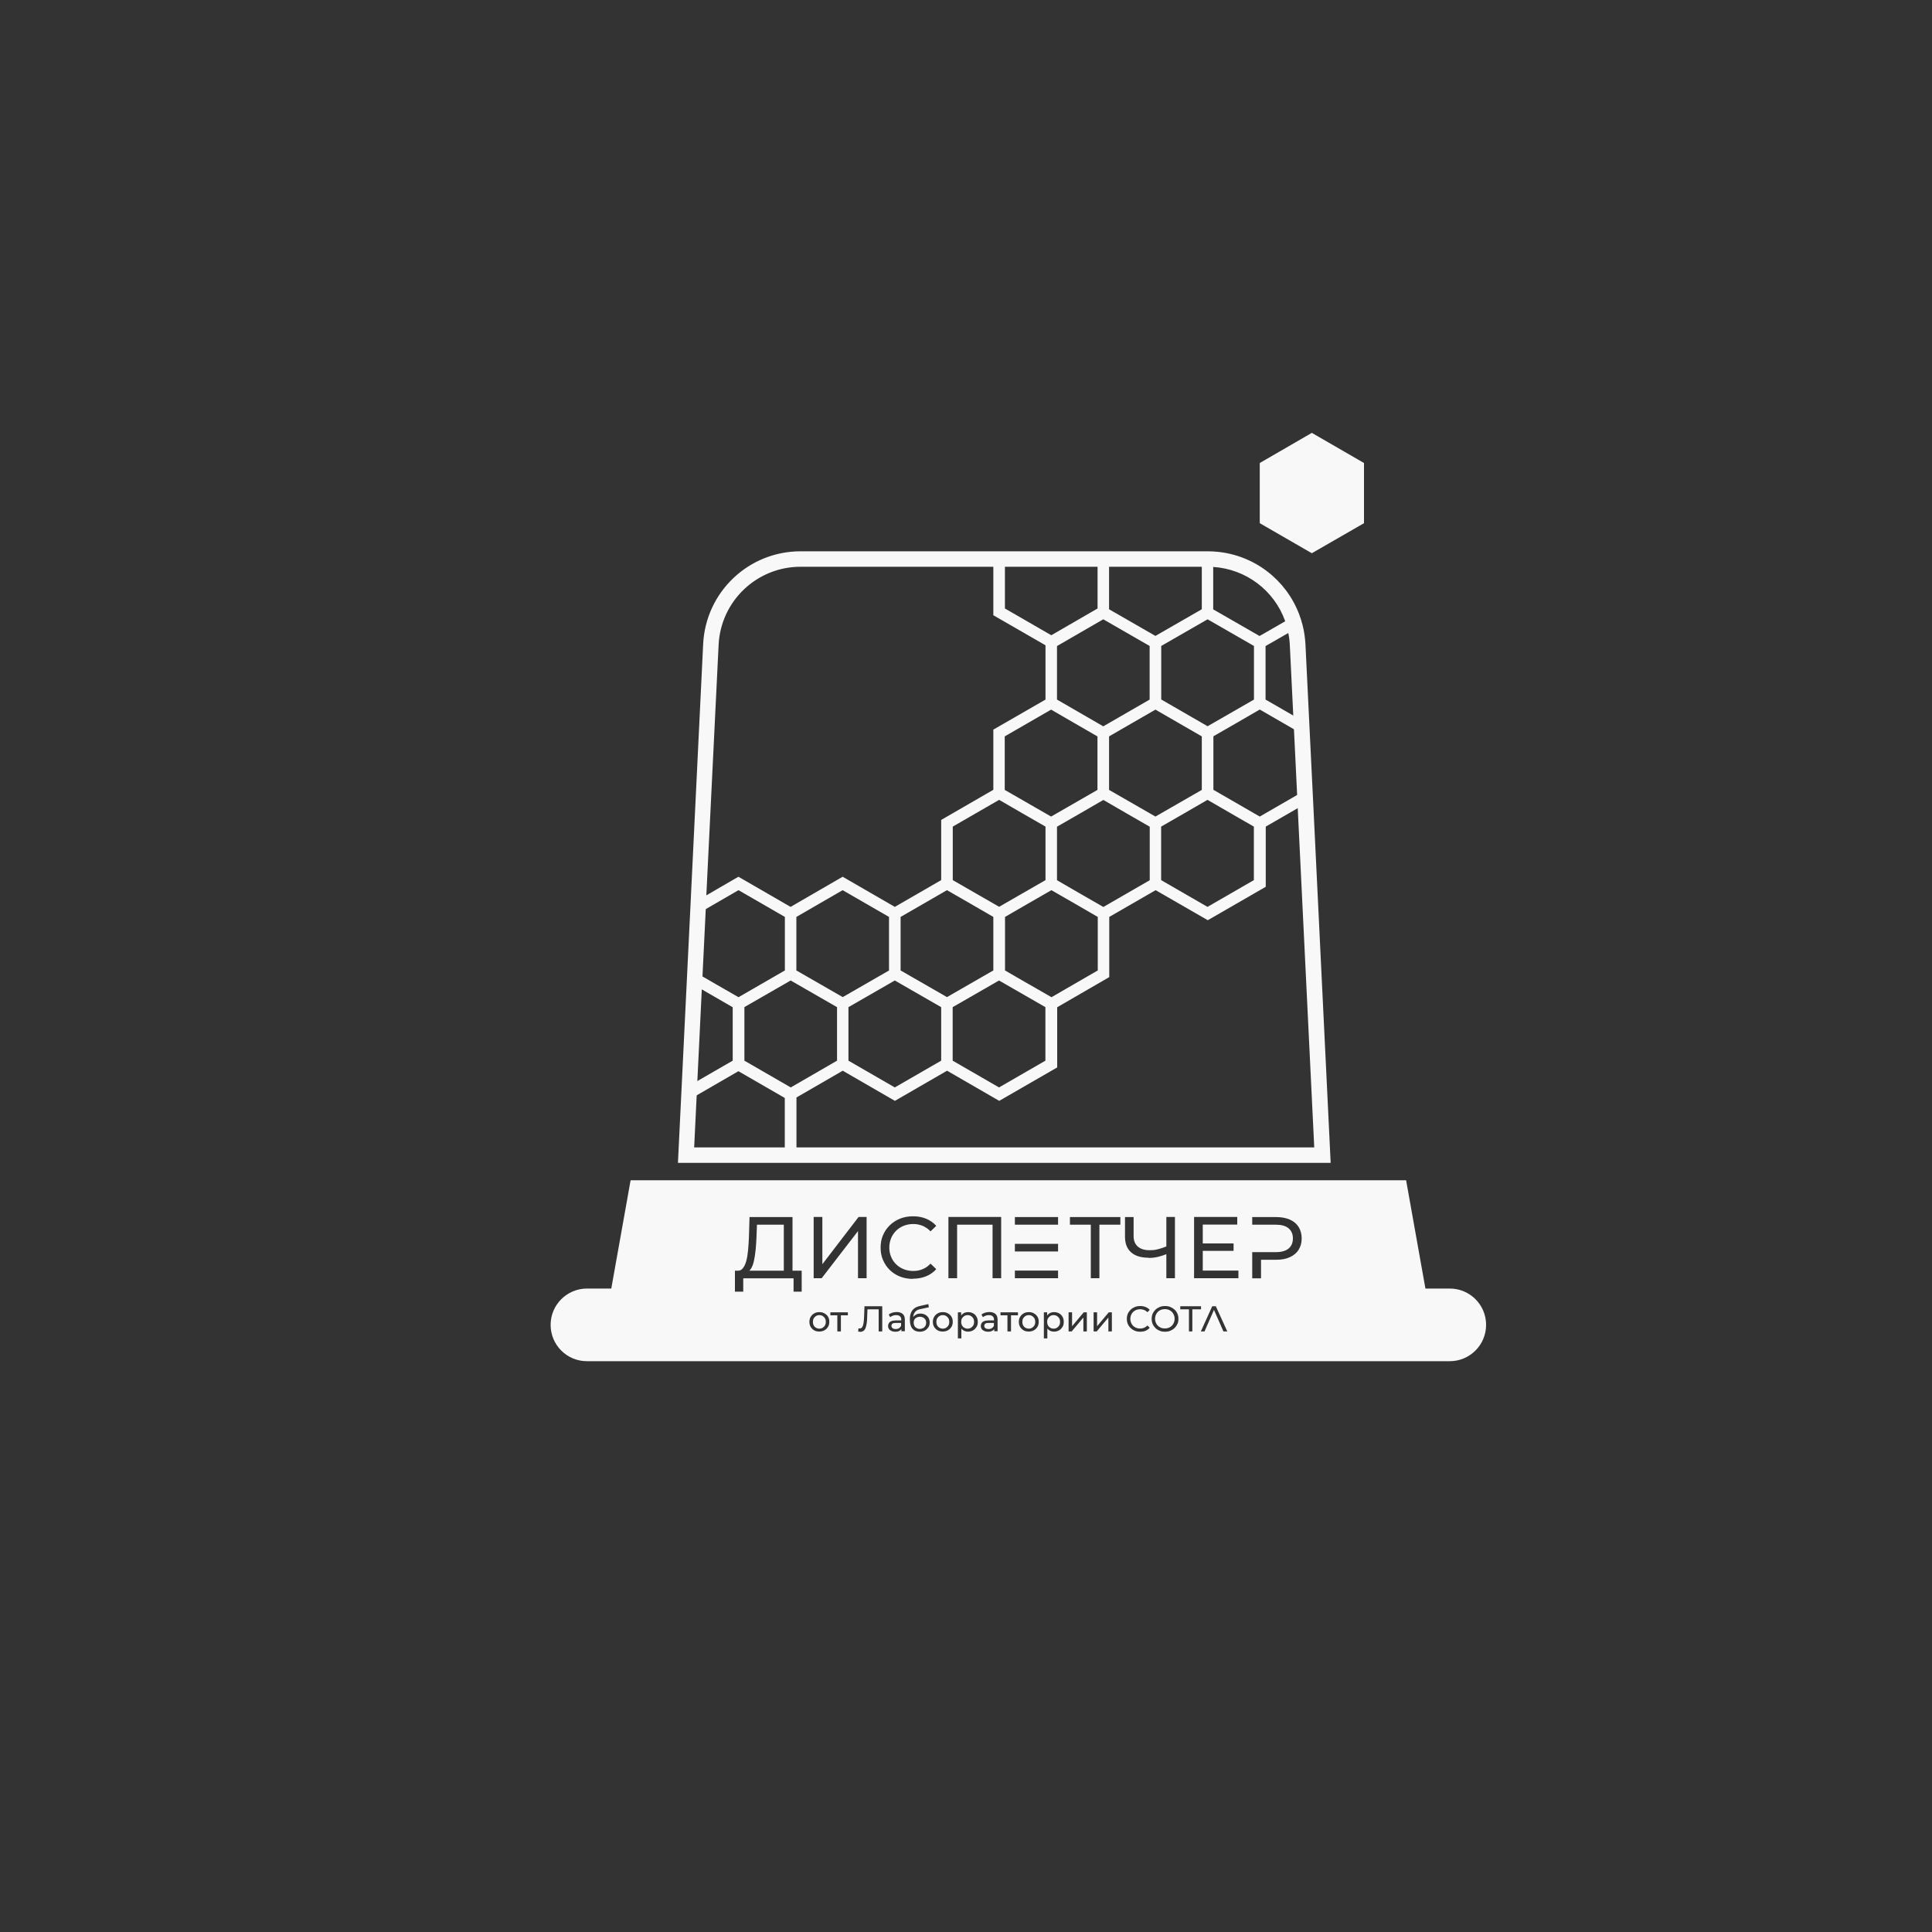
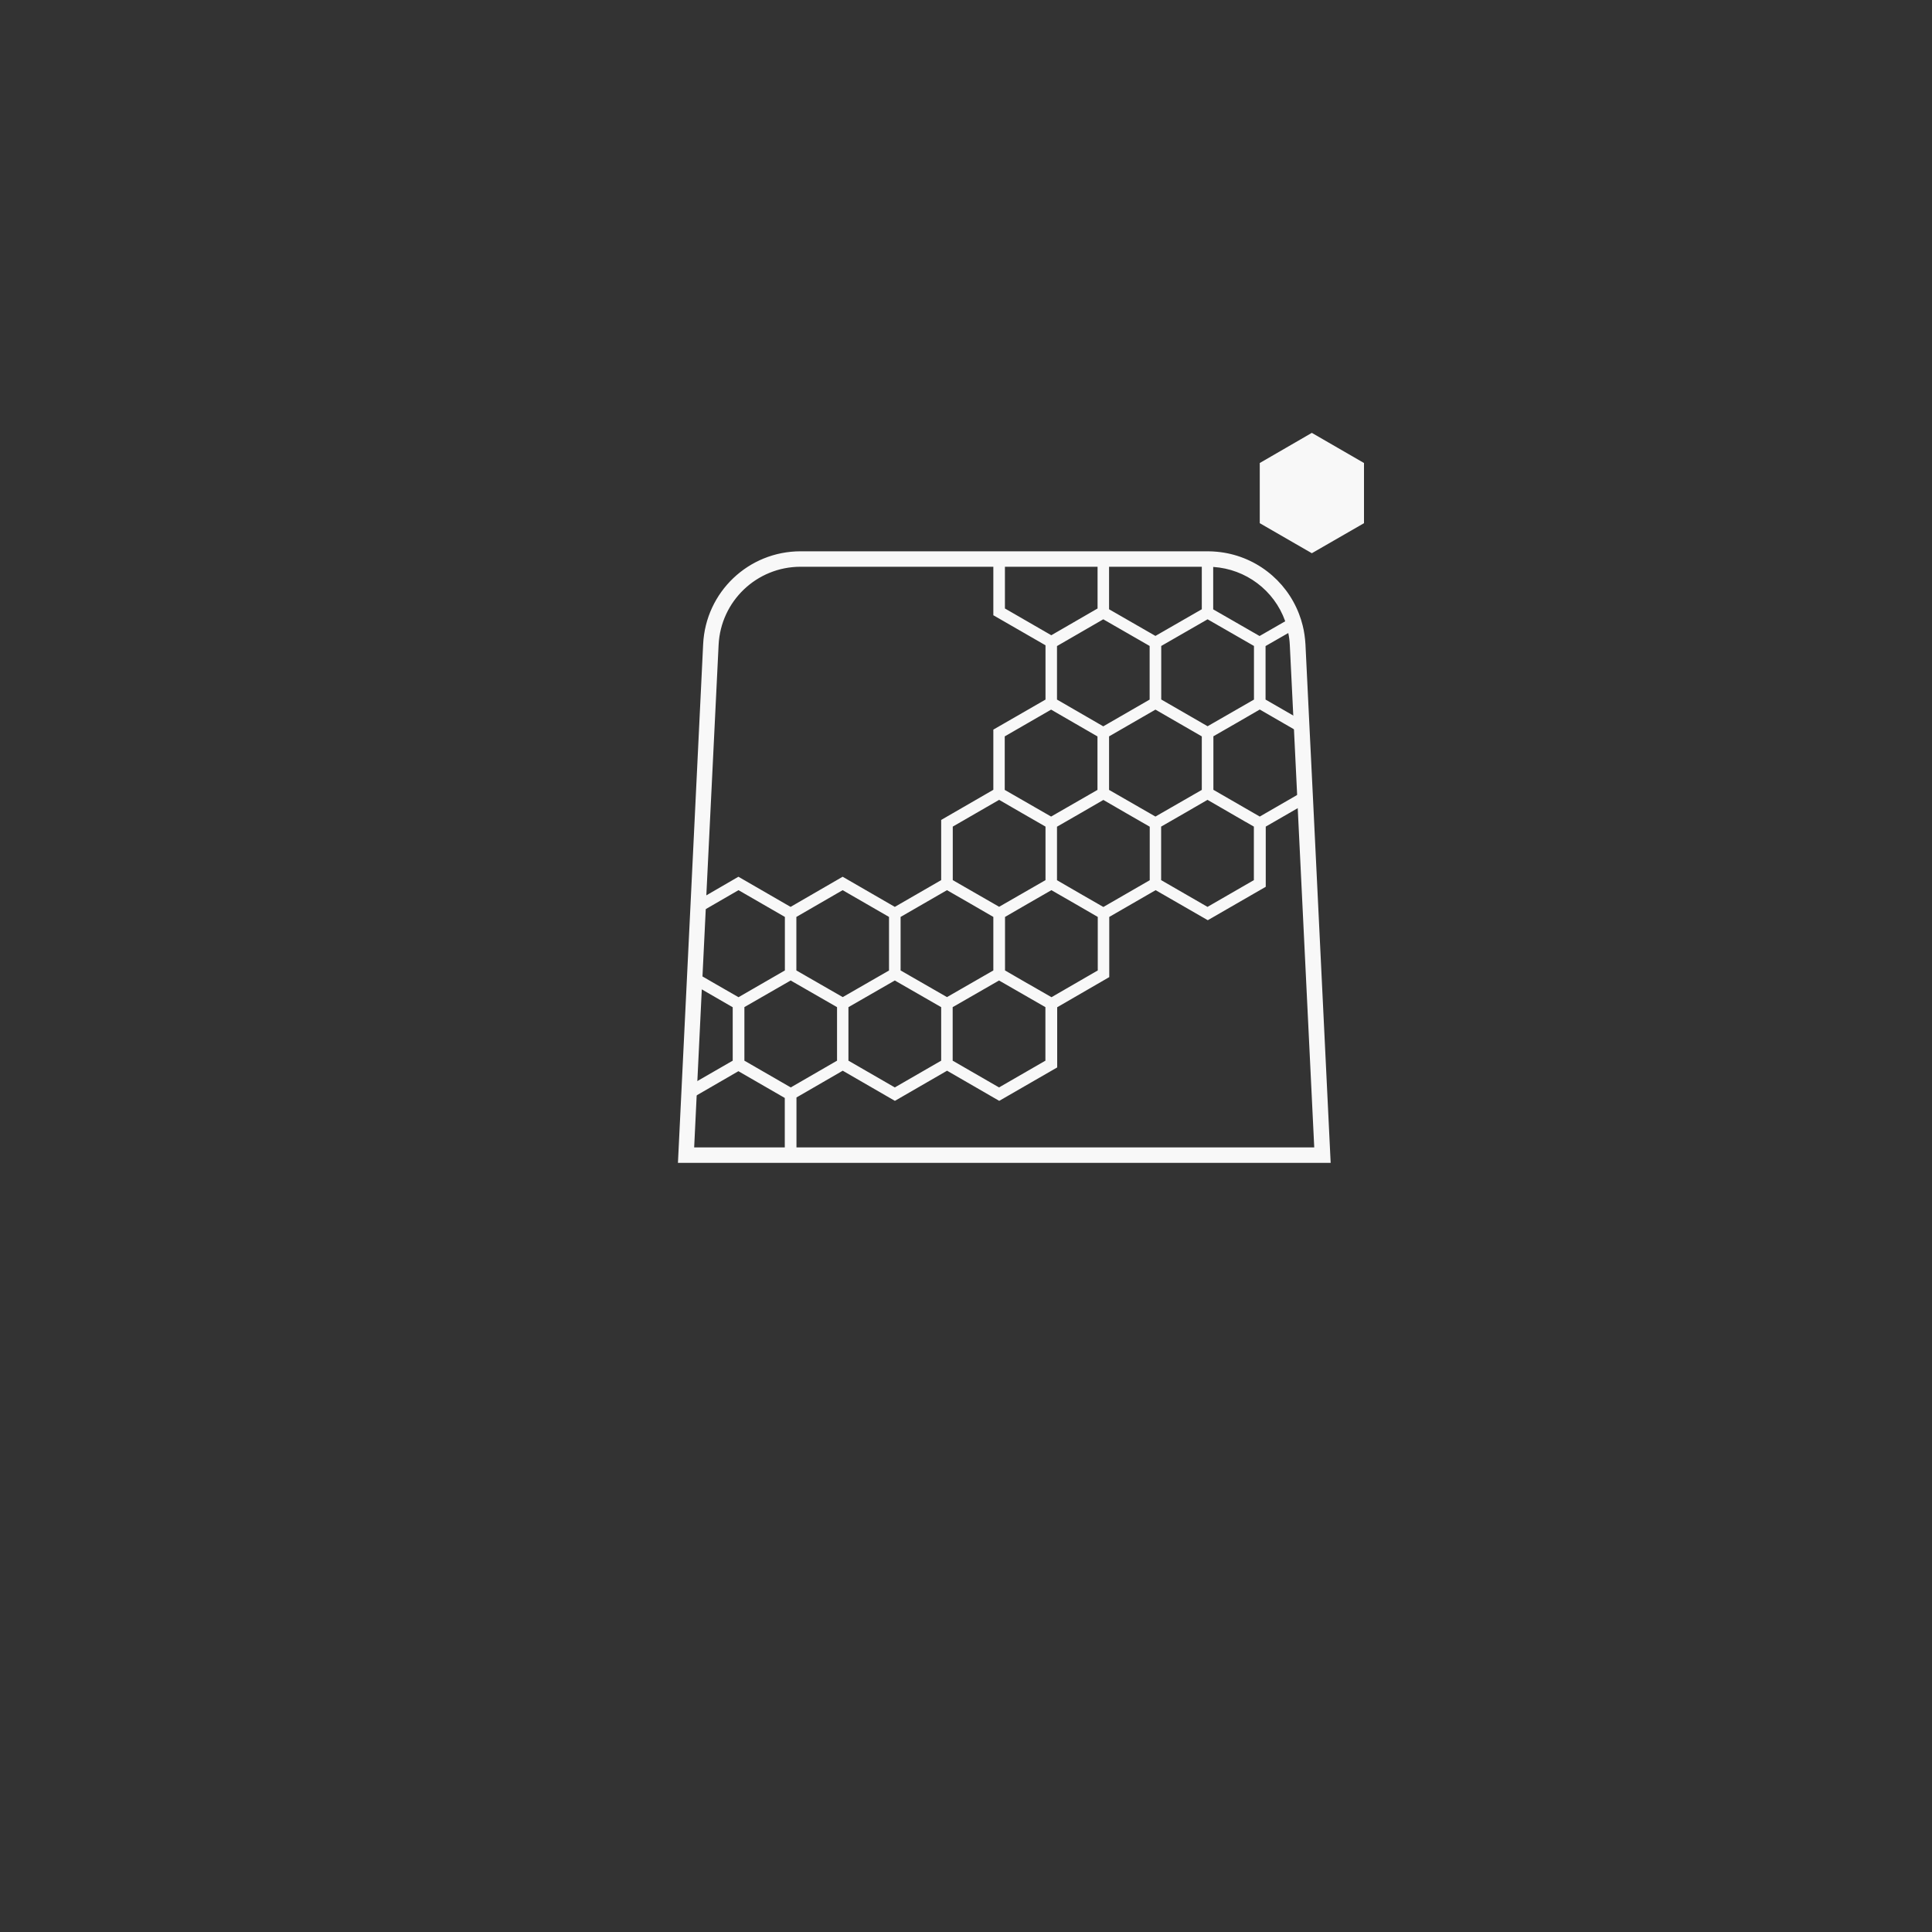
<svg xmlns="http://www.w3.org/2000/svg" version="1.1" viewBox="0 0 2000 2000">
  <rect x="0" y="0" width="2000" height="2000" fill="#333333" stroke="none" />
  <defs>
    <style> .cls-1 { fill: #fff; } .cls-2 { fill: #f8f8f8; } </style>
  </defs>
  <g>
    <g id="Layer_1">
      <g id="Layer_1-2" data-name="Layer_1">
        <polygon class="cls-2" points="1304.1 479.3 1304.1 541.6 1358 572.7 1412 541.6 1412 479.3 1358 448.1 1304.1 479.3" />
        <path class="cls-2" d="M1357.3,828.7h-.2c0,0-3.9-79.5-3.9-79.5l-4-82.2c-.3-6.6-1.3-13-2.8-19.1-1-4-2.2-7.9-3.7-11.7-13.2-34.4-45-59.3-82.9-62.9-3.1-.3-6.3-.5-9.5-.5h-421.6c-52.9,0-96.3,41.4-98.9,94.2l-13,268.2-3.9,81.2-5.2,107.7-3.1,64.6-.6,13.2h671.4l-18.1-373.2ZM828.8,584.7h199.5v52.2l54,31.1v56.2l-54,31.1v62.3l-54,31.2v62.3l-48,27.7-54-31.2-53.9,31.2-54-31.2-33.1,19.2-2.1,1.2h-.1c0,0,12.7-260.4,12.7-260.4h.1c2.2-46.4,40.4-82.8,86.9-82.8ZM824.5,1189.8v-53.7l47.9-27.7,54,31.2,54-31.2,54,31.2,60-34.6v-62.3l53.9-31.2v-62.3l48-27.7,54,31.1,60-34.6v-62.3l33.3-19.2,1.9-1.1h.2c0-.1,17.2,354.4,17.2,354.4h-538.4ZM770.5,1042.6l48-27.6,48,27.6v55.4l-47.9,27.7-48-27.7v-55.4h0ZM920.4,1004.6l-24,13.8-24,13.8-24-13.8-24-13.8v-55.4l47.9-27.7,48,27.7v55.4h.1ZM1202.1,724.1v-55.4l24-13.8,24-13.8,24,13.8,24,13.8v55.5l-48,27.6-48-27.7ZM1289.5,850.8l8.5,4.9h0v55.4l-48,27.7-48-27.7v-55.4l24-13.8,24-13.9,39.4,22.8ZM1244.1,762.3v55.4l-48,27.6-48-27.6v-55.4l48-27.7,48,27.7ZM1064.4,1018.5h0c0,0-24-13.9-24-13.9v-55.4l24-13.9,24-13.8,24,13.8,24,13.9v55.4l-47.9,27.7-24-13.8ZM1082.2,1042.6v55.4l-48,27.7-48-27.7v-55.4l48-27.6,48,27.6ZM1118.2,925.1h0c0,0-24-13.9-24-13.9v-55.4l24-13.8,24-13.9,24,13.9,24,13.8v55.4l-48,27.7-24-13.8ZM1190.1,724.2l-48,27.7-47.9-27.7v-55.4l47.9-27.7,24,13.8,24,13.8v55.5ZM1136.1,762.3h0v55.4l-48,27.6-48-27.6v-55.4l48-27.7,47.9,27.7ZM1058.3,841.9l24,13.8v55.4l-24,13.8-24,13.8-24-13.8-24-13.8v-55.4l48-27.7,24,13.9ZM1004.3,935.3l24,13.9v55.4l-24,13.8-24,13.8-24-13.8-24-13.8v-55.4l48-27.7,24,13.8ZM974.3,1042.6v55.4l-48,27.7-48-27.7v-55.4l48-27.6,48,27.6ZM1342.9,822.9l-38.8,22.4-48-27.7v-55.4l24-13.8,24-13.9,35.5,20.5,2,1.2h0c0,.1,3.2,65.6,3.2,65.6l-1.9,1.1ZM1338.9,740.8l-28.8-16.6v-55.4l23.7-13.6.3-.2,1.5-.9c.3,1.3.5,2.7.7,4,0,.5.1.9.2,1.4,0,.6.2,1.2.2,1.9.2,1.5.3,3,.4,4.5,0,.5,0,1.1,0,1.6l3.6,74.5-2-1.2ZM1332.1,642.2h0l-1.7,1-2.5,1.4-24,13.8-24-13.8-24-13.8v-45.8c35.1,2.3,64.6,25.3,76.1,57.2ZM1244.1,630.7l-48,27.6-48-27.6v-46h96v46ZM1136.2,629.9l-47.9,27.7-48-27.7v-45.2h95.9v45.2ZM730.6,941.1l33.9-19.6,48,27.7v55.4l-48,27.7-24-13.8-13.3-7.7-2-1.1,3.3-67.3h0c0,0,2.1-1.3,2.1-1.3ZM726.5,1024.2l32,18.5v55.3l-36.6,21.1-2,1.2,4.7-97.1h0c0-.1,1.9,1,1.9,1ZM721.2,1133.9l43.2-25,48,27.7v53.2h-95.9v-.8l2.6-53.9h.1c0,0,2-1.2,2-1.2Z" />
        <g>
          <path class="cls-2" d="M1357.3,828.7h-.2c0,0-3.9-79.5-3.9-79.5l-4-82.2c-.3-6.6-1.3-13-2.8-19.1-1-4-2.2-7.9-3.7-11.7-13.2-34.4-45-59.3-82.9-62.9-3.1-.3-6.3-.5-9.5-.5h-421.6c-52.9,0-96.3,41.4-98.9,94.2l-13,268.2-3.9,81.2-5.2,107.7-3.1,64.6-.6,13.2h671.4l-18.1-373.2ZM729.2,928.1v-.2s12.7-260.3,12.7-260.3c2.2-46.4,40.4-82.8,86.9-82.8h415.3l11.9.2h0c35.1,2.2,64.6,25.2,76.1,57.1l3.4,11.9c.3,1.4.5,2.7.7,4.1,0,.5.1.9.2,1.4,0,.6.2,1.2.2,1.9.2,1.5.3,3,.4,4.5,0,.5,0,1.1,0,1.6l3.6,74.5.7,14.2h0c0,.1,3.2,65.6,3.2,65.6h0c0,0,.7,13.6.7,13.6h0s17.2,354.4,17.2,354.4h0c0,.1-646.1.1-646.1.1v-.8l2.6-53.9v-.2s.7-14.6.7-14.6h0c0-.1,4.7-97.2,4.7-97.2h0c0-.1.6-13.5.6-13.5l3.3-67.3h0c0,0,.7-14.3.7-14.3Z" />
          <path class="cls-2" d="M1339.3,667.5c-.2-4.6-.8-9.3-1.7-13.8,0,0-.8-3-1.7-6.1-.8-3-1.7-6.1-1.7-6.1-12-33.2-42.6-56.2-77.9-58.5l-12.1-.2h-415.3c-47.5,0-86.6,37.2-88.9,84.7l-25.4,521.5v2.8h650.2l-25.5-524.3ZM718.6,1187.8l2.6-53.9.7-14.8,4.6-94.9.7-13.4,3.4-69.7.6-13v-1.3c0,0,12.7-259.2,12.7-259.2,2.2-45.4,39.5-80.9,84.9-80.9h415.3l11.9.2h0c33.7,2.2,62.9,24.1,74.3,55.8v.5c.1,0,3.3,11.3,3.3,11.3v.7c.9,4.1,1.4,8.3,1.6,12.4l3.6,73.2.7,14.2,3.3,67.9.6,12.5v1.1c0,0,17.1,351.3,17.1,351.3h-642ZM1339.3,667.5c-.2-4.6-.8-9.3-1.7-13.8,0,0-.8-3-1.7-6.1-.8-3-1.7-6.1-1.7-6.1-12-33.2-42.6-56.2-77.9-58.5l-12.1-.2h-415.3c-47.5,0-86.6,37.2-88.9,84.7l-25.4,521.5v2.8h650.2l-25.5-524.3ZM718.6,1187.8l2.6-53.9.7-14.8,4.6-94.9.7-13.4,3.4-69.7.6-13v-1.3c0,0,12.7-259.2,12.7-259.2,2.2-45.4,39.5-80.9,84.9-80.9h415.3l11.9.2h0c33.7,2.2,62.9,24.1,74.3,55.8v.5c.1,0,3.3,11.3,3.3,11.3v.7c.9,4.1,1.4,8.3,1.6,12.4l3.6,73.2.7,14.2,3.3,67.9.6,12.5v1.1c0,0,17.1,351.3,17.1,351.3h-642ZM1339.3,667.5c-.2-4.6-.8-9.3-1.7-13.8,0,0-.8-3-1.7-6.1-.8-3-1.7-6.1-1.7-6.1-12-33.2-42.6-56.2-77.9-58.5l-12.1-.2h-415.3c-47.5,0-86.6,37.2-88.9,84.7l-25.4,521.5v2.8h650.2l-25.5-524.3ZM718.6,1187.8l2.6-53.9.7-14.8,4.6-94.9.7-13.4,3.4-69.7.6-13v-1.3c0,0,12.7-259.2,12.7-259.2,2.2-45.4,39.5-80.9,84.9-80.9h415.3l11.9.2h0c33.7,2.2,62.9,24.1,74.3,55.8v.5c.1,0,3.3,11.3,3.3,11.3v.7c.9,4.1,1.4,8.3,1.6,12.4l3.6,73.2.7,14.2,3.3,67.9.6,12.5v1.1c0,0,17.1,351.3,17.1,351.3h-642ZM1339.3,667.5c-.2-4.6-.8-9.3-1.7-13.8,0,0-.8-3-1.7-6.1-.8-3-1.7-6.1-1.7-6.1-12-33.2-42.6-56.2-77.9-58.5l-12.1-.2h-415.3c-47.5,0-86.6,37.2-88.9,84.7l-25.4,521.5v2.8h650.2l-25.5-524.3ZM718.6,1187.8l2.6-53.9.7-14.8,4.6-94.9.7-13.4,3.4-69.7.6-13v-1.3c0,0,12.7-259.2,12.7-259.2,2.2-45.4,39.5-80.9,84.9-80.9h415.3l11.9.2h0c33.7,2.2,62.9,24.1,74.3,55.8v.5c.1,0,3.3,11.3,3.3,11.3v.7c.9,4.1,1.4,8.3,1.6,12.4l3.6,73.2.7,14.2,3.3,67.9.6,12.5v1.1c0,0,17.1,351.3,17.1,351.3h-642ZM1339.3,667.5c-.2-4.6-.8-9.3-1.7-13.8,0,0-.8-3-1.7-6.1-.8-3-1.7-6.1-1.7-6.1-12-33.2-42.6-56.2-77.9-58.5l-12.1-.2h-415.3c-47.5,0-86.6,37.2-88.9,84.7l-25.4,521.5v2.8h650.2l-25.5-524.3ZM718.6,1187.8l2.6-53.9.7-14.8,4.6-94.9.7-13.4,3.4-69.7.6-13v-1.3c0,0,12.7-259.2,12.7-259.2,2.2-45.4,39.5-80.9,84.9-80.9h415.3l11.9.2h0c33.7,2.2,62.9,24.1,74.3,55.8v.5c.1,0,3.3,11.3,3.3,11.3v.7c.9,4.1,1.4,8.3,1.6,12.4l3.6,73.2.7,14.2,3.3,67.9.6,12.5v1.1c0,0,17.1,351.3,17.1,351.3h-642ZM1339.3,667.5c-.2-4.6-.8-9.3-1.7-13.8,0,0-.8-3-1.7-6.1-.8-3-1.7-6.1-1.7-6.1-12-33.2-42.6-56.2-77.9-58.5l-12.1-.2h-415.3c-47.5,0-86.6,37.2-88.9,84.7l-25.4,521.5v2.8h650.2l-25.5-524.3ZM718.6,1187.8l2.6-53.9.7-14.8,4.6-94.9.7-13.4,3.4-69.7.6-13v-1.3c0,0,12.7-259.2,12.7-259.2,2.2-45.4,39.5-80.9,84.9-80.9h415.3l11.9.2h0c33.7,2.2,62.9,24.1,74.3,55.8v.5c.1,0,3.3,11.3,3.3,11.3v.7c.9,4.1,1.4,8.3,1.6,12.4l3.6,73.2.7,14.2,3.3,67.9.6,12.5v1.1c0,0,17.1,351.3,17.1,351.3h-642ZM1339.3,667.5c-.2-4.6-.8-9.3-1.7-13.8,0,0-.8-3-1.7-6.1-.8-3-1.7-6.1-1.7-6.1-12-33.2-42.6-56.2-77.9-58.5l-12.1-.2h-415.3c-47.5,0-86.6,37.2-88.9,84.7l-25.4,521.5v2.8h650.2l-25.5-524.3ZM718.6,1187.8l2.6-53.9.7-14.8,4.6-94.9.7-13.4,3.4-69.7.6-13v-1.3c0,0,12.7-259.2,12.7-259.2,2.2-45.4,39.5-80.9,84.9-80.9h415.3l11.9.2h0c33.7,2.2,62.9,24.1,74.3,55.8v.5c.1,0,3.3,11.3,3.3,11.3v.7c.9,4.1,1.4,8.3,1.6,12.4l3.6,73.2.7,14.2,3.3,67.9.6,12.5v1.1c0,0,17.1,351.3,17.1,351.3h-642ZM1339.3,667.5c-.2-4.6-.8-9.3-1.7-13.8,0,0-.8-3-1.7-6.1-.8-3-1.7-6.1-1.7-6.1-12-33.2-42.6-56.2-77.9-58.5l-12.1-.2h-415.3c-47.5,0-86.6,37.2-88.9,84.7l-25.4,521.5v2.8h650.2l-25.5-524.3ZM718.6,1187.8l2.6-53.9.7-14.8,4.6-94.9.7-13.4,3.4-69.7.6-13v-1.3c0,0,12.7-259.2,12.7-259.2,2.2-45.4,39.5-80.9,84.9-80.9h415.3l11.9.2h0c33.7,2.2,62.9,24.1,74.3,55.8v.5c.1,0,3.3,11.3,3.3,11.3v.7c.9,4.1,1.4,8.3,1.6,12.4l3.6,73.2.7,14.2,3.3,67.9.6,12.5v1.1c0,0,17.1,351.3,17.1,351.3h-642ZM1339.3,667.5c-.2-4.6-.8-9.3-1.7-13.8,0,0-.8-3-1.7-6.1-.8-3-1.7-6.1-1.7-6.1-12-33.2-42.6-56.2-77.9-58.5l-12.1-.2h-415.3c-47.5,0-86.6,37.2-88.9,84.7l-25.4,521.5v2.8h650.2l-25.5-524.3ZM718.6,1187.8l2.6-53.9.7-14.8,4.6-94.9.7-13.4,3.4-69.7.6-13v-1.3c0,0,12.7-259.2,12.7-259.2,2.2-45.4,39.5-80.9,84.9-80.9h415.3l11.9.2h0c33.7,2.2,62.9,24.1,74.3,55.8v.5c.1,0,3.3,11.3,3.3,11.3v.7c.9,4.1,1.4,8.3,1.6,12.4l3.6,73.2.7,14.2,3.3,67.9.6,12.5v1.1c0,0,17.1,351.3,17.1,351.3h-642ZM1339.3,667.5c-.2-4.6-.8-9.3-1.7-13.8,0,0-.8-3-1.7-6.1-.8-3-1.7-6.1-1.7-6.1-12-33.2-42.6-56.2-77.9-58.5l-12.1-.2h-415.3c-47.5,0-86.6,37.2-88.9,84.7l-25.4,521.5v2.8h650.2l-25.5-524.3ZM718.6,1187.8l2.6-53.9.7-14.8,4.6-94.9.7-13.4,3.4-69.7.6-13v-1.3c0,0,12.7-259.2,12.7-259.2,2.2-45.4,39.5-80.9,84.9-80.9h415.3l11.9.2h0c33.7,2.2,62.9,24.1,74.3,55.8v.5c.1,0,3.3,11.3,3.3,11.3v.7c.9,4.1,1.4,8.3,1.6,12.4l3.6,73.2.7,14.2,3.3,67.9.6,12.5v1.1c0,0,17.1,351.3,17.1,351.3h-642ZM1339.3,667.5c-.2-4.6-.8-9.3-1.7-13.8,0,0-.8-3-1.7-6.1-.8-3-1.7-6.1-1.7-6.1-12-33.2-42.6-56.2-77.9-58.5l-12.1-.2h-415.3c-47.5,0-86.6,37.2-88.9,84.7l-25.4,521.5v2.8h650.2l-25.5-524.3ZM718.6,1187.8l2.6-53.9.7-14.8,4.6-94.9.7-13.4,3.4-69.7.6-13v-1.3c0,0,12.7-259.2,12.7-259.2,2.2-45.4,39.5-80.9,84.9-80.9h415.3l11.9.2h0c33.7,2.2,62.9,24.1,74.3,55.8v.5c.1,0,3.3,11.3,3.3,11.3v.7c.9,4.1,1.4,8.3,1.6,12.4l3.6,73.2.7,14.2,3.3,67.9.6,12.5v1.1c0,0,17.1,351.3,17.1,351.3h-642ZM1339.3,667.5c-.2-4.6-.8-9.3-1.7-13.8,0,0-.8-3-1.7-6.1-.8-3-1.7-6.1-1.7-6.1-12-33.2-42.6-56.2-77.9-58.5l-12.1-.2h-415.3c-47.5,0-86.6,37.2-88.9,84.7l-25.4,521.5v2.8h650.2l-25.5-524.3ZM718.6,1187.8l2.6-53.9.7-14.8,4.6-94.9.7-13.4,3.4-69.7.6-13v-1.3c0,0,12.7-259.2,12.7-259.2,2.2-45.4,39.5-80.9,84.9-80.9h415.3l11.9.2h0c33.7,2.2,62.9,24.1,74.3,55.8v.5c.1,0,3.3,11.3,3.3,11.3v.7c.9,4.1,1.4,8.3,1.6,12.4l3.6,73.2.7,14.2,3.3,67.9.6,12.5v1.1c0,0,17.1,351.3,17.1,351.3h-642ZM1339.3,667.5c-.2-4.6-.8-9.3-1.7-13.8,0,0-.8-3-1.7-6.1-.8-3-1.7-6.1-1.7-6.1-12-33.2-42.6-56.2-77.9-58.5l-12.1-.2h-415.3c-47.5,0-86.6,37.2-88.9,84.7l-25.4,521.5v2.8h650.2l-25.5-524.3ZM718.6,1187.8l2.6-53.9.7-14.8,4.6-94.9.7-13.4,3.4-69.7.6-13v-1.3c0,0,12.7-259.2,12.7-259.2,2.2-45.4,39.5-80.9,84.9-80.9h415.3l11.9.2h0c33.7,2.2,62.9,24.1,74.3,55.8v.5c.1,0,3.3,11.3,3.3,11.3v.7c.9,4.1,1.4,8.3,1.6,12.4l3.6,73.2.7,14.2,3.3,67.9.6,12.5v1.1c0,0,17.1,351.3,17.1,351.3h-642ZM1339.3,667.5c-.2-4.6-.8-9.3-1.7-13.8,0,0-.8-3-1.7-6.1-.8-3-1.7-6.1-1.7-6.1-12-33.2-42.6-56.2-77.9-58.5l-12.1-.2h-415.3c-47.5,0-86.6,37.2-88.9,84.7l-25.4,521.5v2.8h650.2l-25.5-524.3ZM718.6,1187.8l2.6-53.9.7-14.8,4.6-94.9.7-13.4,3.4-69.7.6-13v-1.3c0,0,12.7-259.2,12.7-259.2,2.2-45.4,39.5-80.9,84.9-80.9h415.3l11.9.2h0c33.7,2.2,62.9,24.1,74.3,55.8v.5c.1,0,3.3,11.3,3.3,11.3v.7c.9,4.1,1.4,8.3,1.6,12.4l3.6,73.2.7,14.2,3.3,67.9.6,12.5v1.1c0,0,17.1,351.3,17.1,351.3h-642ZM1339.3,667.5c-.2-4.6-.8-9.3-1.7-13.8,0,0-.8-3-1.7-6.1-.8-3-1.7-6.1-1.7-6.1-12-33.2-42.6-56.2-77.9-58.5l-12.1-.2h-415.3c-47.5,0-86.6,37.2-88.9,84.7l-25.4,521.5v2.8h650.2l-25.5-524.3ZM718.6,1187.8l2.6-53.9.7-14.8,4.6-94.9.7-13.4,3.4-69.7.6-13v-1.3c0,0,12.7-259.2,12.7-259.2,2.2-45.4,39.5-80.9,84.9-80.9h415.3l11.9.2h0c33.7,2.2,62.9,24.1,74.3,55.8v.5c.1,0,3.3,11.3,3.3,11.3v.7c.9,4.1,1.4,8.3,1.6,12.4l3.6,73.2.7,14.2,3.3,67.9.6,12.5v1.1c0,0,17.1,351.3,17.1,351.3h-642ZM1339.3,667.5c-.2-4.6-.8-9.3-1.7-13.8,0,0-.8-3-1.7-6.1-.8-3-1.7-6.1-1.7-6.1-12-33.2-42.6-56.2-77.9-58.5l-12.1-.2h-415.3c-47.5,0-86.6,37.2-88.9,84.7l-25.4,521.5v2.8h650.2l-25.5-524.3ZM718.6,1187.8l2.6-53.9.7-14.8,4.6-94.9.7-13.4,3.4-69.7.6-13v-1.3c0,0,12.7-259.2,12.7-259.2,2.2-45.4,39.5-80.9,84.9-80.9h415.3l11.9.2h0c33.7,2.2,62.9,24.1,74.3,55.8v.5c.1,0,3.3,11.3,3.3,11.3v.7c.9,4.1,1.4,8.3,1.6,12.4l3.6,73.2.7,14.2,3.3,67.9.6,12.5v1.1c0,0,17.1,351.3,17.1,351.3h-642ZM1339.3,667.5c-.2-4.6-.8-9.3-1.7-13.8,0,0-.8-3-1.7-6.1-.8-3-1.7-6.1-1.7-6.1-12-33.2-42.6-56.2-77.9-58.5l-12.1-.2h-415.3c-47.5,0-86.6,37.2-88.9,84.7l-25.4,521.5v2.8h650.2l-25.5-524.3ZM718.6,1187.8l2.6-53.9.7-14.8,4.6-94.9.7-13.4,3.4-69.7.6-13v-1.3c0,0,12.7-259.2,12.7-259.2,2.2-45.4,39.5-80.9,84.9-80.9h415.3l11.9.2h0c33.7,2.2,62.9,24.1,74.3,55.8v.5c.1,0,3.3,11.3,3.3,11.3v.7c.9,4.1,1.4,8.3,1.6,12.4l3.6,73.2.7,14.2,3.3,67.9.6,12.5v1.1c0,0,17.1,351.3,17.1,351.3h-642ZM1339.3,667.5c-.2-4.6-.8-9.3-1.7-13.8,0,0-.8-3-1.7-6.1-.8-3-1.7-6.1-1.7-6.1-12-33.2-42.6-56.2-77.9-58.5l-12.1-.2h-415.3c-47.5,0-86.6,37.2-88.9,84.7l-25.4,521.5v2.8h650.2l-25.5-524.3ZM718.6,1187.8l2.6-53.9.7-14.8,4.6-94.9.7-13.4,3.4-69.7.6-13v-1.3c0,0,12.7-259.2,12.7-259.2,2.2-45.4,39.5-80.9,84.9-80.9h415.3l11.9.2h0c33.7,2.2,62.9,24.1,74.3,55.8v.5c.1,0,3.3,11.3,3.3,11.3v.7c.9,4.1,1.4,8.3,1.6,12.4l3.6,73.2.7,14.2,3.3,67.9.6,12.5v1.1c0,0,17.1,351.3,17.1,351.3h-642ZM1339.3,667.5c-.2-4.6-.8-9.3-1.7-13.8,0,0-.8-3-1.7-6.1-.8-3-1.7-6.1-1.7-6.1-12-33.2-42.6-56.2-77.9-58.5l-12.1-.2h-415.3c-47.5,0-86.6,37.2-88.9,84.7l-25.4,521.5v2.8h650.2l-25.5-524.3ZM718.6,1187.8l2.6-53.9.7-14.8,4.6-94.9.7-13.4,3.4-69.7.6-13v-1.3c0,0,12.7-259.2,12.7-259.2,2.2-45.4,39.5-80.9,84.9-80.9h415.3l11.9.2h0c33.7,2.2,62.9,24.1,74.3,55.8v.5c.1,0,3.3,11.3,3.3,11.3v.7c.9,4.1,1.4,8.3,1.6,12.4l3.6,73.2.7,14.2,3.3,67.9.6,12.5v1.1c0,0,17.1,351.3,17.1,351.3h-642ZM1339.3,667.5c-.2-4.6-.8-9.3-1.7-13.8,0,0-.8-3-1.7-6.1-.8-3-1.7-6.1-1.7-6.1-12-33.2-42.6-56.2-77.9-58.5l-12.1-.2h-415.3c-47.5,0-86.6,37.2-88.9,84.7l-25.4,521.5v2.8h650.2l-25.5-524.3ZM718.6,1187.8l2.6-53.9.7-14.8,4.6-94.9.7-13.4,3.4-69.7.6-13v-1.3c0,0,12.7-259.2,12.7-259.2,2.2-45.4,39.5-80.9,84.9-80.9h415.3l11.9.2h0c33.7,2.2,62.9,24.1,74.3,55.8v.5c.1,0,3.3,11.3,3.3,11.3v.7c.9,4.1,1.4,8.3,1.6,12.4l3.6,73.2.7,14.2,3.3,67.9.6,12.5v1.1c0,0,17.1,351.3,17.1,351.3h-642ZM1339.3,667.5c-.2-4.6-.8-9.3-1.7-13.8,0,0-.8-3-1.7-6.1-.8-3-1.7-6.1-1.7-6.1-12-33.2-42.6-56.2-77.9-58.5l-12.1-.2h-415.3c-47.5,0-86.6,37.2-88.9,84.7l-25.4,521.5v2.8h650.2l-25.5-524.3ZM718.6,1187.8l2.6-53.9.7-14.8,4.6-94.9.7-13.4,3.4-69.7.6-13v-1.3c0,0,12.7-259.2,12.7-259.2,2.2-45.4,39.5-80.9,84.9-80.9h415.3l11.9.2h0c33.7,2.2,62.9,24.1,74.3,55.8v.5c.1,0,3.3,11.3,3.3,11.3v.7c.9,4.1,1.4,8.3,1.6,12.4l3.6,73.2.7,14.2,3.3,67.9.6,12.5v1.1c0,0,17.1,351.3,17.1,351.3h-642ZM1339.3,667.5c-.2-4.6-.8-9.3-1.7-13.8,0,0-.8-3-1.7-6.1-.8-3-1.7-6.1-1.7-6.1-12-33.2-42.6-56.2-77.9-58.5l-12.1-.2h-415.3c-47.5,0-86.6,37.2-88.9,84.7l-25.4,521.5v2.8h650.2l-25.5-524.3ZM718.6,1187.8l2.6-53.9.7-14.8,4.6-94.9.7-13.4,3.4-69.7.6-13v-1.3c0,0,12.7-259.2,12.7-259.2,2.2-45.4,39.5-80.9,84.9-80.9h415.3l11.9.2h0c33.7,2.2,62.9,24.1,74.3,55.8v.5c.1,0,3.3,11.3,3.3,11.3v.7c.9,4.1,1.4,8.3,1.6,12.4l3.6,73.2.7,14.2,3.3,67.9.6,12.5v1.1c0,0,17.1,351.3,17.1,351.3h-642ZM1339.3,667.5c-.2-4.6-.8-9.3-1.7-13.8,0,0-.8-3-1.7-6.1-.8-3-1.7-6.1-1.7-6.1-12-33.2-42.6-56.2-77.9-58.5l-12.1-.2h-415.3c-47.5,0-86.6,37.2-88.9,84.7l-25.4,521.5v2.8h650.2l-25.5-524.3ZM718.6,1187.8l2.6-53.9.7-14.8,4.6-94.9.7-13.4,3.4-69.7.6-13v-1.3c0,0,12.7-259.2,12.7-259.2,2.2-45.4,39.5-80.9,84.9-80.9h415.3l11.9.2h0c33.7,2.2,62.9,24.1,74.3,55.8v.5c.1,0,3.3,11.3,3.3,11.3v.7c.9,4.1,1.4,8.3,1.6,12.4l3.6,73.2.7,14.2,3.3,67.9.6,12.5v1.1c0,0,17.1,351.3,17.1,351.3h-642ZM1339.3,667.5c-.2-4.6-.8-9.3-1.7-13.8,0,0-.8-3-1.7-6.1-.8-3-1.7-6.1-1.7-6.1-12-33.2-42.6-56.2-77.9-58.5l-12.1-.2h-415.3c-47.5,0-86.6,37.2-88.9,84.7l-25.4,521.5v2.8h650.2l-25.5-524.3ZM718.6,1187.8l2.6-53.9.7-14.8,4.6-94.9.7-13.4,3.4-69.7.6-13v-1.3c0,0,12.7-259.2,12.7-259.2,2.2-45.4,39.5-80.9,84.9-80.9h415.3l11.9.2h0c33.7,2.2,62.9,24.1,74.3,55.8v.5c.1,0,3.3,11.3,3.3,11.3v.7c.9,4.1,1.4,8.3,1.6,12.4l3.6,73.2.7,14.2,3.3,67.9.6,12.5v1.1c0,0,17.1,351.3,17.1,351.3h-642ZM1339.3,667.5c-.2-4.6-.8-9.3-1.7-13.8,0,0-.8-3-1.7-6.1-.8-3-1.7-6.1-1.7-6.1-12-33.2-42.6-56.2-77.9-58.5l-12.1-.2h-415.3c-47.5,0-86.6,37.2-88.9,84.7l-25.4,521.5v2.8h650.2l-25.5-524.3ZM718.6,1187.8l2.6-53.9.7-14.8,4.6-94.9.7-13.4,3.4-69.7.6-13v-1.3c0,0,12.7-259.2,12.7-259.2,2.2-45.4,39.5-80.9,84.9-80.9h415.3l11.9.2h0c33.7,2.2,62.9,24.1,74.3,55.8v.5c.1,0,3.3,11.3,3.3,11.3v.7c.9,4.1,1.4,8.3,1.6,12.4l3.6,73.2.7,14.2,3.3,67.9.6,12.5v1.1c0,0,17.1,351.3,17.1,351.3h-642ZM1339.3,667.5c-.2-4.6-.8-9.3-1.7-13.8,0,0-.8-3-1.7-6.1-.8-3-1.7-6.1-1.7-6.1-12-33.2-42.6-56.2-77.9-58.5l-12.1-.2h-415.3c-47.5,0-86.6,37.2-88.9,84.7l-25.4,521.5v2.8h650.2l-25.5-524.3ZM718.6,1187.8l2.6-53.9.7-14.8,4.6-94.9.7-13.4,3.4-69.7.6-13v-1.3c0,0,12.7-259.2,12.7-259.2,2.2-45.4,39.5-80.9,84.9-80.9h415.3l11.9.2h0c33.7,2.2,62.9,24.1,74.3,55.8v.5c.1,0,3.3,11.3,3.3,11.3v.7c.9,4.1,1.4,8.3,1.6,12.4l3.6,73.2.7,14.2,3.3,67.9.6,12.5v1.1c0,0,17.1,351.3,17.1,351.3h-642ZM1339.3,667.5c-.2-4.6-.8-9.3-1.7-13.8,0,0-.8-3-1.7-6.1-.8-3-1.7-6.1-1.7-6.1-12-33.2-42.6-56.2-77.9-58.5l-12.1-.2h-415.3c-47.5,0-86.6,37.2-88.9,84.7l-25.4,521.5v2.8h650.2l-25.5-524.3ZM718.6,1187.8l2.6-53.9.7-14.8,4.6-94.9.7-13.4,3.4-69.7.6-13v-1.3c0,0,12.7-259.2,12.7-259.2,2.2-45.4,39.5-80.9,84.9-80.9h415.3l11.9.2h0c33.7,2.2,62.9,24.1,74.3,55.8v.5c.1,0,3.3,11.3,3.3,11.3v.7c.9,4.1,1.4,8.3,1.6,12.4l3.6,73.2.7,14.2,3.3,67.9.6,12.5v1.1c0,0,17.1,351.3,17.1,351.3h-642ZM1339.3,667.5c-.2-4.6-.8-9.3-1.7-13.8,0,0-.8-3-1.7-6.1-.8-3-1.7-6.1-1.7-6.1-12-33.2-42.6-56.2-77.9-58.5l-12.1-.2h-415.3c-47.5,0-86.6,37.2-88.9,84.7l-25.4,521.5v2.8h650.2l-25.5-524.3ZM718.6,1187.8l2.6-53.9.7-14.8,4.6-94.9.7-13.4,3.4-69.7.6-13v-1.3c0,0,12.7-259.2,12.7-259.2,2.2-45.4,39.5-80.9,84.9-80.9h415.3l11.9.2h0c33.7,2.2,62.9,24.1,74.3,55.8v.5c.1,0,3.3,11.3,3.3,11.3v.7c.9,4.1,1.4,8.3,1.6,12.4l3.6,73.2.7,14.2,3.3,67.9.6,12.5v1.1c0,0,17.1,351.3,17.1,351.3h-642ZM1339.3,667.5c-.2-4.6-.8-9.3-1.7-13.8,0,0-.8-3-1.7-6.1-.8-3-1.7-6.1-1.7-6.1-12-33.2-42.6-56.2-77.9-58.5l-12.1-.2h-415.3c-47.5,0-86.6,37.2-88.9,84.7l-25.4,521.5v2.8h650.2l-25.5-524.3ZM718.6,1187.8l2.6-53.9.7-14.8,4.6-94.9.7-13.4,3.4-69.7.6-13v-1.3c0,0,12.7-259.2,12.7-259.2,2.2-45.4,39.5-80.9,84.9-80.9h415.3l11.9.2h0c33.7,2.2,62.9,24.1,74.3,55.8v.5c.1,0,3.3,11.3,3.3,11.3v.7c.9,4.1,1.4,8.3,1.6,12.4l3.6,73.2.7,14.2,3.3,67.9.6,12.5v1.1c0,0,17.1,351.3,17.1,351.3h-642ZM1339.3,667.5c-.2-4.6-.8-9.3-1.7-13.8,0,0-.8-3-1.7-6.1-.8-3-1.7-6.1-1.7-6.1-12-33.2-42.6-56.2-77.9-58.5l-12.1-.2h-415.3c-47.5,0-86.6,37.2-88.9,84.7l-25.4,521.5v2.8h650.2l-25.5-524.3ZM718.6,1187.8l2.6-53.9.7-14.8,4.6-94.9.7-13.4,3.4-69.7.6-13v-1.3c0,0,12.7-259.2,12.7-259.2,2.2-45.4,39.5-80.9,84.9-80.9h415.3l11.9.2h0c33.7,2.2,62.9,24.1,74.3,55.8v.5c.1,0,3.3,11.3,3.3,11.3v.7c.9,4.1,1.4,8.3,1.6,12.4l3.6,73.2.7,14.2,3.3,67.9.6,12.5v1.1c0,0,17.1,351.3,17.1,351.3h-642ZM1339.3,667.5c-.2-4.6-.8-9.3-1.7-13.8,0,0-.8-3-1.7-6.1-.8-3-1.7-6.1-1.7-6.1-12-33.2-42.6-56.2-77.9-58.5l-12.1-.2h-415.3c-47.5,0-86.6,37.2-88.9,84.7l-25.4,521.5v2.8h650.2l-25.5-524.3ZM718.6,1187.8l2.6-53.9.7-14.8,4.6-94.9.7-13.4,3.4-69.7.6-13v-1.3c0,0,12.7-259.2,12.7-259.2,2.2-45.4,39.5-80.9,84.9-80.9h415.3l11.9.2h0c33.7,2.2,62.9,24.1,74.3,55.8v.5c.1,0,3.3,11.3,3.3,11.3v.7c.9,4.1,1.4,8.3,1.6,12.4l3.6,73.2.7,14.2,3.3,67.9.6,12.5v1.1c0,0,17.1,351.3,17.1,351.3h-642ZM1339.3,667.5c-.2-4.6-.8-9.3-1.7-13.8,0,0-.8-3-1.7-6.1-.8-3-1.7-6.1-1.7-6.1-12-33.2-42.6-56.2-77.9-58.5l-12.1-.2h-415.3c-47.5,0-86.6,37.2-88.9,84.7l-25.4,521.5v2.8h650.2l-25.5-524.3ZM718.6,1187.8l2.6-53.9.7-14.8,4.6-94.9.7-13.4,3.4-69.7.6-13v-1.3c0,0,12.7-259.2,12.7-259.2,2.2-45.4,39.5-80.9,84.9-80.9h415.3l11.9.2h0c33.7,2.2,62.9,24.1,74.3,55.8v.5c.1,0,3.3,11.3,3.3,11.3v.7c.9,4.1,1.4,8.3,1.6,12.4l3.6,73.2.7,14.2,3.3,67.9.6,12.5v1.1c0,0,17.1,351.3,17.1,351.3h-642ZM1339.3,667.5c-.2-4.6-.8-9.3-1.7-13.8,0,0-.8-3-1.7-6.1-.8-3-1.7-6.1-1.7-6.1-12-33.2-42.6-56.2-77.9-58.5l-12.1-.2h-415.3c-47.5,0-86.6,37.2-88.9,84.7l-25.4,521.5v2.8h650.2l-25.5-524.3ZM718.6,1187.8l2.6-53.9.7-14.8,4.6-94.9.7-13.4,3.4-69.7.6-13v-1.3c0,0,12.7-259.2,12.7-259.2,2.2-45.4,39.5-80.9,84.9-80.9h415.3l11.9.2h0c33.7,2.2,62.9,24.1,74.3,55.8v.5c.1,0,3.3,11.3,3.3,11.3v.7c.9,4.1,1.4,8.3,1.6,12.4l3.6,73.2.7,14.2,3.3,67.9.6,12.5v1.1c0,0,17.1,351.3,17.1,351.3h-642ZM1339.3,667.5c-.2-4.6-.8-9.3-1.7-13.8,0,0-.8-3-1.7-6.1-.8-3-1.7-6.1-1.7-6.1-12-33.2-42.6-56.2-77.9-58.5l-12.1-.2h-415.3c-47.5,0-86.6,37.2-88.9,84.7l-25.4,521.5v2.8h650.2l-25.5-524.3ZM718.6,1187.8l2.6-53.9.7-14.8,4.6-94.9.7-13.4,3.4-69.7.6-13v-1.3c0,0,12.7-259.2,12.7-259.2,2.2-45.4,39.5-80.9,84.9-80.9h415.3l11.9.2h0c33.7,2.2,62.9,24.1,74.3,55.8v.5c.1,0,3.3,11.3,3.3,11.3v.7c.9,4.1,1.4,8.3,1.6,12.4l3.6,73.2.7,14.2,3.3,67.9.6,12.5v1.1c0,0,17.1,351.3,17.1,351.3h-642ZM1339.3,667.5c-.2-4.6-.8-9.3-1.7-13.8,0,0-.8-3-1.7-6.1-.8-3-1.7-6.1-1.7-6.1-12-33.2-42.6-56.2-77.9-58.5l-12.1-.2h-415.3c-47.5,0-86.6,37.2-88.9,84.7l-25.4,521.5v2.8h650.2l-25.5-524.3ZM718.6,1187.8l2.6-53.9.7-14.8,4.6-94.9.7-13.4,3.4-69.7.6-13v-1.3c0,0,12.7-259.2,12.7-259.2,2.2-45.4,39.5-80.9,84.9-80.9h415.3l11.9.2h0c33.7,2.2,62.9,24.1,74.3,55.8v.5c.1,0,3.3,11.3,3.3,11.3v.7c.9,4.1,1.4,8.3,1.6,12.4l3.6,73.2.7,14.2,3.3,67.9.6,12.5v1.1c0,0,17.1,351.3,17.1,351.3h-642ZM1339.3,667.5c-.2-4.6-.8-9.3-1.7-13.8,0,0-.8-3-1.7-6.1-.8-3-1.7-6.1-1.7-6.1-12-33.2-42.6-56.2-77.9-58.5l-12.1-.2h-415.3c-47.5,0-86.6,37.2-88.9,84.7l-25.4,521.5v2.8h650.2l-25.5-524.3ZM718.6,1187.8l2.6-53.9.7-14.8,4.6-94.9.7-13.4,3.4-69.7.6-13v-1.3c0,0,12.7-259.2,12.7-259.2,2.2-45.4,39.5-80.9,84.9-80.9h415.3l11.9.2h0c33.7,2.2,62.9,24.1,74.3,55.8v.5c.1,0,3.3,11.3,3.3,11.3v.7c.9,4.1,1.4,8.3,1.6,12.4l3.6,73.2.7,14.2,3.3,67.9.6,12.5v1.1c0,0,17.1,351.3,17.1,351.3h-642ZM1359.3,828.5l-3.9-79.4-4-82.2c-.4-6.6-1.3-13.2-2.9-19.5-1-4.1-2.3-8.1-3.8-12-6.7-17.4-18.1-32.6-32.9-43.9-15-11.5-32.9-18.5-51.7-20.3-3.2-.3-6.4-.5-9.7-.5h-421.6c-54,0-98.3,42.2-100.9,96.1l-13,268.2-13.1,268.8h675.7l-18.2-375.3ZM706.1,1199.8l12.9-264.5,13-268.2c2.5-51.8,45.1-92.3,96.9-92.3h421.6c3.1,0,6.2,0,9.3.4,36.2,3.4,68.1,27.6,81.2,61.6,1.4,3.8,2.6,7.6,3.6,11.5,1.5,6.1,2.4,12.4,2.7,18.8l4,82.2,3.9,79.4,18,371.1h-667.1c0,.1,0,0,0,0h0ZM1339.3,667.5c-.2-4.6-.8-9.3-1.7-13.8,0,0-.8-3-1.7-6.1-.8-3-1.7-6.1-1.7-6.1-12-33.2-42.6-56.2-77.9-58.5l-12.1-.2h-415.3c-47.5,0-86.6,37.2-88.9,84.7l-25.4,521.5v2.8h650.2l-25.5-524.3ZM718.6,1187.8l2.6-53.9.7-14.8,4.6-94.9.7-13.4,3.4-69.7.6-13v-1.3c0,0,12.7-259.2,12.7-259.2,2.2-45.4,39.5-80.9,84.9-80.9h415.3l11.9.2h0c33.7,2.2,62.9,24.1,74.3,55.8v.5c.1,0,3.3,11.3,3.3,11.3v.7c.9,4.1,1.4,8.3,1.6,12.4l3.6,73.2.7,14.2,3.3,67.9.6,12.5v1.1c0,0,17.1,351.3,17.1,351.3h-642ZM1339.3,667.5c-.2-4.6-.8-9.3-1.7-13.8,0,0-.8-3-1.7-6.1-.8-3-1.7-6.1-1.7-6.1-12-33.2-42.6-56.2-77.9-58.5l-12.1-.2h-415.3c-47.5,0-86.6,37.2-88.9,84.7l-25.4,521.5v2.8h650.2l-25.5-524.3ZM718.6,1187.8l2.6-53.9.7-14.8,4.6-94.9.7-13.4,3.4-69.7.6-13v-1.3c0,0,12.7-259.2,12.7-259.2,2.2-45.4,39.5-80.9,84.9-80.9h415.3l11.9.2h0c33.7,2.2,62.9,24.1,74.3,55.8v.5c.1,0,3.3,11.3,3.3,11.3v.7c.9,4.1,1.4,8.3,1.6,12.4l3.6,73.2.7,14.2,3.3,67.9.6,12.5v1.1c0,0,17.1,351.3,17.1,351.3h-642ZM1339.3,667.5c-.2-4.6-.8-9.3-1.7-13.8,0,0-.8-3-1.7-6.1-.8-3-1.7-6.1-1.7-6.1-12-33.2-42.6-56.2-77.9-58.5l-12.1-.2h-415.3c-47.5,0-86.6,37.2-88.9,84.7l-25.4,521.5v2.8h650.2l-25.5-524.3ZM718.6,1187.8l2.6-53.9.7-14.8,4.6-94.9.7-13.4,3.4-69.7.6-13v-1.3c0,0,12.7-259.2,12.7-259.2,2.2-45.4,39.5-80.9,84.9-80.9h415.3l11.9.2h0c33.7,2.2,62.9,24.1,74.3,55.8v.5c.1,0,3.3,11.3,3.3,11.3v.7c.9,4.1,1.4,8.3,1.6,12.4l3.6,73.2.7,14.2,3.3,67.9.6,12.5v1.1c0,0,17.1,351.3,17.1,351.3h-642ZM1339.3,667.5c-.2-4.6-.8-9.3-1.7-13.8,0,0-.8-3-1.7-6.1-.8-3-1.7-6.1-1.7-6.1-12-33.2-42.6-56.2-77.9-58.5l-12.1-.2h-415.3c-47.5,0-86.6,37.2-88.9,84.7l-25.4,521.5v2.8h650.2l-25.5-524.3ZM718.6,1187.8l2.6-53.9.7-14.8,4.6-94.9.7-13.4,3.4-69.7.6-13v-1.3c0,0,12.7-259.2,12.7-259.2,2.2-45.4,39.5-80.9,84.9-80.9h415.3l11.9.2h0c33.7,2.2,62.9,24.1,74.3,55.8v.5c.1,0,3.3,11.3,3.3,11.3v.7c.9,4.1,1.4,8.3,1.6,12.4l3.6,73.2.7,14.2,3.3,67.9.6,12.5v1.1c0,0,17.1,351.3,17.1,351.3h-642ZM1339.3,667.5c-.2-4.6-.8-9.3-1.7-13.8,0,0-.8-3-1.7-6.1-.8-3-1.7-6.1-1.7-6.1-12-33.2-42.6-56.2-77.9-58.5l-12.1-.2h-415.3c-47.5,0-86.6,37.2-88.9,84.7l-25.4,521.5v2.8h650.2l-25.5-524.3ZM718.6,1187.8l2.6-53.9.7-14.8,4.6-94.9.7-13.4,3.4-69.7.6-13v-1.3c0,0,12.7-259.2,12.7-259.2,2.2-45.4,39.5-80.9,84.9-80.9h415.3l11.9.2h0c33.7,2.2,62.9,24.1,74.3,55.8v.5c.1,0,3.3,11.3,3.3,11.3v.7c.9,4.1,1.4,8.3,1.6,12.4l3.6,73.2.7,14.2,3.3,67.9.6,12.5v1.1c0,0,17.1,351.3,17.1,351.3h-642ZM1339.3,667.5c-.2-4.6-.8-9.3-1.7-13.8,0,0-.8-3-1.7-6.1-.8-3-1.7-6.1-1.7-6.1-12-33.2-42.6-56.2-77.9-58.5l-12.1-.2h-415.3c-47.5,0-86.6,37.2-88.9,84.7l-25.4,521.5v2.8h650.2l-25.5-524.3ZM718.6,1187.8l2.6-53.9.7-14.8,4.6-94.9.7-13.4,3.4-69.7.6-13v-1.3c0,0,12.7-259.2,12.7-259.2,2.2-45.4,39.5-80.9,84.9-80.9h415.3l11.9.2h0c33.7,2.2,62.9,24.1,74.3,55.8v.5c.1,0,3.3,11.3,3.3,11.3v.7c.9,4.1,1.4,8.3,1.6,12.4l3.6,73.2.7,14.2,3.3,67.9.6,12.5v1.1c0,0,17.1,351.3,17.1,351.3h-642ZM1339.3,667.5c-.2-4.6-.8-9.3-1.7-13.8,0,0-.8-3-1.7-6.1-.8-3-1.7-6.1-1.7-6.1-12-33.2-42.6-56.2-77.9-58.5l-12.1-.2h-415.3c-47.5,0-86.6,37.2-88.9,84.7l-25.4,521.5v2.8h650.2l-25.5-524.3ZM718.6,1187.8l2.6-53.9.7-14.8,4.6-94.9.7-13.4,3.4-69.7.6-13v-1.3c0,0,12.7-259.2,12.7-259.2,2.2-45.4,39.5-80.9,84.9-80.9h415.3l11.9.2h0c33.7,2.2,62.9,24.1,74.3,55.8v.5c.1,0,3.3,11.3,3.3,11.3v.7c.9,4.1,1.4,8.3,1.6,12.4l3.6,73.2.7,14.2,3.3,67.9.6,12.5v1.1c0,0,17.1,351.3,17.1,351.3h-642ZM1339.3,667.5c-.2-4.6-.8-9.3-1.7-13.8,0,0-.8-3-1.7-6.1-.8-3-1.7-6.1-1.7-6.1-12-33.2-42.6-56.2-77.9-58.5l-12.1-.2h-415.3c-47.5,0-86.6,37.2-88.9,84.7l-25.4,521.5v2.8h650.2l-25.5-524.3ZM718.6,1187.8l2.6-53.9.7-14.8,4.6-94.9.7-13.4,3.4-69.7.6-13v-1.3c0,0,12.7-259.2,12.7-259.2,2.2-45.4,39.5-80.9,84.9-80.9h415.3l11.9.2h0c33.7,2.2,62.9,24.1,74.3,55.8v.5c.1,0,3.3,11.3,3.3,11.3v.7c.9,4.1,1.4,8.3,1.6,12.4l3.6,73.2.7,14.2,3.3,67.9.6,12.5v1.1c0,0,17.1,351.3,17.1,351.3h-642ZM1339.3,667.5c-.2-4.6-.8-9.3-1.7-13.8,0,0-.8-3-1.7-6.1-.8-3-1.7-6.1-1.7-6.1-12-33.2-42.6-56.2-77.9-58.5l-12.1-.2h-415.3c-47.5,0-86.6,37.2-88.9,84.7l-25.4,521.5v2.8h650.2l-25.5-524.3ZM718.6,1187.8l2.6-53.9.7-14.8,4.6-94.9.7-13.4,3.4-69.7.6-13v-1.3c0,0,12.7-259.2,12.7-259.2,2.2-45.4,39.5-80.9,84.9-80.9h415.3l11.9.2h0c33.7,2.2,62.9,24.1,74.3,55.8v.5c.1,0,3.3,11.3,3.3,11.3v.7c.9,4.1,1.4,8.3,1.6,12.4l3.6,73.2.7,14.2,3.3,67.9.6,12.5v1.1c0,0,17.1,351.3,17.1,351.3h-642ZM1339.3,667.5c-.2-4.6-.8-9.3-1.7-13.8,0,0-.8-3-1.7-6.1-.8-3-1.7-6.1-1.7-6.1-12-33.2-42.6-56.2-77.9-58.5l-12.1-.2h-415.3c-47.5,0-86.6,37.2-88.9,84.7l-25.4,521.5v2.8h650.2l-25.5-524.3ZM718.6,1187.8l2.6-53.9.7-14.8,4.6-94.9.7-13.4,3.4-69.7.6-13v-1.3c0,0,12.7-259.2,12.7-259.2,2.2-45.4,39.5-80.9,84.9-80.9h415.3l11.9.2h0c33.7,2.2,62.9,24.1,74.3,55.8v.5c.1,0,3.3,11.3,3.3,11.3v.7c.9,4.1,1.4,8.3,1.6,12.4l3.6,73.2.7,14.2,3.3,67.9.6,12.5v1.1c0,0,17.1,351.3,17.1,351.3h-642ZM1339.3,667.5c-.2-4.6-.8-9.3-1.7-13.8,0,0-.8-3-1.7-6.1-.8-3-1.7-6.1-1.7-6.1-12-33.2-42.6-56.2-77.9-58.5l-12.1-.2h-415.3c-47.5,0-86.6,37.2-88.9,84.7l-25.4,521.5v2.8h650.2l-25.5-524.3ZM718.6,1187.8l2.6-53.9.7-14.8,4.6-94.9.7-13.4,3.4-69.7.6-13v-1.3c0,0,12.7-259.2,12.7-259.2,2.2-45.4,39.5-80.9,84.9-80.9h415.3l11.9.2h0c33.7,2.2,62.9,24.1,74.3,55.8v.5c.1,0,3.3,11.3,3.3,11.3v.7c.9,4.1,1.4,8.3,1.6,12.4l3.6,73.2.7,14.2,3.3,67.9.6,12.5v1.1c0,0,17.1,351.3,17.1,351.3h-642ZM1339.3,667.5c-.2-4.6-.8-9.3-1.7-13.8,0,0-.8-3-1.7-6.1-.8-3-1.7-6.1-1.7-6.1-12-33.2-42.6-56.2-77.9-58.5l-12.1-.2h-415.3c-47.5,0-86.6,37.2-88.9,84.7l-25.4,521.5v2.8h650.2l-25.5-524.3ZM718.6,1187.8l2.6-53.9.7-14.8,4.6-94.9.7-13.4,3.4-69.7.6-13v-1.3c0,0,12.7-259.2,12.7-259.2,2.2-45.4,39.5-80.9,84.9-80.9h415.3l11.9.2h0c33.7,2.2,62.9,24.1,74.3,55.8v.5c.1,0,3.3,11.3,3.3,11.3v.7c.9,4.1,1.4,8.3,1.6,12.4l3.6,73.2.7,14.2,3.3,67.9.6,12.5v1.1c0,0,17.1,351.3,17.1,351.3h-642ZM1339.3,667.5c-.2-4.6-.8-9.3-1.7-13.8,0,0-.8-3-1.7-6.1-.8-3-1.7-6.1-1.7-6.1-12-33.2-42.6-56.2-77.9-58.5l-12.1-.2h-415.3c-47.5,0-86.6,37.2-88.9,84.7l-25.4,521.5v2.8h650.2l-25.5-524.3ZM718.6,1187.8l2.6-53.9.7-14.8,4.6-94.9.7-13.4,3.4-69.7.6-13v-1.3c0,0,12.7-259.2,12.7-259.2,2.2-45.4,39.5-80.9,84.9-80.9h415.3l11.9.2h0c33.7,2.2,62.9,24.1,74.3,55.8v.5c.1,0,3.3,11.3,3.3,11.3v.7c.9,4.1,1.4,8.3,1.6,12.4l3.6,73.2.7,14.2,3.3,67.9.6,12.5v1.1c0,0,17.1,351.3,17.1,351.3h-642ZM1339.3,667.5c-.2-4.6-.8-9.3-1.7-13.8,0,0-.8-3-1.7-6.1-.8-3-1.7-6.1-1.7-6.1-12-33.2-42.6-56.2-77.9-58.5l-12.1-.2h-415.3c-47.5,0-86.6,37.2-88.9,84.7l-25.4,521.5v2.8h650.2l-25.5-524.3ZM718.6,1187.8l2.6-53.9.7-14.8,4.6-94.9.7-13.4,3.4-69.7.6-13v-1.3c0,0,12.7-259.2,12.7-259.2,2.2-45.4,39.5-80.9,84.9-80.9h415.3l11.9.2h0c33.7,2.2,62.9,24.1,74.3,55.8v.5c.1,0,3.3,11.3,3.3,11.3v.7c.9,4.1,1.4,8.3,1.6,12.4l3.6,73.2.7,14.2,3.3,67.9.6,12.5v1.1c0,0,17.1,351.3,17.1,351.3h-642ZM1339.3,667.5c-.2-4.6-.8-9.3-1.7-13.8,0,0-.8-3-1.7-6.1-.8-3-1.7-6.1-1.7-6.1-12-33.2-42.6-56.2-77.9-58.5l-12.1-.2h-415.3c-47.5,0-86.6,37.2-88.9,84.7l-25.4,521.5v2.8h650.2l-25.5-524.3ZM718.6,1187.8l2.6-53.9.7-14.8,4.6-94.9.7-13.4,3.4-69.7.6-13v-1.3c0,0,12.7-259.2,12.7-259.2,2.2-45.4,39.5-80.9,84.9-80.9h415.3l11.9.2h0c33.7,2.2,62.9,24.1,74.3,55.8v.5c.1,0,3.3,11.3,3.3,11.3v.7c.9,4.1,1.4,8.3,1.6,12.4l3.6,73.2.7,14.2,3.3,67.9.6,12.5v1.1c0,0,17.1,351.3,17.1,351.3h-642ZM1339.3,667.5c-.2-4.6-.8-9.3-1.7-13.8,0,0-.8-3-1.7-6.1-.8-3-1.7-6.1-1.7-6.1-12-33.2-42.6-56.2-77.9-58.5l-12.1-.2h-415.3c-47.5,0-86.6,37.2-88.9,84.7l-25.4,521.5v2.8h650.2l-25.5-524.3ZM718.6,1187.8l2.6-53.9.7-14.8,4.6-94.9.7-13.4,3.4-69.7.6-13v-1.3c0,0,12.7-259.2,12.7-259.2,2.2-45.4,39.5-80.9,84.9-80.9h415.3l11.9.2h0c33.7,2.2,62.9,24.1,74.3,55.8v.5c.1,0,3.3,11.3,3.3,11.3v.7c.9,4.1,1.4,8.3,1.6,12.4l3.6,73.2.7,14.2,3.3,67.9.6,12.5v1.1c0,0,17.1,351.3,17.1,351.3h-642ZM1339.3,667.5c-.2-4.6-.8-9.3-1.7-13.8,0,0-.8-3-1.7-6.1-.8-3-1.7-6.1-1.7-6.1-12-33.2-42.6-56.2-77.9-58.5l-12.1-.2h-415.3c-47.5,0-86.6,37.2-88.9,84.7l-25.4,521.5v2.8h650.2l-25.5-524.3ZM718.6,1187.8l2.6-53.9.7-14.8,4.6-94.9.7-13.4,3.4-69.7.6-13v-1.3c0,0,12.7-259.2,12.7-259.2,2.2-45.4,39.5-80.9,84.9-80.9h415.3l11.9.2h0c33.7,2.2,62.9,24.1,74.3,55.8v.5c.1,0,3.3,11.3,3.3,11.3v.7c.9,4.1,1.4,8.3,1.6,12.4l3.6,73.2.7,14.2,3.3,67.9.6,12.5v1.1c0,0,17.1,351.3,17.1,351.3h-642ZM1339.3,667.5c-.2-4.6-.8-9.3-1.7-13.8,0,0-.8-3-1.7-6.1-.8-3-1.7-6.1-1.7-6.1-12-33.2-42.6-56.2-77.9-58.5l-12.1-.2h-415.3c-47.5,0-86.6,37.2-88.9,84.7l-25.4,521.5v2.8h650.2l-25.5-524.3ZM718.6,1187.8l2.6-53.9.7-14.8,4.6-94.9.7-13.4,3.4-69.7.6-13v-1.3c0,0,12.7-259.2,12.7-259.2,2.2-45.4,39.5-80.9,84.9-80.9h415.3l11.9.2h0c33.7,2.2,62.9,24.1,74.3,55.8v.5c.1,0,3.3,11.3,3.3,11.3v.7c.9,4.1,1.4,8.3,1.6,12.4l3.6,73.2.7,14.2,3.3,67.9.6,12.5v1.1c0,0,17.1,351.3,17.1,351.3h-642ZM1339.3,667.5c-.2-4.6-.8-9.3-1.7-13.8,0,0-.8-3-1.7-6.1-.8-3-1.7-6.1-1.7-6.1-12-33.2-42.6-56.2-77.9-58.5l-12.1-.2h-415.3c-47.5,0-86.6,37.2-88.9,84.7l-25.4,521.5v2.8h650.2l-25.5-524.3ZM718.6,1187.8l2.6-53.9.7-14.8,4.6-94.9.7-13.4,3.4-69.7.6-13v-1.3c0,0,12.7-259.2,12.7-259.2,2.2-45.4,39.5-80.9,84.9-80.9h415.3l11.9.2h0c33.7,2.2,62.9,24.1,74.3,55.8v.5c.1,0,3.3,11.3,3.3,11.3v.7c.9,4.1,1.4,8.3,1.6,12.4l3.6,73.2.7,14.2,3.3,67.9.6,12.5v1.1c0,0,17.1,351.3,17.1,351.3h-642ZM1339.3,667.5c-.2-4.6-.8-9.3-1.7-13.8,0,0-.8-3-1.7-6.1-.8-3-1.7-6.1-1.7-6.1-12-33.2-42.6-56.2-77.9-58.5l-12.1-.2h-415.3c-47.5,0-86.6,37.2-88.9,84.7l-25.4,521.5v2.8h650.2l-25.5-524.3ZM718.6,1187.8l2.6-53.9.7-14.8,4.6-94.9.7-13.4,3.4-69.7.6-13v-1.3c0,0,12.7-259.2,12.7-259.2,2.2-45.4,39.5-80.9,84.9-80.9h415.3l11.9.2h0c33.7,2.2,62.9,24.1,74.3,55.8v.5c.1,0,3.3,11.3,3.3,11.3v.7c.9,4.1,1.4,8.3,1.6,12.4l3.6,73.2.7,14.2,3.3,67.9.6,12.5v1.1c0,0,17.1,351.3,17.1,351.3h-642ZM1339.3,667.5c-.2-4.6-.8-9.3-1.7-13.8,0,0-.8-3-1.7-6.1-.8-3-1.7-6.1-1.7-6.1-12-33.2-42.6-56.2-77.9-58.5l-12.1-.2h-415.3c-47.5,0-86.6,37.2-88.9,84.7l-25.4,521.5v2.8h650.2l-25.5-524.3ZM718.6,1187.8l2.6-53.9.7-14.8,4.6-94.9.7-13.4,3.4-69.7.6-13v-1.3c0,0,12.7-259.2,12.7-259.2,2.2-45.4,39.5-80.9,84.9-80.9h415.3l11.9.2h0c33.7,2.2,62.9,24.1,74.3,55.8v.5c.1,0,3.3,11.3,3.3,11.3v.7c.9,4.1,1.4,8.3,1.6,12.4l3.6,73.2.7,14.2,3.3,67.9.6,12.5v1.1c0,0,17.1,351.3,17.1,351.3h-642ZM1339.3,667.5c-.2-4.6-.8-9.3-1.7-13.8,0,0-.8-3-1.7-6.1-.8-3-1.7-6.1-1.7-6.1-12-33.2-42.6-56.2-77.9-58.5l-12.1-.2h-415.3c-47.5,0-86.6,37.2-88.9,84.7l-25.4,521.5v2.8h650.2l-25.5-524.3ZM718.6,1187.8l2.6-53.9.7-14.8,4.6-94.9.7-13.4,3.4-69.7.6-13v-1.3c0,0,12.7-259.2,12.7-259.2,2.2-45.4,39.5-80.9,84.9-80.9h415.3l11.9.2h0c33.7,2.2,62.9,24.1,74.3,55.8v.5c.1,0,3.3,11.3,3.3,11.3v.7c.9,4.1,1.4,8.3,1.6,12.4l3.6,73.2.7,14.2,3.3,67.9.6,12.5v1.1c0,0,17.1,351.3,17.1,351.3h-642ZM1339.3,667.5c-.2-4.6-.8-9.3-1.7-13.8,0,0-.8-3-1.7-6.1-.8-3-1.7-6.1-1.7-6.1-12-33.2-42.6-56.2-77.9-58.5l-12.1-.2h-415.3c-47.5,0-86.6,37.2-88.9,84.7l-25.4,521.5v2.8h650.2l-25.5-524.3ZM718.6,1187.8l2.6-53.9.7-14.8,4.6-94.9.7-13.4,3.4-69.7.6-13v-1.3c0,0,12.7-259.2,12.7-259.2,2.2-45.4,39.5-80.9,84.9-80.9h415.3l11.9.2h0c33.7,2.2,62.9,24.1,74.3,55.8v.5c.1,0,3.3,11.3,3.3,11.3v.7c.9,4.1,1.4,8.3,1.6,12.4l3.6,73.2.7,14.2,3.3,67.9.6,12.5v1.1c0,0,17.1,351.3,17.1,351.3h-642ZM1339.3,667.5c-.2-4.6-.8-9.3-1.7-13.8,0,0-.8-3-1.7-6.1-.8-3-1.7-6.1-1.7-6.1-12-33.2-42.6-56.2-77.9-58.5l-12.1-.2h-415.3c-47.5,0-86.6,37.2-88.9,84.7l-25.4,521.5v2.8h650.2l-25.5-524.3ZM718.6,1187.8l2.6-53.9.7-14.8,4.6-94.9.7-13.4,3.4-69.7.6-13v-1.3c0,0,12.7-259.2,12.7-259.2,2.2-45.4,39.5-80.9,84.9-80.9h415.3l11.9.2h0c33.7,2.2,62.9,24.1,74.3,55.8v.5c.1,0,3.3,11.3,3.3,11.3v.7c.9,4.1,1.4,8.3,1.6,12.4l3.6,73.2.7,14.2,3.3,67.9.6,12.5v1.1c0,0,17.1,351.3,17.1,351.3h-642ZM1339.3,667.5c-.2-4.6-.8-9.3-1.7-13.8,0,0-.8-3-1.7-6.1-.8-3-1.7-6.1-1.7-6.1-12-33.2-42.6-56.2-77.9-58.5l-12.1-.2h-415.3c-47.5,0-86.6,37.2-88.9,84.7l-25.4,521.5v2.8h650.2l-25.5-524.3ZM718.6,1187.8l2.6-53.9.7-14.8,4.6-94.9.7-13.4,3.4-69.7.6-13v-1.3c0,0,12.7-259.2,12.7-259.2,2.2-45.4,39.5-80.9,84.9-80.9h415.3l11.9.2h0c33.7,2.2,62.9,24.1,74.3,55.8v.5c.1,0,3.3,11.3,3.3,11.3v.7c.9,4.1,1.4,8.3,1.6,12.4l3.6,73.2.7,14.2,3.3,67.9.6,12.5v1.1c0,0,17.1,351.3,17.1,351.3h-642ZM1339.3,667.5c-.2-4.6-.8-9.3-1.7-13.8,0,0-.8-3-1.7-6.1-.8-3-1.7-6.1-1.7-6.1-12-33.2-42.6-56.2-77.9-58.5l-12.1-.2h-415.3c-47.5,0-86.6,37.2-88.9,84.7l-25.4,521.5v2.8h650.2l-25.5-524.3ZM718.6,1187.8l2.6-53.9.7-14.8,4.6-94.9.7-13.4,3.4-69.7.6-13v-1.3c0,0,12.7-259.2,12.7-259.2,2.2-45.4,39.5-80.9,84.9-80.9h415.3l11.9.2h0c33.7,2.2,62.9,24.1,74.3,55.8v.5c.1,0,3.3,11.3,3.3,11.3v.7c.9,4.1,1.4,8.3,1.6,12.4l3.6,73.2.7,14.2,3.3,67.9.6,12.5v1.1c0,0,17.1,351.3,17.1,351.3h-642ZM1339.3,667.5c-.2-4.6-.8-9.3-1.7-13.8,0,0-.8-3-1.7-6.1-.8-3-1.7-6.1-1.7-6.1-12-33.2-42.6-56.2-77.9-58.5l-12.1-.2h-415.3c-47.5,0-86.6,37.2-88.9,84.7l-25.4,521.5v2.8h650.2l-25.5-524.3ZM718.6,1187.8l2.6-53.9.7-14.8,4.6-94.9.7-13.4,3.4-69.7.6-13v-1.3c0,0,12.7-259.2,12.7-259.2,2.2-45.4,39.5-80.9,84.9-80.9h415.3l11.9.2h0c33.7,2.2,62.9,24.1,74.3,55.8v.5c.1,0,3.3,11.3,3.3,11.3v.7c.9,4.1,1.4,8.3,1.6,12.4l3.6,73.2.7,14.2,3.3,67.9.6,12.5v1.1c0,0,17.1,351.3,17.1,351.3h-642ZM1339.3,667.5c-.2-4.6-.8-9.3-1.7-13.8,0,0-.8-3-1.7-6.1-.8-3-1.7-6.1-1.7-6.1-12-33.2-42.6-56.2-77.9-58.5l-12.1-.2h-415.3c-47.5,0-86.6,37.2-88.9,84.7l-25.4,521.5v2.8h650.2l-25.5-524.3ZM718.6,1187.8l2.6-53.9.7-14.8,4.6-94.9.7-13.4,3.4-69.7.6-13v-1.3c0,0,12.7-259.2,12.7-259.2,2.2-45.4,39.5-80.9,84.9-80.9h415.3l11.9.2h0c33.7,2.2,62.9,24.1,74.3,55.8v.5c.1,0,3.3,11.3,3.3,11.3v.7c.9,4.1,1.4,8.3,1.6,12.4l3.6,73.2.7,14.2,3.3,67.9.6,12.5v1.1c0,0,17.1,351.3,17.1,351.3h-642ZM1339.3,667.5c-.2-4.6-.8-9.3-1.7-13.8,0,0-.8-3-1.7-6.1-.8-3-1.7-6.1-1.7-6.1-12-33.2-42.6-56.2-77.9-58.5l-12.1-.2h-415.3c-47.5,0-86.6,37.2-88.9,84.7l-25.4,521.5v2.8h650.2l-25.5-524.3ZM718.6,1187.8l2.6-53.9.7-14.8,4.6-94.9.7-13.4,3.4-69.7.6-13v-1.3c0,0,12.7-259.2,12.7-259.2,2.2-45.4,39.5-80.9,84.9-80.9h415.3l11.9.2h0c33.7,2.2,62.9,24.1,74.3,55.8v.5c.1,0,3.3,11.3,3.3,11.3v.7c.9,4.1,1.4,8.3,1.6,12.4l3.6,73.2.7,14.2,3.3,67.9.6,12.5v1.1c0,0,17.1,351.3,17.1,351.3h-642ZM1339.3,667.5c-.2-4.6-.8-9.3-1.7-13.8,0,0-.8-3-1.7-6.1-.8-3-1.7-6.1-1.7-6.1-12-33.2-42.6-56.2-77.9-58.5l-12.1-.2h-415.3c-47.5,0-86.6,37.2-88.9,84.7l-25.4,521.5v2.8h650.2l-25.5-524.3ZM718.6,1187.8l2.6-53.9.7-14.8,4.6-94.9.7-13.4,3.4-69.7.6-13v-1.3c0,0,12.7-259.2,12.7-259.2,2.2-45.4,39.5-80.9,84.9-80.9h415.3l11.9.2h0c33.7,2.2,62.9,24.1,74.3,55.8v.5c.1,0,3.3,11.3,3.3,11.3v.7c.9,4.1,1.4,8.3,1.6,12.4l3.6,73.2.7,14.2,3.3,67.9.6,12.5v1.1c0,0,17.1,351.3,17.1,351.3h-642ZM1339.3,667.5c-.2-4.6-.8-9.3-1.7-13.8,0,0-.8-3-1.7-6.1-.8-3-1.7-6.1-1.7-6.1-12-33.2-42.6-56.2-77.9-58.5l-12.1-.2h-415.3c-47.5,0-86.6,37.2-88.9,84.7l-25.4,521.5v2.8h650.2l-25.5-524.3ZM718.6,1187.8l2.6-53.9.7-14.8,4.6-94.9.7-13.4,3.4-69.7.6-13v-1.3c0,0,12.7-259.2,12.7-259.2,2.2-45.4,39.5-80.9,84.9-80.9h415.3l11.9.2h0c33.7,2.2,62.9,24.1,74.3,55.8v.5c.1,0,3.3,11.3,3.3,11.3v.7c.9,4.1,1.4,8.3,1.6,12.4l3.6,73.2.7,14.2,3.3,67.9.6,12.5v1.1c0,0,17.1,351.3,17.1,351.3h-642ZM1339.3,667.5c-.2-4.6-.8-9.3-1.7-13.8,0,0-.8-3-1.7-6.1-.8-3-1.7-6.1-1.7-6.1-12-33.2-42.6-56.2-77.9-58.5l-12.1-.2h-415.3c-47.5,0-86.6,37.2-88.9,84.7l-25.4,521.5v2.8h650.2l-25.5-524.3ZM718.6,1187.8l2.6-53.9.7-14.8,4.6-94.9.7-13.4,3.4-69.7.6-13v-1.3c0,0,12.7-259.2,12.7-259.2,2.2-45.4,39.5-80.9,84.9-80.9h415.3l11.9.2h0c33.7,2.2,62.9,24.1,74.3,55.8v.5c.1,0,3.3,11.3,3.3,11.3v.7c.9,4.1,1.4,8.3,1.6,12.4l3.6,73.2.7,14.2,3.3,67.9.6,12.5v1.1c0,0,17.1,351.3,17.1,351.3h-642ZM1339.3,667.5c-.2-4.6-.8-9.3-1.7-13.8,0,0-.8-3-1.7-6.1-.8-3-1.7-6.1-1.7-6.1-12-33.2-42.6-56.2-77.9-58.5l-12.1-.2h-415.3c-47.5,0-86.6,37.2-88.9,84.7l-25.4,521.5v2.8h650.2l-25.5-524.3ZM718.6,1187.8l2.6-53.9.7-14.8,4.6-94.9.7-13.4,3.4-69.7.6-13v-1.3c0,0,12.7-259.2,12.7-259.2,2.2-45.4,39.5-80.9,84.9-80.9h415.3l11.9.2h0c33.7,2.2,62.9,24.1,74.3,55.8v.5c.1,0,3.3,11.3,3.3,11.3v.7c.9,4.1,1.4,8.3,1.6,12.4l3.6,73.2.7,14.2,3.3,67.9.6,12.5v1.1c0,0,17.1,351.3,17.1,351.3h-642ZM1339.3,667.5c-.2-4.6-.8-9.3-1.7-13.8,0,0-.8-3-1.7-6.1-.8-3-1.7-6.1-1.7-6.1-12-33.2-42.6-56.2-77.9-58.5l-12.1-.2h-415.3c-47.5,0-86.6,37.2-88.9,84.7l-25.4,521.5v2.8h650.2l-25.5-524.3ZM718.6,1187.8l2.6-53.9.7-14.8,4.6-94.9.7-13.4,3.4-69.7.6-13v-1.3c0,0,12.7-259.2,12.7-259.2,2.2-45.4,39.5-80.9,84.9-80.9h415.3l11.9.2h0c33.7,2.2,62.9,24.1,74.3,55.8v.5c.1,0,3.3,11.3,3.3,11.3v.7c.9,4.1,1.4,8.3,1.6,12.4l3.6,73.2.7,14.2,3.3,67.9.6,12.5v1.1c0,0,17.1,351.3,17.1,351.3h-642ZM1339.3,667.5c-.2-4.6-.8-9.3-1.7-13.8,0,0-.8-3-1.7-6.1-.8-3-1.7-6.1-1.7-6.1-12-33.2-42.6-56.2-77.9-58.5l-12.1-.2h-415.3c-47.5,0-86.6,37.2-88.9,84.7l-25.4,521.5v2.8h650.2l-25.5-524.3ZM718.6,1187.8l2.6-53.9.7-14.8,4.6-94.9.7-13.4,3.4-69.7.6-13v-1.3c0,0,12.7-259.2,12.7-259.2,2.2-45.4,39.5-80.9,84.9-80.9h415.3l11.9.2h0c33.7,2.2,62.9,24.1,74.3,55.8v.5c.1,0,3.3,11.3,3.3,11.3v.7c.9,4.1,1.4,8.3,1.6,12.4l3.6,73.2.7,14.2,3.3,67.9.6,12.5v1.1c0,0,17.1,351.3,17.1,351.3h-642ZM1339.3,667.5c-.2-4.6-.8-9.3-1.7-13.8,0,0-.8-3-1.7-6.1-.8-3-1.7-6.1-1.7-6.1-12-33.2-42.6-56.2-77.9-58.5l-12.1-.2h-415.3c-47.5,0-86.6,37.2-88.9,84.7l-25.4,521.5v2.8h650.2l-25.5-524.3ZM718.6,1187.8l2.6-53.9.7-14.8,4.6-94.9.7-13.4,3.4-69.7.6-13v-1.3c0,0,12.7-259.2,12.7-259.2,2.2-45.4,39.5-80.9,84.9-80.9h415.3l11.9.2h0c33.7,2.2,62.9,24.1,74.3,55.8v.5c.1,0,3.3,11.3,3.3,11.3v.7c.9,4.1,1.4,8.3,1.6,12.4l3.6,73.2.7,14.2,3.3,67.9.6,12.5v1.1c0,0,17.1,351.3,17.1,351.3h-642ZM1339.3,667.5c-.2-4.6-.8-9.3-1.7-13.8,0,0-.8-3-1.7-6.1-.8-3-1.7-6.1-1.7-6.1-12-33.2-42.6-56.2-77.9-58.5l-12.1-.2h-415.3c-47.5,0-86.6,37.2-88.9,84.7l-25.4,521.5v2.8h650.2l-25.5-524.3ZM718.6,1187.8l2.6-53.9.7-14.8,4.6-94.9.7-13.4,3.4-69.7.6-13v-1.3c0,0,12.7-259.2,12.7-259.2,2.2-45.4,39.5-80.9,84.9-80.9h415.3l11.9.2h0c33.7,2.2,62.9,24.1,74.3,55.8v.5c.1,0,3.3,11.3,3.3,11.3v.7c.9,4.1,1.4,8.3,1.6,12.4l3.6,73.2.7,14.2,3.3,67.9.6,12.5v1.1c0,0,17.1,351.3,17.1,351.3h-642Z" />
        </g>
-         <path class="cls-2" d="M811.4,1267.8v47.6h-35.7c.6-.6,1.2-1.3,1.8-2.2,1.3-2.1,2.3-4.8,3-8.1.7-3.3,1.3-7,1.7-11.1.4-4.1.7-8.4.9-12.9l.5-13.3h27.8Z" />
-         <path class="cls-2" d="M854,1364.7c-.6-1-1.4-1.8-2.4-2.4-1-.6-2.1-.9-3.4-.9s-2.4.3-3.4.9c-1,.6-1.8,1.4-2.4,2.4-.6,1-.9,2.3-.9,3.7s.3,2.6.9,3.7c.6,1.1,1.4,1.9,2.4,2.4,1,.6,2.1.9,3.4.9s2.4-.3,3.4-.9,1.8-1.4,2.4-2.4c.6-1.1.9-2.3.9-3.7s-.3-2.6-.9-3.7ZM854,1364.7c-.6-1-1.4-1.8-2.4-2.4-1-.6-2.1-.9-3.4-.9s-2.4.3-3.4.9c-1,.6-1.8,1.4-2.4,2.4-.6,1-.9,2.3-.9,3.7s.3,2.6.9,3.7c.6,1.1,1.4,1.9,2.4,2.4,1,.6,2.1.9,3.4.9s2.4-.3,3.4-.9,1.8-1.4,2.4-2.4c.6-1.1.9-2.3.9-3.7s-.3-2.6-.9-3.7ZM854,1364.7c-.6-1-1.4-1.8-2.4-2.4-1-.6-2.1-.9-3.4-.9s-2.4.3-3.4.9c-1,.6-1.8,1.4-2.4,2.4-.6,1-.9,2.3-.9,3.7s.3,2.6.9,3.7c.6,1.1,1.4,1.9,2.4,2.4,1,.6,2.1.9,3.4.9s2.4-.3,3.4-.9,1.8-1.4,2.4-2.4c.6-1.1.9-2.3.9-3.7s-.3-2.6-.9-3.7ZM854,1364.7c-.6-1-1.4-1.8-2.4-2.4-1-.6-2.1-.9-3.4-.9s-2.4.3-3.4.9c-1,.6-1.8,1.4-2.4,2.4-.6,1-.9,2.3-.9,3.7s.3,2.6.9,3.7c.6,1.1,1.4,1.9,2.4,2.4,1,.6,2.1.9,3.4.9s2.4-.3,3.4-.9,1.8-1.4,2.4-2.4c.6-1.1.9-2.3.9-3.7s-.3-2.6-.9-3.7ZM854,1364.7c-.6-1-1.4-1.8-2.4-2.4-1-.6-2.1-.9-3.4-.9s-2.4.3-3.4.9c-1,.6-1.8,1.4-2.4,2.4-.6,1-.9,2.3-.9,3.7s.3,2.6.9,3.7c.6,1.1,1.4,1.9,2.4,2.4,1,.6,2.1.9,3.4.9s2.4-.3,3.4-.9,1.8-1.4,2.4-2.4c.6-1.1.9-2.3.9-3.7s-.3-2.6-.9-3.7ZM927.3,1369.5c-1.8,0-3,.3-3.6.9-.6.6-.9,1.3-.9,2.2s.4,1.7,1.2,2.3c.8.6,1.8.9,3.2.9s2.5-.3,3.5-.9c.9-.6,1.6-1.4,2.1-2.4v-3h-5.5ZM927.3,1369.5c-1.8,0-3,.3-3.6.9-.6.6-.9,1.3-.9,2.2s.4,1.7,1.2,2.3c.8.6,1.8.9,3.2.9s2.5-.3,3.5-.9c.9-.6,1.6-1.4,2.1-2.4v-3h-5.5ZM854,1364.7c-.6-1-1.4-1.8-2.4-2.4-1-.6-2.1-.9-3.4-.9s-2.4.3-3.4.9c-1,.6-1.8,1.4-2.4,2.4-.6,1-.9,2.3-.9,3.7s.3,2.6.9,3.7c.6,1.1,1.4,1.9,2.4,2.4,1,.6,2.1.9,3.4.9s2.4-.3,3.4-.9,1.8-1.4,2.4-2.4c.6-1.1.9-2.3.9-3.7s-.3-2.6-.9-3.7ZM854,1364.7c-.6-1-1.4-1.8-2.4-2.4-1-.6-2.1-.9-3.4-.9s-2.4.3-3.4.9c-1,.6-1.8,1.4-2.4,2.4-.6,1-.9,2.3-.9,3.7s.3,2.6.9,3.7c.6,1.1,1.4,1.9,2.4,2.4,1,.6,2.1.9,3.4.9s2.4-.3,3.4-.9,1.8-1.4,2.4-2.4c.6-1.1.9-2.3.9-3.7s-.3-2.6-.9-3.7ZM927.3,1369.5c-1.8,0-3,.3-3.6.9-.6.6-.9,1.3-.9,2.2s.4,1.7,1.2,2.3c.8.6,1.8.9,3.2.9s2.5-.3,3.5-.9c.9-.6,1.6-1.4,2.1-2.4v-3h-5.5ZM958,1366.1c-.5-.9-1.3-1.6-2.3-2.2-1-.5-2.1-.8-3.4-.8s-2.4.3-3.4.8-1.8,1.2-2.3,2.1-.8,2-.8,3.2.3,2.3.8,3.3,1.3,1.8,2.3,2.3c1,.6,2.1.9,3.4.9h0c1.3-.1,2.4-.4,3.4-.9,1-.6,1.7-1.3,2.3-2.3.5-1,.8-2,.8-3.2s-.3-2.3-.8-3.2ZM958,1366.1c-.5-.9-1.3-1.6-2.3-2.2-1-.5-2.1-.8-3.4-.8s-2.4.3-3.4.8-1.8,1.2-2.3,2.1-.8,2-.8,3.2.3,2.3.8,3.3,1.3,1.8,2.3,2.3c1,.6,2.1.9,3.4.9h0c1.3-.1,2.4-.4,3.4-.9,1-.6,1.7-1.3,2.3-2.3.5-1,.8-2,.8-3.2s-.3-2.3-.8-3.2ZM927.3,1369.5c-1.8,0-3,.3-3.6.9-.6.6-.9,1.3-.9,2.2s.4,1.7,1.2,2.3c.8.6,1.8.9,3.2.9s2.5-.3,3.5-.9c.9-.6,1.6-1.4,2.1-2.4v-3h-5.5ZM854,1364.7c-.6-1-1.4-1.8-2.4-2.4-1-.6-2.1-.9-3.4-.9s-2.4.3-3.4.9c-1,.6-1.8,1.4-2.4,2.4-.6,1-.9,2.3-.9,3.7s.3,2.6.9,3.7c.6,1.1,1.4,1.9,2.4,2.4,1,.6,2.1.9,3.4.9s2.4-.3,3.4-.9,1.8-1.4,2.4-2.4c.6-1.1.9-2.3.9-3.7s-.3-2.6-.9-3.7ZM854,1364.7c-.6-1-1.4-1.8-2.4-2.4-1-.6-2.1-.9-3.4-.9s-2.4.3-3.4.9c-1,.6-1.8,1.4-2.4,2.4-.6,1-.9,2.3-.9,3.7s.3,2.6.9,3.7c.6,1.1,1.4,1.9,2.4,2.4,1,.6,2.1.9,3.4.9s2.4-.3,3.4-.9,1.8-1.4,2.4-2.4c.6-1.1.9-2.3.9-3.7s-.3-2.6-.9-3.7ZM927.3,1369.5c-1.8,0-3,.3-3.6.9-.6.6-.9,1.3-.9,2.2s.4,1.7,1.2,2.3c.8.6,1.8.9,3.2.9s2.5-.3,3.5-.9c.9-.6,1.6-1.4,2.1-2.4v-3h-5.5ZM958,1366.1c-.5-.9-1.3-1.6-2.3-2.2-1-.5-2.1-.8-3.4-.8s-2.4.3-3.4.8-1.8,1.2-2.3,2.1-.8,2-.8,3.2.3,2.3.8,3.3,1.3,1.8,2.3,2.3c1,.6,2.1.9,3.4.9h0c1.3-.1,2.4-.4,3.4-.9,1-.6,1.7-1.3,2.3-2.3.5-1,.8-2,.8-3.2s-.3-2.3-.8-3.2ZM981.8,1364.7c-.6-1-1.4-1.8-2.4-2.4-1-.6-2.1-.9-3.4-.9s-2.4.3-3.4.9c-1,.6-1.8,1.4-2.4,2.4-.6,1-.9,2.3-.9,3.7s.3,2.6.9,3.7c.6,1.1,1.4,1.9,2.4,2.4,1,.6,2.1.9,3.4.9s2.4-.3,3.4-.9,1.8-1.4,2.4-2.4c.6-1.1.9-2.3.9-3.7s-.3-2.6-.9-3.7ZM1007.5,1364.7c-.6-1-1.4-1.8-2.4-2.4-1-.6-2.1-.9-3.4-.9s-2.4.3-3.4.9c-1,.6-1.8,1.4-2.4,2.4-.6,1-.9,2.3-.9,3.7s.3,2.6.9,3.7c.6,1.1,1.4,1.9,2.4,2.4,1,.6,2.1.9,3.4.9s2.4-.3,3.4-.9,1.8-1.4,2.4-2.4c.6-1.1.9-2.3.9-3.7s-.3-2.6-.9-3.7ZM1007.5,1364.7c-.6-1-1.4-1.8-2.4-2.4-1-.6-2.1-.9-3.4-.9s-2.4.3-3.4.9c-1,.6-1.8,1.4-2.4,2.4-.6,1-.9,2.3-.9,3.7s.3,2.6.9,3.7c.6,1.1,1.4,1.9,2.4,2.4,1,.6,2.1.9,3.4.9s2.4-.3,3.4-.9,1.8-1.4,2.4-2.4c.6-1.1.9-2.3.9-3.7s-.3-2.6-.9-3.7ZM981.8,1364.7c-.6-1-1.4-1.8-2.4-2.4-1-.6-2.1-.9-3.4-.9s-2.4.3-3.4.9c-1,.6-1.8,1.4-2.4,2.4-.6,1-.9,2.3-.9,3.7s.3,2.6.9,3.7c.6,1.1,1.4,1.9,2.4,2.4,1,.6,2.1.9,3.4.9s2.4-.3,3.4-.9,1.8-1.4,2.4-2.4c.6-1.1.9-2.3.9-3.7s-.3-2.6-.9-3.7ZM958,1366.1c-.5-.9-1.3-1.6-2.3-2.2-1-.5-2.1-.8-3.4-.8s-2.4.3-3.4.8-1.8,1.2-2.3,2.1-.8,2-.8,3.2.3,2.3.8,3.3,1.3,1.8,2.3,2.3c1,.6,2.1.9,3.4.9h0c1.3-.1,2.4-.4,3.4-.9,1-.6,1.7-1.3,2.3-2.3.5-1,.8-2,.8-3.2s-.3-2.3-.8-3.2ZM927.3,1369.5c-1.8,0-3,.3-3.6.9-.6.6-.9,1.3-.9,2.2s.4,1.7,1.2,2.3c.8.6,1.8.9,3.2.9s2.5-.3,3.5-.9c.9-.6,1.6-1.4,2.1-2.4v-3h-5.5ZM854,1364.7c-.6-1-1.4-1.8-2.4-2.4-1-.6-2.1-.9-3.4-.9s-2.4.3-3.4.9c-1,.6-1.8,1.4-2.4,2.4-.6,1-.9,2.3-.9,3.7s.3,2.6.9,3.7c.6,1.1,1.4,1.9,2.4,2.4,1,.6,2.1.9,3.4.9s2.4-.3,3.4-.9,1.8-1.4,2.4-2.4c.6-1.1.9-2.3.9-3.7s-.3-2.6-.9-3.7ZM854,1364.7c-.6-1-1.4-1.8-2.4-2.4-1-.6-2.1-.9-3.4-.9s-2.4.3-3.4.9c-1,.6-1.8,1.4-2.4,2.4-.6,1-.9,2.3-.9,3.7s.3,2.6.9,3.7c.6,1.1,1.4,1.9,2.4,2.4,1,.6,2.1.9,3.4.9s2.4-.3,3.4-.9,1.8-1.4,2.4-2.4c.6-1.1.9-2.3.9-3.7s-.3-2.6-.9-3.7ZM927.3,1369.5c-1.8,0-3,.3-3.6.9-.6.6-.9,1.3-.9,2.2s.4,1.7,1.2,2.3c.8.6,1.8.9,3.2.9s2.5-.3,3.5-.9c.9-.6,1.6-1.4,2.1-2.4v-3h-5.5ZM958,1366.1c-.5-.9-1.3-1.6-2.3-2.2-1-.5-2.1-.8-3.4-.8s-2.4.3-3.4.8-1.8,1.2-2.3,2.1-.8,2-.8,3.2.3,2.3.8,3.3,1.3,1.8,2.3,2.3c1,.6,2.1.9,3.4.9h0c1.3-.1,2.4-.4,3.4-.9,1-.6,1.7-1.3,2.3-2.3.5-1,.8-2,.8-3.2s-.3-2.3-.8-3.2ZM981.8,1364.7c-.6-1-1.4-1.8-2.4-2.4-1-.6-2.1-.9-3.4-.9s-2.4.3-3.4.9c-1,.6-1.8,1.4-2.4,2.4-.6,1-.9,2.3-.9,3.7s.3,2.6.9,3.7c.6,1.1,1.4,1.9,2.4,2.4,1,.6,2.1.9,3.4.9s2.4-.3,3.4-.9,1.8-1.4,2.4-2.4c.6-1.1.9-2.3.9-3.7s-.3-2.6-.9-3.7ZM1007.5,1364.7c-.6-1-1.4-1.8-2.4-2.4-1-.6-2.1-.9-3.4-.9s-2.4.3-3.4.9c-1,.6-1.8,1.4-2.4,2.4-.6,1-.9,2.3-.9,3.7s.3,2.6.9,3.7c.6,1.1,1.4,1.9,2.4,2.4,1,.6,2.1.9,3.4.9s2.4-.3,3.4-.9,1.8-1.4,2.4-2.4c.6-1.1.9-2.3.9-3.7s-.3-2.6-.9-3.7ZM1023.4,1369.5c-1.8,0-3,.3-3.6.9s-.9,1.3-.9,2.2.4,1.7,1.2,2.3c.8.6,1.8.9,3.2.9s2.5-.3,3.5-.9c.9-.6,1.6-1.4,2.1-2.4v-3h-5.5ZM1023.4,1369.5c-1.8,0-3,.3-3.6.9s-.9,1.3-.9,2.2.4,1.7,1.2,2.3c.8.6,1.8.9,3.2.9s2.5-.3,3.5-.9c.9-.6,1.6-1.4,2.1-2.4v-3h-5.5ZM1007.5,1364.7c-.6-1-1.4-1.8-2.4-2.4-1-.6-2.1-.9-3.4-.9s-2.4.3-3.4.9c-1,.6-1.8,1.4-2.4,2.4-.6,1-.9,2.3-.9,3.7s.3,2.6.9,3.7c.6,1.1,1.4,1.9,2.4,2.4,1,.6,2.1.9,3.4.9s2.4-.3,3.4-.9,1.8-1.4,2.4-2.4c.6-1.1.9-2.3.9-3.7s-.3-2.6-.9-3.7ZM981.8,1364.7c-.6-1-1.4-1.8-2.4-2.4-1-.6-2.1-.9-3.4-.9s-2.4.3-3.4.9c-1,.6-1.8,1.4-2.4,2.4-.6,1-.9,2.3-.9,3.7s.3,2.6.9,3.7c.6,1.1,1.4,1.9,2.4,2.4,1,.6,2.1.9,3.4.9s2.4-.3,3.4-.9,1.8-1.4,2.4-2.4c.6-1.1.9-2.3.9-3.7s-.3-2.6-.9-3.7ZM958,1366.1c-.5-.9-1.3-1.6-2.3-2.2-1-.5-2.1-.8-3.4-.8s-2.4.3-3.4.8-1.8,1.2-2.3,2.1-.8,2-.8,3.2.3,2.3.8,3.3,1.3,1.8,2.3,2.3c1,.6,2.1.9,3.4.9h0c1.3-.1,2.4-.4,3.4-.9,1-.6,1.7-1.3,2.3-2.3.5-1,.8-2,.8-3.2s-.3-2.3-.8-3.2ZM927.3,1369.5c-1.8,0-3,.3-3.6.9-.6.6-.9,1.3-.9,2.2s.4,1.7,1.2,2.3c.8.6,1.8.9,3.2.9s2.5-.3,3.5-.9c.9-.6,1.6-1.4,2.1-2.4v-3h-5.5ZM854,1364.7c-.6-1-1.4-1.8-2.4-2.4-1-.6-2.1-.9-3.4-.9s-2.4.3-3.4.9c-1,.6-1.8,1.4-2.4,2.4-.6,1-.9,2.3-.9,3.7s.3,2.6.9,3.7c.6,1.1,1.4,1.9,2.4,2.4,1,.6,2.1.9,3.4.9s2.4-.3,3.4-.9,1.8-1.4,2.4-2.4c.6-1.1.9-2.3.9-3.7s-.3-2.6-.9-3.7ZM854,1364.7c-.6-1-1.4-1.8-2.4-2.4-1-.6-2.1-.9-3.4-.9s-2.4.3-3.4.9c-1,.6-1.8,1.4-2.4,2.4-.6,1-.9,2.3-.9,3.7s.3,2.6.9,3.7c.6,1.1,1.4,1.9,2.4,2.4,1,.6,2.1.9,3.4.9s2.4-.3,3.4-.9,1.8-1.4,2.4-2.4c.6-1.1.9-2.3.9-3.7s-.3-2.6-.9-3.7ZM927.3,1369.5c-1.8,0-3,.3-3.6.9-.6.6-.9,1.3-.9,2.2s.4,1.7,1.2,2.3c.8.6,1.8.9,3.2.9s2.5-.3,3.5-.9c.9-.6,1.6-1.4,2.1-2.4v-3h-5.5ZM958,1366.1c-.5-.9-1.3-1.6-2.3-2.2-1-.5-2.1-.8-3.4-.8s-2.4.3-3.4.8-1.8,1.2-2.3,2.1-.8,2-.8,3.2.3,2.3.8,3.3,1.3,1.8,2.3,2.3c1,.6,2.1.9,3.4.9h0c1.3-.1,2.4-.4,3.4-.9,1-.6,1.7-1.3,2.3-2.3.5-1,.8-2,.8-3.2s-.3-2.3-.8-3.2ZM981.8,1364.7c-.6-1-1.4-1.8-2.4-2.4-1-.6-2.1-.9-3.4-.9s-2.4.3-3.4.9c-1,.6-1.8,1.4-2.4,2.4-.6,1-.9,2.3-.9,3.7s.3,2.6.9,3.7c.6,1.1,1.4,1.9,2.4,2.4,1,.6,2.1.9,3.4.9s2.4-.3,3.4-.9,1.8-1.4,2.4-2.4c.6-1.1.9-2.3.9-3.7s-.3-2.6-.9-3.7ZM1007.5,1364.7c-.6-1-1.4-1.8-2.4-2.4-1-.6-2.1-.9-3.4-.9s-2.4.3-3.4.9c-1,.6-1.8,1.4-2.4,2.4-.6,1-.9,2.3-.9,3.7s.3,2.6.9,3.7c.6,1.1,1.4,1.9,2.4,2.4,1,.6,2.1.9,3.4.9s2.4-.3,3.4-.9,1.8-1.4,2.4-2.4c.6-1.1.9-2.3.9-3.7s-.3-2.6-.9-3.7ZM1023.4,1369.5c-1.8,0-3,.3-3.6.9s-.9,1.3-.9,2.2.4,1.7,1.2,2.3c.8.6,1.8.9,3.2.9s2.5-.3,3.5-.9c.9-.6,1.6-1.4,2.1-2.4v-3h-5.5ZM1070.8,1364.7c-.6-1-1.4-1.8-2.4-2.4-1-.6-2.1-.9-3.4-.9s-2.4.3-3.4.9c-1,.6-1.8,1.4-2.4,2.4-.6,1-.9,2.3-.9,3.7s.3,2.6.9,3.7c.6,1.1,1.4,1.9,2.4,2.4,1,.6,2.1.9,3.4.9s2.4-.3,3.4-.9,1.8-1.4,2.4-2.4c.6-1.1.9-2.3.9-3.7s-.3-2.6-.9-3.7ZM1070.8,1364.7c-.6-1-1.4-1.8-2.4-2.4-1-.6-2.1-.9-3.4-.9s-2.4.3-3.4.9c-1,.6-1.8,1.4-2.4,2.4-.6,1-.9,2.3-.9,3.7s.3,2.6.9,3.7c.6,1.1,1.4,1.9,2.4,2.4,1,.6,2.1.9,3.4.9s2.4-.3,3.4-.9,1.8-1.4,2.4-2.4c.6-1.1.9-2.3.9-3.7s-.3-2.6-.9-3.7ZM1023.4,1369.5c-1.8,0-3,.3-3.6.9s-.9,1.3-.9,2.2.4,1.7,1.2,2.3c.8.6,1.8.9,3.2.9s2.5-.3,3.5-.9c.9-.6,1.6-1.4,2.1-2.4v-3h-5.5ZM1007.5,1364.7c-.6-1-1.4-1.8-2.4-2.4-1-.6-2.1-.9-3.4-.9s-2.4.3-3.4.9c-1,.6-1.8,1.4-2.4,2.4-.6,1-.9,2.3-.9,3.7s.3,2.6.9,3.7c.6,1.1,1.4,1.9,2.4,2.4,1,.6,2.1.9,3.4.9s2.4-.3,3.4-.9,1.8-1.4,2.4-2.4c.6-1.1.9-2.3.9-3.7s-.3-2.6-.9-3.7ZM981.8,1364.7c-.6-1-1.4-1.8-2.4-2.4-1-.6-2.1-.9-3.4-.9s-2.4.3-3.4.9c-1,.6-1.8,1.4-2.4,2.4-.6,1-.9,2.3-.9,3.7s.3,2.6.9,3.7c.6,1.1,1.4,1.9,2.4,2.4,1,.6,2.1.9,3.4.9s2.4-.3,3.4-.9,1.8-1.4,2.4-2.4c.6-1.1.9-2.3.9-3.7s-.3-2.6-.9-3.7ZM958,1366.1c-.5-.9-1.3-1.6-2.3-2.2-1-.5-2.1-.8-3.4-.8s-2.4.3-3.4.8-1.8,1.2-2.3,2.1-.8,2-.8,3.2.3,2.3.8,3.3,1.3,1.8,2.3,2.3c1,.6,2.1.9,3.4.9h0c1.3-.1,2.4-.4,3.4-.9,1-.6,1.7-1.3,2.3-2.3.5-1,.8-2,.8-3.2s-.3-2.3-.8-3.2ZM927.3,1369.5c-1.8,0-3,.3-3.6.9-.6.6-.9,1.3-.9,2.2s.4,1.7,1.2,2.3c.8.6,1.8.9,3.2.9s2.5-.3,3.5-.9c.9-.6,1.6-1.4,2.1-2.4v-3h-5.5ZM854,1364.7c-.6-1-1.4-1.8-2.4-2.4-1-.6-2.1-.9-3.4-.9s-2.4.3-3.4.9c-1,.6-1.8,1.4-2.4,2.4-.6,1-.9,2.3-.9,3.7s.3,2.6.9,3.7c.6,1.1,1.4,1.9,2.4,2.4,1,.6,2.1.9,3.4.9s2.4-.3,3.4-.9,1.8-1.4,2.4-2.4c.6-1.1.9-2.3.9-3.7s-.3-2.6-.9-3.7ZM854,1364.7c-.6-1-1.4-1.8-2.4-2.4-1-.6-2.1-.9-3.4-.9s-2.4.3-3.4.9c-1,.6-1.8,1.4-2.4,2.4-.6,1-.9,2.3-.9,3.7s.3,2.6.9,3.7c.6,1.1,1.4,1.9,2.4,2.4,1,.6,2.1.9,3.4.9s2.4-.3,3.4-.9,1.8-1.4,2.4-2.4c.6-1.1.9-2.3.9-3.7s-.3-2.6-.9-3.7ZM927.3,1369.5c-1.8,0-3,.3-3.6.9-.6.6-.9,1.3-.9,2.2s.4,1.7,1.2,2.3c.8.6,1.8.9,3.2.9s2.5-.3,3.5-.9c.9-.6,1.6-1.4,2.1-2.4v-3h-5.5ZM958,1366.1c-.5-.9-1.3-1.6-2.3-2.2-1-.5-2.1-.8-3.4-.8s-2.4.3-3.4.8-1.8,1.2-2.3,2.1-.8,2-.8,3.2.3,2.3.8,3.3,1.3,1.8,2.3,2.3c1,.6,2.1.9,3.4.9h0c1.3-.1,2.4-.4,3.4-.9,1-.6,1.7-1.3,2.3-2.3.5-1,.8-2,.8-3.2s-.3-2.3-.8-3.2ZM981.8,1364.7c-.6-1-1.4-1.8-2.4-2.4-1-.6-2.1-.9-3.4-.9s-2.4.3-3.4.9c-1,.6-1.8,1.4-2.4,2.4-.6,1-.9,2.3-.9,3.7s.3,2.6.9,3.7c.6,1.1,1.4,1.9,2.4,2.4,1,.6,2.1.9,3.4.9s2.4-.3,3.4-.9,1.8-1.4,2.4-2.4c.6-1.1.9-2.3.9-3.7s-.3-2.6-.9-3.7ZM1007.5,1364.7c-.6-1-1.4-1.8-2.4-2.4-1-.6-2.1-.9-3.4-.9s-2.4.3-3.4.9c-1,.6-1.8,1.4-2.4,2.4-.6,1-.9,2.3-.9,3.7s.3,2.6.9,3.7c.6,1.1,1.4,1.9,2.4,2.4,1,.6,2.1.9,3.4.9s2.4-.3,3.4-.9,1.8-1.4,2.4-2.4c.6-1.1.9-2.3.9-3.7s-.3-2.6-.9-3.7ZM1023.4,1369.5c-1.8,0-3,.3-3.6.9s-.9,1.3-.9,2.2.4,1.7,1.2,2.3c.8.6,1.8.9,3.2.9s2.5-.3,3.5-.9c.9-.6,1.6-1.4,2.1-2.4v-3h-5.5ZM1070.8,1364.7c-.6-1-1.4-1.8-2.4-2.4-1-.6-2.1-.9-3.4-.9s-2.4.3-3.4.9c-1,.6-1.8,1.4-2.4,2.4-.6,1-.9,2.3-.9,3.7s.3,2.6.9,3.7c.6,1.1,1.4,1.9,2.4,2.4,1,.6,2.1.9,3.4.9s2.4-.3,3.4-.9,1.8-1.4,2.4-2.4c.6-1.1.9-2.3.9-3.7s-.3-2.6-.9-3.7ZM1096.5,1364.7c-.6-1-1.4-1.8-2.4-2.4-1-.6-2.1-.9-3.4-.9s-2.4.3-3.4.9c-1,.6-1.8,1.4-2.4,2.4s-.9,2.3-.9,3.7.3,2.6.9,3.7c.6,1.1,1.4,1.9,2.4,2.4,1,.6,2.1.9,3.4.9s2.4-.3,3.4-.9,1.8-1.4,2.4-2.4c.6-1.1.9-2.3.9-3.7s-.3-2.6-.9-3.7ZM1096.5,1364.7c-.6-1-1.4-1.8-2.4-2.4-1-.6-2.1-.9-3.4-.9s-2.4.3-3.4.9c-1,.6-1.8,1.4-2.4,2.4s-.9,2.3-.9,3.7.3,2.6.9,3.7c.6,1.1,1.4,1.9,2.4,2.4,1,.6,2.1.9,3.4.9s2.4-.3,3.4-.9,1.8-1.4,2.4-2.4c.6-1.1.9-2.3.9-3.7s-.3-2.6-.9-3.7ZM1070.8,1364.7c-.6-1-1.4-1.8-2.4-2.4-1-.6-2.1-.9-3.4-.9s-2.4.3-3.4.9c-1,.6-1.8,1.4-2.4,2.4-.6,1-.9,2.3-.9,3.7s.3,2.6.9,3.7c.6,1.1,1.4,1.9,2.4,2.4,1,.6,2.1.9,3.4.9s2.4-.3,3.4-.9,1.8-1.4,2.4-2.4c.6-1.1.9-2.3.9-3.7s-.3-2.6-.9-3.7ZM1023.4,1369.5c-1.8,0-3,.3-3.6.9s-.9,1.3-.9,2.2.4,1.7,1.2,2.3c.8.6,1.8.9,3.2.9s2.5-.3,3.5-.9c.9-.6,1.6-1.4,2.1-2.4v-3h-5.5ZM1007.5,1364.7c-.6-1-1.4-1.8-2.4-2.4-1-.6-2.1-.9-3.4-.9s-2.4.3-3.4.9c-1,.6-1.8,1.4-2.4,2.4-.6,1-.9,2.3-.9,3.7s.3,2.6.9,3.7c.6,1.1,1.4,1.9,2.4,2.4,1,.6,2.1.9,3.4.9s2.4-.3,3.4-.9,1.8-1.4,2.4-2.4c.6-1.1.9-2.3.9-3.7s-.3-2.6-.9-3.7ZM981.8,1364.7c-.6-1-1.4-1.8-2.4-2.4-1-.6-2.1-.9-3.4-.9s-2.4.3-3.4.9c-1,.6-1.8,1.4-2.4,2.4-.6,1-.9,2.3-.9,3.7s.3,2.6.9,3.7c.6,1.1,1.4,1.9,2.4,2.4,1,.6,2.1.9,3.4.9s2.4-.3,3.4-.9,1.8-1.4,2.4-2.4c.6-1.1.9-2.3.9-3.7s-.3-2.6-.9-3.7ZM958,1366.1c-.5-.9-1.3-1.6-2.3-2.2-1-.5-2.1-.8-3.4-.8s-2.4.3-3.4.8-1.8,1.2-2.3,2.1-.8,2-.8,3.2.3,2.3.8,3.3,1.3,1.8,2.3,2.3c1,.6,2.1.9,3.4.9h0c1.3-.1,2.4-.4,3.4-.9,1-.6,1.7-1.3,2.3-2.3.5-1,.8-2,.8-3.2s-.3-2.3-.8-3.2ZM927.3,1369.5c-1.8,0-3,.3-3.6.9-.6.6-.9,1.3-.9,2.2s.4,1.7,1.2,2.3c.8.6,1.8.9,3.2.9s2.5-.3,3.5-.9c.9-.6,1.6-1.4,2.1-2.4v-3h-5.5ZM854,1364.7c-.6-1-1.4-1.8-2.4-2.4-1-.6-2.1-.9-3.4-.9s-2.4.3-3.4.9c-1,.6-1.8,1.4-2.4,2.4-.6,1-.9,2.3-.9,3.7s.3,2.6.9,3.7c.6,1.1,1.4,1.9,2.4,2.4,1,.6,2.1.9,3.4.9s2.4-.3,3.4-.9,1.8-1.4,2.4-2.4c.6-1.1.9-2.3.9-3.7s-.3-2.6-.9-3.7ZM854,1364.7c-.6-1-1.4-1.8-2.4-2.4-1-.6-2.1-.9-3.4-.9s-2.4.3-3.4.9c-1,.6-1.8,1.4-2.4,2.4-.6,1-.9,2.3-.9,3.7s.3,2.6.9,3.7c.6,1.1,1.4,1.9,2.4,2.4,1,.6,2.1.9,3.4.9s2.4-.3,3.4-.9,1.8-1.4,2.4-2.4c.6-1.1.9-2.3.9-3.7s-.3-2.6-.9-3.7ZM927.3,1369.5c-1.8,0-3,.3-3.6.9-.6.6-.9,1.3-.9,2.2s.4,1.7,1.2,2.3c.8.6,1.8.9,3.2.9s2.5-.3,3.5-.9c.9-.6,1.6-1.4,2.1-2.4v-3h-5.5ZM958,1366.1c-.5-.9-1.3-1.6-2.3-2.2-1-.5-2.1-.8-3.4-.8s-2.4.3-3.4.8-1.8,1.2-2.3,2.1-.8,2-.8,3.2.3,2.3.8,3.3,1.3,1.8,2.3,2.3c1,.6,2.1.9,3.4.9h0c1.3-.1,2.4-.4,3.4-.9,1-.6,1.7-1.3,2.3-2.3.5-1,.8-2,.8-3.2s-.3-2.3-.8-3.2ZM981.8,1364.7c-.6-1-1.4-1.8-2.4-2.4-1-.6-2.1-.9-3.4-.9s-2.4.3-3.4.9c-1,.6-1.8,1.4-2.4,2.4-.6,1-.9,2.3-.9,3.7s.3,2.6.9,3.7c.6,1.1,1.4,1.9,2.4,2.4,1,.6,2.1.9,3.4.9s2.4-.3,3.4-.9,1.8-1.4,2.4-2.4c.6-1.1.9-2.3.9-3.7s-.3-2.6-.9-3.7ZM1007.5,1364.7c-.6-1-1.4-1.8-2.4-2.4-1-.6-2.1-.9-3.4-.9s-2.4.3-3.4.9c-1,.6-1.8,1.4-2.4,2.4-.6,1-.9,2.3-.9,3.7s.3,2.6.9,3.7c.6,1.1,1.4,1.9,2.4,2.4,1,.6,2.1.9,3.4.9s2.4-.3,3.4-.9,1.8-1.4,2.4-2.4c.6-1.1.9-2.3.9-3.7s-.3-2.6-.9-3.7ZM1023.4,1369.5c-1.8,0-3,.3-3.6.9s-.9,1.3-.9,2.2.4,1.7,1.2,2.3c.8.6,1.8.9,3.2.9s2.5-.3,3.5-.9c.9-.6,1.6-1.4,2.1-2.4v-3h-5.5ZM1070.8,1364.7c-.6-1-1.4-1.8-2.4-2.4-1-.6-2.1-.9-3.4-.9s-2.4.3-3.4.9c-1,.6-1.8,1.4-2.4,2.4-.6,1-.9,2.3-.9,3.7s.3,2.6.9,3.7c.6,1.1,1.4,1.9,2.4,2.4,1,.6,2.1.9,3.4.9s2.4-.3,3.4-.9,1.8-1.4,2.4-2.4c.6-1.1.9-2.3.9-3.7s-.3-2.6-.9-3.7ZM1096.5,1364.7c-.6-1-1.4-1.8-2.4-2.4-1-.6-2.1-.9-3.4-.9s-2.4.3-3.4.9c-1,.6-1.8,1.4-2.4,2.4s-.9,2.3-.9,3.7.3,2.6.9,3.7c.6,1.1,1.4,1.9,2.4,2.4,1,.6,2.1.9,3.4.9s2.4-.3,3.4-.9,1.8-1.4,2.4-2.4c.6-1.1.9-2.3.9-3.7s-.3-2.6-.9-3.7ZM1096.5,1364.7c-.6-1-1.4-1.8-2.4-2.4-1-.6-2.1-.9-3.4-.9s-2.4.3-3.4.9c-1,.6-1.8,1.4-2.4,2.4s-.9,2.3-.9,3.7.3,2.6.9,3.7c.6,1.1,1.4,1.9,2.4,2.4,1,.6,2.1.9,3.4.9s2.4-.3,3.4-.9,1.8-1.4,2.4-2.4c.6-1.1.9-2.3.9-3.7s-.3-2.6-.9-3.7ZM1070.8,1364.7c-.6-1-1.4-1.8-2.4-2.4-1-.6-2.1-.9-3.4-.9s-2.4.3-3.4.9c-1,.6-1.8,1.4-2.4,2.4-.6,1-.9,2.3-.9,3.7s.3,2.6.9,3.7c.6,1.1,1.4,1.9,2.4,2.4,1,.6,2.1.9,3.4.9s2.4-.3,3.4-.9,1.8-1.4,2.4-2.4c.6-1.1.9-2.3.9-3.7s-.3-2.6-.9-3.7ZM1023.4,1369.5c-1.8,0-3,.3-3.6.9s-.9,1.3-.9,2.2.4,1.7,1.2,2.3c.8.6,1.8.9,3.2.9s2.5-.3,3.5-.9c.9-.6,1.6-1.4,2.1-2.4v-3h-5.5ZM1007.5,1364.7c-.6-1-1.4-1.8-2.4-2.4-1-.6-2.1-.9-3.4-.9s-2.4.3-3.4.9c-1,.6-1.8,1.4-2.4,2.4-.6,1-.9,2.3-.9,3.7s.3,2.6.9,3.7c.6,1.1,1.4,1.9,2.4,2.4,1,.6,2.1.9,3.4.9s2.4-.3,3.4-.9,1.8-1.4,2.4-2.4c.6-1.1.9-2.3.9-3.7s-.3-2.6-.9-3.7ZM981.8,1364.7c-.6-1-1.4-1.8-2.4-2.4-1-.6-2.1-.9-3.4-.9s-2.4.3-3.4.9c-1,.6-1.8,1.4-2.4,2.4-.6,1-.9,2.3-.9,3.7s.3,2.6.9,3.7c.6,1.1,1.4,1.9,2.4,2.4,1,.6,2.1.9,3.4.9s2.4-.3,3.4-.9,1.8-1.4,2.4-2.4c.6-1.1.9-2.3.9-3.7s-.3-2.6-.9-3.7ZM958,1366.1c-.5-.9-1.3-1.6-2.3-2.2-1-.5-2.1-.8-3.4-.8s-2.4.3-3.4.8-1.8,1.2-2.3,2.1-.8,2-.8,3.2.3,2.3.8,3.3,1.3,1.8,2.3,2.3c1,.6,2.1.9,3.4.9h0c1.3-.1,2.4-.4,3.4-.9,1-.6,1.7-1.3,2.3-2.3.5-1,.8-2,.8-3.2s-.3-2.3-.8-3.2ZM927.3,1369.5c-1.8,0-3,.3-3.6.9-.6.6-.9,1.3-.9,2.2s.4,1.7,1.2,2.3c.8.6,1.8.9,3.2.9s2.5-.3,3.5-.9c.9-.6,1.6-1.4,2.1-2.4v-3h-5.5ZM854,1364.7c-.6-1-1.4-1.8-2.4-2.4-1-.6-2.1-.9-3.4-.9s-2.4.3-3.4.9c-1,.6-1.8,1.4-2.4,2.4-.6,1-.9,2.3-.9,3.7s.3,2.6.9,3.7c.6,1.1,1.4,1.9,2.4,2.4,1,.6,2.1.9,3.4.9s2.4-.3,3.4-.9,1.8-1.4,2.4-2.4c.6-1.1.9-2.3.9-3.7s-.3-2.6-.9-3.7ZM854,1364.7c-.6-1-1.4-1.8-2.4-2.4-1-.6-2.1-.9-3.4-.9s-2.4.3-3.4.9c-1,.6-1.8,1.4-2.4,2.4-.6,1-.9,2.3-.9,3.7s.3,2.6.9,3.7c.6,1.1,1.4,1.9,2.4,2.4,1,.6,2.1.9,3.4.9s2.4-.3,3.4-.9,1.8-1.4,2.4-2.4c.6-1.1.9-2.3.9-3.7s-.3-2.6-.9-3.7ZM927.3,1369.5c-1.8,0-3,.3-3.6.9-.6.6-.9,1.3-.9,2.2s.4,1.7,1.2,2.3c.8.6,1.8.9,3.2.9s2.5-.3,3.5-.9c.9-.6,1.6-1.4,2.1-2.4v-3h-5.5ZM958,1366.1c-.5-.9-1.3-1.6-2.3-2.2-1-.5-2.1-.8-3.4-.8s-2.4.3-3.4.8-1.8,1.2-2.3,2.1-.8,2-.8,3.2.3,2.3.8,3.3,1.3,1.8,2.3,2.3c1,.6,2.1.9,3.4.9h0c1.3-.1,2.4-.4,3.4-.9,1-.6,1.7-1.3,2.3-2.3.5-1,.8-2,.8-3.2s-.3-2.3-.8-3.2ZM981.8,1364.7c-.6-1-1.4-1.8-2.4-2.4-1-.6-2.1-.9-3.4-.9s-2.4.3-3.4.9c-1,.6-1.8,1.4-2.4,2.4-.6,1-.9,2.3-.9,3.7s.3,2.6.9,3.7c.6,1.1,1.4,1.9,2.4,2.4,1,.6,2.1.9,3.4.9s2.4-.3,3.4-.9,1.8-1.4,2.4-2.4c.6-1.1.9-2.3.9-3.7s-.3-2.6-.9-3.7ZM1007.5,1364.7c-.6-1-1.4-1.8-2.4-2.4-1-.6-2.1-.9-3.4-.9s-2.4.3-3.4.9c-1,.6-1.8,1.4-2.4,2.4-.6,1-.9,2.3-.9,3.7s.3,2.6.9,3.7c.6,1.1,1.4,1.9,2.4,2.4,1,.6,2.1.9,3.4.9s2.4-.3,3.4-.9,1.8-1.4,2.4-2.4c.6-1.1.9-2.3.9-3.7s-.3-2.6-.9-3.7ZM1023.4,1369.5c-1.8,0-3,.3-3.6.9s-.9,1.3-.9,2.2.4,1.7,1.2,2.3c.8.6,1.8.9,3.2.9s2.5-.3,3.5-.9c.9-.6,1.6-1.4,2.1-2.4v-3h-5.5ZM1070.8,1364.7c-.6-1-1.4-1.8-2.4-2.4-1-.6-2.1-.9-3.4-.9s-2.4.3-3.4.9c-1,.6-1.8,1.4-2.4,2.4-.6,1-.9,2.3-.9,3.7s.3,2.6.9,3.7c.6,1.1,1.4,1.9,2.4,2.4,1,.6,2.1.9,3.4.9s2.4-.3,3.4-.9,1.8-1.4,2.4-2.4c.6-1.1.9-2.3.9-3.7s-.3-2.6-.9-3.7ZM1096.5,1364.7c-.6-1-1.4-1.8-2.4-2.4-1-.6-2.1-.9-3.4-.9s-2.4.3-3.4.9c-1,.6-1.8,1.4-2.4,2.4s-.9,2.3-.9,3.7.3,2.6.9,3.7c.6,1.1,1.4,1.9,2.4,2.4,1,.6,2.1.9,3.4.9s2.4-.3,3.4-.9,1.8-1.4,2.4-2.4c.6-1.1.9-2.3.9-3.7s-.3-2.6-.9-3.7ZM1215.2,1361.2c-.5-1.2-1.2-2.3-2.1-3.2s-2-1.6-3.2-2.1c-1.2-.5-2.6-.7-4-.7s-2.8.2-4.1.7c-1.2.5-2.3,1.2-3.2,2.1s-1.6,2-2.1,3.2-.8,2.6-.8,4,.3,2.8.8,4,1.2,2.3,2.1,3.2c.9.9,2,1.6,3.2,2.1,1.2.5,2.6.7,4.1.7s2.8-.2,4-.7c1.2-.5,2.3-1.2,3.2-2.1.9-.9,1.6-2,2.1-3.2s.8-2.6.8-4-.3-2.8-.8-4ZM1215.2,1361.2c-.5-1.2-1.2-2.3-2.1-3.2s-2-1.6-3.2-2.1c-1.2-.5-2.6-.7-4-.7s-2.8.2-4.1.7c-1.2.5-2.3,1.2-3.2,2.1s-1.6,2-2.1,3.2-.8,2.6-.8,4,.3,2.8.8,4,1.2,2.3,2.1,3.2c.9.9,2,1.6,3.2,2.1,1.2.5,2.6.7,4.1.7s2.8-.2,4-.7c1.2-.5,2.3-1.2,3.2-2.1.9-.9,1.6-2,2.1-3.2s.8-2.6.8-4-.3-2.8-.8-4ZM1096.5,1364.7c-.6-1-1.4-1.8-2.4-2.4-1-.6-2.1-.9-3.4-.9s-2.4.3-3.4.9c-1,.6-1.8,1.4-2.4,2.4s-.9,2.3-.9,3.7.3,2.6.9,3.7c.6,1.1,1.4,1.9,2.4,2.4,1,.6,2.1.9,3.4.9s2.4-.3,3.4-.9,1.8-1.4,2.4-2.4c.6-1.1.9-2.3.9-3.7s-.3-2.6-.9-3.7ZM1070.8,1364.7c-.6-1-1.4-1.8-2.4-2.4-1-.6-2.1-.9-3.4-.9s-2.4.3-3.4.9c-1,.6-1.8,1.4-2.4,2.4-.6,1-.9,2.3-.9,3.7s.3,2.6.9,3.7c.6,1.1,1.4,1.9,2.4,2.4,1,.6,2.1.9,3.4.9s2.4-.3,3.4-.9,1.8-1.4,2.4-2.4c.6-1.1.9-2.3.9-3.7s-.3-2.6-.9-3.7ZM1023.4,1369.5c-1.8,0-3,.3-3.6.9s-.9,1.3-.9,2.2.4,1.7,1.2,2.3c.8.6,1.8.9,3.2.9s2.5-.3,3.5-.9c.9-.6,1.6-1.4,2.1-2.4v-3h-5.5ZM1007.5,1364.7c-.6-1-1.4-1.8-2.4-2.4-1-.6-2.1-.9-3.4-.9s-2.4.3-3.4.9c-1,.6-1.8,1.4-2.4,2.4-.6,1-.9,2.3-.9,3.7s.3,2.6.9,3.7c.6,1.1,1.4,1.9,2.4,2.4,1,.6,2.1.9,3.4.9s2.4-.3,3.4-.9,1.8-1.4,2.4-2.4c.6-1.1.9-2.3.9-3.7s-.3-2.6-.9-3.7ZM981.8,1364.7c-.6-1-1.4-1.8-2.4-2.4-1-.6-2.1-.9-3.4-.9s-2.4.3-3.4.9c-1,.6-1.8,1.4-2.4,2.4-.6,1-.9,2.3-.9,3.7s.3,2.6.9,3.7c.6,1.1,1.4,1.9,2.4,2.4,1,.6,2.1.9,3.4.9s2.4-.3,3.4-.9,1.8-1.4,2.4-2.4c.6-1.1.9-2.3.9-3.7s-.3-2.6-.9-3.7ZM958,1366.1c-.5-.9-1.3-1.6-2.3-2.2-1-.5-2.1-.8-3.4-.8s-2.4.3-3.4.8-1.8,1.2-2.3,2.1-.8,2-.8,3.2.3,2.3.8,3.3,1.3,1.8,2.3,2.3c1,.6,2.1.9,3.4.9h0c1.3-.1,2.4-.4,3.4-.9,1-.6,1.7-1.3,2.3-2.3.5-1,.8-2,.8-3.2s-.3-2.3-.8-3.2ZM927.3,1369.5c-1.8,0-3,.3-3.6.9-.6.6-.9,1.3-.9,2.2s.4,1.7,1.2,2.3c.8.6,1.8.9,3.2.9s2.5-.3,3.5-.9c.9-.6,1.6-1.4,2.1-2.4v-3h-5.5ZM854,1364.7c-.6-1-1.4-1.8-2.4-2.4-1-.6-2.1-.9-3.4-.9s-2.4.3-3.4.9c-1,.6-1.8,1.4-2.4,2.4-.6,1-.9,2.3-.9,3.7s.3,2.6.9,3.7c.6,1.1,1.4,1.9,2.4,2.4,1,.6,2.1.9,3.4.9s2.4-.3,3.4-.9,1.8-1.4,2.4-2.4c.6-1.1.9-2.3.9-3.7s-.3-2.6-.9-3.7ZM1500.8,1333.9h-25.2l-20-112.1h-802.8l-20,112.1h-25.2c-20.7,0-37.6,16.8-37.6,37.6s16.8,37.6,37.6,37.6h893.2c20.7,0,37.6-16.8,37.6-37.6s-16.8-37.6-37.6-37.6ZM1050.6,1259.9h44.7v7.9h-44.7v-7.9ZM1050.6,1287.6h44.7v7.9h-44.7v-7.9ZM1050.6,1315.3h44.7v7.9h-44.7v-7.9ZM829.9,1337.1h-8.4v-13.8h-52.1v13.8h-8.6v-21.7h2.3c.4,0,.9,0,1.3,0,1.8-.1,3.3-.9,4.5-2.4,1.5-1.8,2.7-4.3,3.6-7.5s1.5-7,1.9-11.3c.4-4.3.7-8.9.9-13.9l.6-20.4h44.5v55.5h9.5v21.7ZM857.2,1373.5c-.9,1.5-2.1,2.7-3.7,3.6-1.6.9-3.3,1.3-5.3,1.3h0c-2,0-3.8-.3-5.3-1.2-1.5-.9-2.8-2.1-3.7-3.6-.9-1.5-1.3-3.3-1.3-5.2s.4-3.7,1.3-5.2c.9-1.5,2.1-2.7,3.7-3.6,1.5-.9,3.3-1.3,5.3-1.3s3.7.4,5.3,1.3c1.6.9,2.8,2,3.7,3.5.9,1.5,1.3,3.3,1.3,5.2s-.4,3.7-1.3,5.2ZM877.7,1361.6h-7.2v16.7h-3.7v-16.7h-7.2v-3.1h18.1v3.1ZM850.6,1323.2h-8.3v-63.4h9v48.9l37.5-48.9h8.3v63.4h-8.9v-48.8l-37.6,48.8ZM913.3,1378.3h-3.7v-22.9h-11.6l-.3,7.7c0,2.6-.2,4.9-.5,6.8-.3,1.9-.7,3.6-1.2,4.9s-1.3,2.3-2.1,2.9c-.9.6-1.9,1-3.2,1h0c0-.1-1.1-.1-1.1-.1-.4,0-.8,0-1.2-.2l.3-3.3c.4,0,.8.1,1.2.1,1.1,0,2-.4,2.6-1.3.6-.9,1.1-2.2,1.4-4,.3-1.8.5-4,.6-6.7l.4-11h18.4v26.1ZM911.6,1291.5c0-4.7.8-9,2.5-12.9,1.7-3.9,4-7.3,7.1-10.3,3-2.9,6.6-5.2,10.6-6.8,4.1-1.6,8.5-2.4,13.4-2.4s9.4.8,13.5,2.5c4.1,1.7,7.6,4.1,10.5,7.4l-5.9,5.7c-2.4-2.5-5.1-4.4-8.1-5.7-3-1.2-6.2-1.9-9.7-1.9s-6.9.6-9.9,1.8c-3,1.2-5.7,2.9-7.9,5.1s-4,4.8-5.2,7.7c-1.2,3-1.9,6.2-1.9,9.7s.6,6.7,1.9,9.7c1.2,3,3,5.6,5.2,7.7,2.2,2.2,4.9,3.9,7.9,5.1,3,1.2,6.4,1.8,9.9,1.8s6.7-.6,9.7-1.9c3-1.2,5.7-3.2,8.1-5.7l5.9,5.7c-2.9,3.3-6.4,5.7-10.5,7.4-4.1,1.7-8.7,2.5-13.6,2.5v.2c-4.8,0-9.3-.8-13.4-2.4-4.1-1.6-7.6-3.9-10.6-6.8-3-2.9-5.3-6.4-7-10.3-1.7-3.9-2.5-8.2-2.5-12.9ZM936.5,1378.1h-3.4v.2c0,0,0-2.4,0-2.4-.5.7-1.1,1.2-1.9,1.7-1.2.7-2.7,1-4.5,1h0c-1.5,0-2.8-.3-3.9-.8-1.1-.5-2-1.2-2.6-2.1-.6-.9-.9-1.9-.9-3s.3-2,.8-2.9c.5-.9,1.3-1.6,2.5-2.1,1.2-.5,2.7-.8,4.7-.8h5.7v-.7c0-1.5-.4-2.7-1.3-3.5s-2.2-1.3-4-1.3-2.3.2-3.4.6c-1.1.4-2.1.9-2.8,1.5l-1.5-2.7c1-.8,2.2-1.4,3.7-1.9,1.4-.4,2.9-.7,4.5-.7,2.7,0,4.8.7,6.3,2s2.2,3.3,2.2,6v11.9ZM961,1374c-.9,1.4-2.1,2.6-3.6,3.4-1.6.8-3.3,1.2-5.4,1.2h0c-1.6,0-3-.3-4.2-.8-1.3-.5-2.3-1.3-3.2-2.3s-1.6-2.3-2-3.9c-.5-1.6-.7-3.4-.7-5.6s.1-3.2.4-4.6c.3-1.3.7-2.5,1.3-3.6.6-1.1,1.3-2,2.1-2.7.8-.8,1.8-1.4,2.8-1.9,1.1-.5,2.2-.9,3.5-1.2l9-2,.5,3.3-8.3,1.8c-.5,0-1.1.2-1.8.4s-1.4.5-2.1.9c-.7.4-1.4,1-2,1.7-.6.7-1.1,1.7-1.5,2.8-.2.7-.4,1.5-.5,2.5.1-.1.2-.2.3-.4.9-1,1.9-1.8,3.2-2.4,1.2-.6,2.6-.8,4.1-.8s3.5.4,4.9,1.2c1.4.8,2.6,1.9,3.4,3.3.8,1.4,1.2,3,1.2,4.8s-.4,3.4-1.3,4.9ZM985,1373.5c-.9,1.5-2.1,2.7-3.7,3.6-1.6.9-3.3,1.3-5.3,1.3h0c-2,0-3.8-.3-5.3-1.2-1.5-.9-2.8-2.1-3.7-3.6s-1.3-3.3-1.3-5.2.4-3.7,1.3-5.2,2.1-2.7,3.7-3.6c1.6-.9,3.3-1.3,5.3-1.3s3.7.4,5.3,1.3c1.6.9,2.8,2,3.7,3.5s1.3,3.3,1.3,5.2-.4,3.7-1.3,5.2ZM990.8,1323.2h-9v-63.4h54.6v63.4h-8.9v-55.4h-36.7v55.4ZM1010.8,1373.7c-.9,1.5-2.1,2.7-3.5,3.5-1.5.8-3.2,1.3-5.2,1.3h0c-1.6,0-3.1-.4-4.5-1.1-1-.6-1.8-1.3-2.4-2.1v10.2h-3.6v-27h3.4v3.3c.7-1,1.6-1.8,2.6-2.4,1.4-.7,2.9-1.1,4.6-1.1s3.7.4,5.2,1.3c1.5.8,2.7,2,3.5,3.5.9,1.5,1.3,3.3,1.3,5.3s-.4,3.8-1.3,5.3ZM1032.6,1378.1h-3.4v.2c0,0,0-2.4,0-2.4-.5.7-1.1,1.2-1.9,1.7-1.2.7-2.7,1-4.5,1h-.1c-1.5,0-2.8-.3-3.9-.8-1.1-.5-2-1.2-2.6-2.1-.6-.9-.9-1.9-.9-3s.3-2,.8-2.9c.5-.9,1.3-1.6,2.5-2.1s2.7-.8,4.7-.8h5.7v-.7c0-1.5-.4-2.7-1.3-3.5s-2.2-1.3-4-1.3-2.3.2-3.4.6c-1.1.4-2.1.9-2.8,1.5l-1.5-2.7c1-.8,2.2-1.4,3.7-1.9,1.4-.4,2.9-.7,4.5-.7,2.7,0,4.8.7,6.3,2s2.2,3.3,2.2,6v11.9ZM1053.8,1361.6h-7.2v16.7h-3.7v-16.7h-7.2v-3.1h18.1v3.1ZM1074,1373.5c-.9,1.5-2.1,2.7-3.7,3.6-1.6.9-3.3,1.3-5.3,1.3h0c-2,0-3.8-.3-5.3-1.2-1.5-.9-2.8-2.1-3.7-3.6s-1.3-3.3-1.3-5.2.4-3.7,1.3-5.2,2.1-2.7,3.7-3.6c1.5-.9,3.3-1.3,5.3-1.3s3.7.4,5.3,1.3c1.6.9,2.8,2,3.7,3.5s1.3,3.3,1.3,5.2-.4,3.7-1.3,5.2ZM1099.8,1373.7c-.9,1.5-2.1,2.7-3.5,3.5-1.5.8-3.2,1.3-5.2,1.3h0c-1.6,0-3.1-.4-4.5-1.1-1-.6-1.8-1.3-2.4-2.1v10.2h-3.6v-27h3.4v3.3c.7-1,1.6-1.8,2.6-2.4,1.4-.7,2.9-1.1,4.6-1.1s3.7.4,5.2,1.3c1.5.8,2.7,2,3.5,3.5.9,1.5,1.3,3.3,1.3,5.3s-.4,3.8-1.3,5.3ZM1125.1,1378.3h-3.6v-14.4l-12.1,14.4h-3.2v-19.8h3.6v14.4l12.1-14.4h3.2v19.8ZM1151,1378.3h-3.6v-14.4l-12.1,14.4h-3.2v-19.8h3.6v14.4l12.1-14.4h3.2v19.8ZM1159.8,1267.8h-21.7v55.4h-8.9v-55.4h-21.6v-7.9h52.2v7.9ZM1164.6,1259.9h8.9v19.6c0,4.7,1.4,8.3,4.3,10.9,2.9,2.5,6.9,3.8,12.1,3.8s6.3-.4,9.5-1.2c2.7-.7,5.4-1.6,8-2.7v-30.5h8.9v63.4h-8.9v-24.9c-2.9,1.2-5.8,2.1-8.7,2.8-3.4.8-6.6,1.1-9.7,1.1v-.2c-7.9,0-13.9-1.9-18.1-5.6-4.2-3.7-6.3-9.1-6.3-16v-20.5ZM1170.9,1369.3c.5,1.2,1.2,2.3,2.1,3.2s2,1.6,3.3,2.1c1.3.5,2.6.7,4.1.7s2.8-.3,4-.8c1.2-.5,2.4-1.3,3.4-2.4l2.4,2.4c-1.2,1.3-2.6,2.4-4.3,3.1-1.7.7-3.6,1-5.6,1s-3.8-.3-5.5-1c-1.7-.7-3.1-1.6-4.4-2.8-1.2-1.2-2.2-2.6-2.9-4.2-.7-1.6-1-3.4-1-5.3s.3-3.7,1-5.3,1.7-3,2.9-4.2c1.2-1.2,2.7-2.1,4.4-2.8,1.7-.7,3.5-1,5.5-1s3.9.3,5.6,1c1.7.7,3.2,1.7,4.3,3l-2.4,2.4c-1-1-2.1-1.8-3.4-2.3-1.2-.5-2.6-.8-4-.8s-2.8.2-4.1.7c-1.3.5-2.3,1.2-3.3,2.1-.9.9-1.6,2-2.1,3.2s-.8,2.6-.8,4,.3,2.8.8,4ZM1218.8,1370.6c-.7,1.6-1.7,3-2.9,4.2-1.3,1.2-2.7,2.1-4.4,2.8-1.7.7-3.5,1-5.5,1h0c-2,0-3.8-.3-5.5-1-1.7-.7-3.2-1.6-4.4-2.8s-2.2-2.6-2.9-4.2c-.7-1.6-1-3.4-1-5.3s.3-3.7,1-5.3c.7-1.6,1.7-3,2.9-4.2s2.7-2.1,4.4-2.8c1.7-.7,3.5-1,5.6-1s3.8.3,5.5,1,3.1,1.6,4.4,2.8c1.3,1.2,2.2,2.6,2.9,4.2.7,1.6,1,3.4,1,5.3s-.3,3.7-1,5.3ZM1234.3,1378.3h-3.5v-22.9h-9v-3.2h21.5v3.2h-9v22.9ZM1266.5,1378.3l-9.8-22.3-9.8,22.3h-3.8l11.8-26.1h3.7l11.9,26.1h-3.9ZM1282,1323.2h-45.9v-63.4h44.7v7.9h-35.7v19.5h31.9v7.7h-31.9v20.4h36.9v7.9ZM1344.4,1293.8c-2.2,3.3-5.2,5.8-9.1,7.6-3.9,1.8-8.6,2.7-14.2,2.7h-15.7v19.2h-9.1v-27.1h24.4c5.8,0,10.2-1.2,13.2-3.7s4.5-6,4.5-10.5-1.5-8-4.5-10.5-7.4-3.7-13.2-3.7h-24.4v-7.9h24.7c5.5,0,10.3.9,14.2,2.6,4,1.7,7,4.3,9.1,7.6h0c2.1,3.4,3.2,7.3,3.2,11.9s-1.1,8.5-3.2,11.8ZM1213.1,1358c-.9-.9-2-1.6-3.2-2.1-1.2-.5-2.6-.7-4-.7s-2.8.2-4.1.7c-1.2.5-2.3,1.2-3.2,2.1s-1.6,2-2.1,3.2-.8,2.6-.8,4,.3,2.8.8,4,1.2,2.3,2.1,3.2c.9.9,2,1.6,3.2,2.1,1.2.5,2.6.7,4.1.7s2.8-.2,4-.7c1.2-.5,2.3-1.2,3.2-2.1.9-.9,1.6-2,2.1-3.2s.8-2.6.8-4-.3-2.8-.8-4-1.2-2.3-2.1-3.2ZM1094.1,1362.3c-1-.6-2.1-.9-3.4-.9s-2.4.3-3.4.9c-1,.6-1.8,1.4-2.4,2.4s-.9,2.3-.9,3.7.3,2.6.9,3.7c.6,1.1,1.4,1.9,2.4,2.4,1,.6,2.1.9,3.4.9s2.4-.3,3.4-.9,1.8-1.4,2.4-2.4c.6-1.1.9-2.3.9-3.7s-.3-2.6-.9-3.7c-.6-1-1.4-1.8-2.4-2.4ZM1068.4,1362.3c-1-.6-2.1-.9-3.4-.9s-2.4.3-3.4.9c-1,.6-1.8,1.4-2.4,2.4-.6,1-.9,2.3-.9,3.7s.3,2.6.9,3.7c.6,1.1,1.4,1.9,2.4,2.4,1,.6,2.1.9,3.4.9s2.4-.3,3.4-.9,1.8-1.4,2.4-2.4c.6-1.1.9-2.3.9-3.7s-.3-2.6-.9-3.7c-.6-1-1.4-1.8-2.4-2.4ZM1019.8,1370.4c-.6.6-.9,1.3-.9,2.2s.4,1.7,1.2,2.3c.8.6,1.8.9,3.2.9s2.5-.3,3.5-.9c.9-.6,1.6-1.4,2.1-2.4v-3h-5.5c-1.8,0-3,.3-3.6.9ZM1005.1,1362.3c-1-.6-2.1-.9-3.4-.9s-2.4.3-3.4.9c-1,.6-1.8,1.4-2.4,2.4-.6,1-.9,2.3-.9,3.7s.3,2.6.9,3.7c.6,1.1,1.4,1.9,2.4,2.4,1,.6,2.1.9,3.4.9s2.4-.3,3.4-.9,1.8-1.4,2.4-2.4c.6-1.1.9-2.3.9-3.7s-.3-2.6-.9-3.7c-.6-1-1.4-1.8-2.4-2.4ZM979.4,1362.3c-1-.6-2.1-.9-3.4-.9s-2.4.3-3.4.9c-1,.6-1.8,1.4-2.4,2.4-.6,1-.9,2.3-.9,3.7s.3,2.6.9,3.7c.6,1.1,1.4,1.9,2.4,2.4,1,.6,2.1.9,3.4.9s2.4-.3,3.4-.9,1.8-1.4,2.4-2.4c.6-1.1.9-2.3.9-3.7s-.3-2.6-.9-3.7c-.6-1-1.4-1.8-2.4-2.4ZM955.7,1363.9c-1-.5-2.1-.8-3.4-.8s-2.4.3-3.4.8-1.8,1.2-2.3,2.1-.8,2-.8,3.2.3,2.3.8,3.3,1.3,1.8,2.3,2.3c1,.6,2.1.9,3.4.9h0c1.3-.1,2.4-.4,3.4-.9,1-.6,1.7-1.3,2.3-2.3.5-1,.8-2,.8-3.2s-.3-2.3-.8-3.2c-.5-.9-1.3-1.6-2.3-2.2ZM923.7,1370.4c-.6.6-.9,1.3-.9,2.2s.4,1.7,1.2,2.3c.8.6,1.8.9,3.2.9s2.5-.3,3.5-.9c.9-.6,1.6-1.4,2.1-2.4v-3h-5.5c-1.8,0-3,.3-3.6.9ZM851.6,1362.3c-1-.6-2.1-.9-3.4-.9s-2.4.3-3.4.9c-1,.6-1.8,1.4-2.4,2.4-.6,1-.9,2.3-.9,3.7s.3,2.6.9,3.7c.6,1.1,1.4,1.9,2.4,2.4,1,.6,2.1.9,3.4.9s2.4-.3,3.4-.9,1.8-1.4,2.4-2.4c.6-1.1.9-2.3.9-3.7s-.3-2.6-.9-3.7c-.6-1-1.4-1.8-2.4-2.4ZM854,1364.7c-.6-1-1.4-1.8-2.4-2.4-1-.6-2.1-.9-3.4-.9s-2.4.3-3.4.9c-1,.6-1.8,1.4-2.4,2.4-.6,1-.9,2.3-.9,3.7s.3,2.6.9,3.7c.6,1.1,1.4,1.9,2.4,2.4,1,.6,2.1.9,3.4.9s2.4-.3,3.4-.9,1.8-1.4,2.4-2.4c.6-1.1.9-2.3.9-3.7s-.3-2.6-.9-3.7ZM927.3,1369.5c-1.8,0-3,.3-3.6.9-.6.6-.9,1.3-.9,2.2s.4,1.7,1.2,2.3c.8.6,1.8.9,3.2.9s2.5-.3,3.5-.9c.9-.6,1.6-1.4,2.1-2.4v-3h-5.5ZM958,1366.1c-.5-.9-1.3-1.6-2.3-2.2-1-.5-2.1-.8-3.4-.8s-2.4.3-3.4.8-1.8,1.2-2.3,2.1-.8,2-.8,3.2.3,2.3.8,3.3,1.3,1.8,2.3,2.3c1,.6,2.1.9,3.4.9h0c1.3-.1,2.4-.4,3.4-.9,1-.6,1.7-1.3,2.3-2.3.5-1,.8-2,.8-3.2s-.3-2.3-.8-3.2ZM981.8,1364.7c-.6-1-1.4-1.8-2.4-2.4-1-.6-2.1-.9-3.4-.9s-2.4.3-3.4.9c-1,.6-1.8,1.4-2.4,2.4-.6,1-.9,2.3-.9,3.7s.3,2.6.9,3.7c.6,1.1,1.4,1.9,2.4,2.4,1,.6,2.1.9,3.4.9s2.4-.3,3.4-.9,1.8-1.4,2.4-2.4c.6-1.1.9-2.3.9-3.7s-.3-2.6-.9-3.7ZM1007.5,1364.7c-.6-1-1.4-1.8-2.4-2.4-1-.6-2.1-.9-3.4-.9s-2.4.3-3.4.9c-1,.6-1.8,1.4-2.4,2.4-.6,1-.9,2.3-.9,3.7s.3,2.6.9,3.7c.6,1.1,1.4,1.9,2.4,2.4,1,.6,2.1.9,3.4.9s2.4-.3,3.4-.9,1.8-1.4,2.4-2.4c.6-1.1.9-2.3.9-3.7s-.3-2.6-.9-3.7ZM1023.4,1369.5c-1.8,0-3,.3-3.6.9s-.9,1.3-.9,2.2.4,1.7,1.2,2.3c.8.6,1.8.9,3.2.9s2.5-.3,3.5-.9c.9-.6,1.6-1.4,2.1-2.4v-3h-5.5ZM1070.8,1364.7c-.6-1-1.4-1.8-2.4-2.4-1-.6-2.1-.9-3.4-.9s-2.4.3-3.4.9c-1,.6-1.8,1.4-2.4,2.4-.6,1-.9,2.3-.9,3.7s.3,2.6.9,3.7c.6,1.1,1.4,1.9,2.4,2.4,1,.6,2.1.9,3.4.9s2.4-.3,3.4-.9,1.8-1.4,2.4-2.4c.6-1.1.9-2.3.9-3.7s-.3-2.6-.9-3.7ZM1096.5,1364.7c-.6-1-1.4-1.8-2.4-2.4-1-.6-2.1-.9-3.4-.9s-2.4.3-3.4.9c-1,.6-1.8,1.4-2.4,2.4s-.9,2.3-.9,3.7.3,2.6.9,3.7c.6,1.1,1.4,1.9,2.4,2.4,1,.6,2.1.9,3.4.9s2.4-.3,3.4-.9,1.8-1.4,2.4-2.4c.6-1.1.9-2.3.9-3.7s-.3-2.6-.9-3.7ZM1215.2,1361.2c-.5-1.2-1.2-2.3-2.1-3.2s-2-1.6-3.2-2.1c-1.2-.5-2.6-.7-4-.7s-2.8.2-4.1.7c-1.2.5-2.3,1.2-3.2,2.1s-1.6,2-2.1,3.2-.8,2.6-.8,4,.3,2.8.8,4,1.2,2.3,2.1,3.2c.9.9,2,1.6,3.2,2.1,1.2.5,2.6.7,4.1.7s2.8-.2,4-.7c1.2-.5,2.3-1.2,3.2-2.1.9-.9,1.6-2,2.1-3.2s.8-2.6.8-4-.3-2.8-.8-4ZM1215.2,1361.2c-.5-1.2-1.2-2.3-2.1-3.2s-2-1.6-3.2-2.1c-1.2-.5-2.6-.7-4-.7s-2.8.2-4.1.7c-1.2.5-2.3,1.2-3.2,2.1s-1.6,2-2.1,3.2-.8,2.6-.8,4,.3,2.8.8,4,1.2,2.3,2.1,3.2c.9.9,2,1.6,3.2,2.1,1.2.5,2.6.7,4.1.7s2.8-.2,4-.7c1.2-.5,2.3-1.2,3.2-2.1.9-.9,1.6-2,2.1-3.2s.8-2.6.8-4-.3-2.8-.8-4ZM1096.5,1364.7c-.6-1-1.4-1.8-2.4-2.4-1-.6-2.1-.9-3.4-.9s-2.4.3-3.4.9c-1,.6-1.8,1.4-2.4,2.4s-.9,2.3-.9,3.7.3,2.6.9,3.7c.6,1.1,1.4,1.9,2.4,2.4,1,.6,2.1.9,3.4.9s2.4-.3,3.4-.9,1.8-1.4,2.4-2.4c.6-1.1.9-2.3.9-3.7s-.3-2.6-.9-3.7ZM1070.8,1364.7c-.6-1-1.4-1.8-2.4-2.4-1-.6-2.1-.9-3.4-.9s-2.4.3-3.4.9c-1,.6-1.8,1.4-2.4,2.4-.6,1-.9,2.3-.9,3.7s.3,2.6.9,3.7c.6,1.1,1.4,1.9,2.4,2.4,1,.6,2.1.9,3.4.9s2.4-.3,3.4-.9,1.8-1.4,2.4-2.4c.6-1.1.9-2.3.9-3.7s-.3-2.6-.9-3.7ZM1023.4,1369.5c-1.8,0-3,.3-3.6.9s-.9,1.3-.9,2.2.4,1.7,1.2,2.3c.8.6,1.8.9,3.2.9s2.5-.3,3.5-.9c.9-.6,1.6-1.4,2.1-2.4v-3h-5.5ZM1007.5,1364.7c-.6-1-1.4-1.8-2.4-2.4-1-.6-2.1-.9-3.4-.9s-2.4.3-3.4.9c-1,.6-1.8,1.4-2.4,2.4-.6,1-.9,2.3-.9,3.7s.3,2.6.9,3.7c.6,1.1,1.4,1.9,2.4,2.4,1,.6,2.1.9,3.4.9s2.4-.3,3.4-.9,1.8-1.4,2.4-2.4c.6-1.1.9-2.3.9-3.7s-.3-2.6-.9-3.7ZM981.8,1364.7c-.6-1-1.4-1.8-2.4-2.4-1-.6-2.1-.9-3.4-.9s-2.4.3-3.4.9c-1,.6-1.8,1.4-2.4,2.4-.6,1-.9,2.3-.9,3.7s.3,2.6.9,3.7c.6,1.1,1.4,1.9,2.4,2.4,1,.6,2.1.9,3.4.9s2.4-.3,3.4-.9,1.8-1.4,2.4-2.4c.6-1.1.9-2.3.9-3.7s-.3-2.6-.9-3.7ZM958,1366.1c-.5-.9-1.3-1.6-2.3-2.2-1-.5-2.1-.8-3.4-.8s-2.4.3-3.4.8-1.8,1.2-2.3,2.1-.8,2-.8,3.2.3,2.3.8,3.3,1.3,1.8,2.3,2.3c1,.6,2.1.9,3.4.9h0c1.3-.1,2.4-.4,3.4-.9,1-.6,1.7-1.3,2.3-2.3.5-1,.8-2,.8-3.2s-.3-2.3-.8-3.2ZM927.3,1369.5c-1.8,0-3,.3-3.6.9-.6.6-.9,1.3-.9,2.2s.4,1.7,1.2,2.3c.8.6,1.8.9,3.2.9s2.5-.3,3.5-.9c.9-.6,1.6-1.4,2.1-2.4v-3h-5.5ZM854,1364.7c-.6-1-1.4-1.8-2.4-2.4-1-.6-2.1-.9-3.4-.9s-2.4.3-3.4.9c-1,.6-1.8,1.4-2.4,2.4-.6,1-.9,2.3-.9,3.7s.3,2.6.9,3.7c.6,1.1,1.4,1.9,2.4,2.4,1,.6,2.1.9,3.4.9s2.4-.3,3.4-.9,1.8-1.4,2.4-2.4c.6-1.1.9-2.3.9-3.7s-.3-2.6-.9-3.7ZM854,1364.7c-.6-1-1.4-1.8-2.4-2.4-1-.6-2.1-.9-3.4-.9s-2.4.3-3.4.9c-1,.6-1.8,1.4-2.4,2.4-.6,1-.9,2.3-.9,3.7s.3,2.6.9,3.7c.6,1.1,1.4,1.9,2.4,2.4,1,.6,2.1.9,3.4.9s2.4-.3,3.4-.9,1.8-1.4,2.4-2.4c.6-1.1.9-2.3.9-3.7s-.3-2.6-.9-3.7ZM927.3,1369.5c-1.8,0-3,.3-3.6.9-.6.6-.9,1.3-.9,2.2s.4,1.7,1.2,2.3c.8.6,1.8.9,3.2.9s2.5-.3,3.5-.9c.9-.6,1.6-1.4,2.1-2.4v-3h-5.5ZM958,1366.1c-.5-.9-1.3-1.6-2.3-2.2-1-.5-2.1-.8-3.4-.8s-2.4.3-3.4.8-1.8,1.2-2.3,2.1-.8,2-.8,3.2.3,2.3.8,3.3,1.3,1.8,2.3,2.3c1,.6,2.1.9,3.4.9h0c1.3-.1,2.4-.4,3.4-.9,1-.6,1.7-1.3,2.3-2.3.5-1,.8-2,.8-3.2s-.3-2.3-.8-3.2ZM981.8,1364.7c-.6-1-1.4-1.8-2.4-2.4-1-.6-2.1-.9-3.4-.9s-2.4.3-3.4.9c-1,.6-1.8,1.4-2.4,2.4-.6,1-.9,2.3-.9,3.7s.3,2.6.9,3.7c.6,1.1,1.4,1.9,2.4,2.4,1,.6,2.1.9,3.4.9s2.4-.3,3.4-.9,1.8-1.4,2.4-2.4c.6-1.1.9-2.3.9-3.7s-.3-2.6-.9-3.7ZM1007.5,1364.7c-.6-1-1.4-1.8-2.4-2.4-1-.6-2.1-.9-3.4-.9s-2.4.3-3.4.9c-1,.6-1.8,1.4-2.4,2.4-.6,1-.9,2.3-.9,3.7s.3,2.6.9,3.7c.6,1.1,1.4,1.9,2.4,2.4,1,.6,2.1.9,3.4.9s2.4-.3,3.4-.9,1.8-1.4,2.4-2.4c.6-1.1.9-2.3.9-3.7s-.3-2.6-.9-3.7ZM1023.4,1369.5c-1.8,0-3,.3-3.6.9s-.9,1.3-.9,2.2.4,1.7,1.2,2.3c.8.6,1.8.9,3.2.9s2.5-.3,3.5-.9c.9-.6,1.6-1.4,2.1-2.4v-3h-5.5ZM1070.8,1364.7c-.6-1-1.4-1.8-2.4-2.4-1-.6-2.1-.9-3.4-.9s-2.4.3-3.4.9c-1,.6-1.8,1.4-2.4,2.4-.6,1-.9,2.3-.9,3.7s.3,2.6.9,3.7c.6,1.1,1.4,1.9,2.4,2.4,1,.6,2.1.9,3.4.9s2.4-.3,3.4-.9,1.8-1.4,2.4-2.4c.6-1.1.9-2.3.9-3.7s-.3-2.6-.9-3.7ZM1096.5,1364.7c-.6-1-1.4-1.8-2.4-2.4-1-.6-2.1-.9-3.4-.9s-2.4.3-3.4.9c-1,.6-1.8,1.4-2.4,2.4s-.9,2.3-.9,3.7.3,2.6.9,3.7c.6,1.1,1.4,1.9,2.4,2.4,1,.6,2.1.9,3.4.9s2.4-.3,3.4-.9,1.8-1.4,2.4-2.4c.6-1.1.9-2.3.9-3.7s-.3-2.6-.9-3.7ZM1096.5,1364.7c-.6-1-1.4-1.8-2.4-2.4-1-.6-2.1-.9-3.4-.9s-2.4.3-3.4.9c-1,.6-1.8,1.4-2.4,2.4s-.9,2.3-.9,3.7.3,2.6.9,3.7c.6,1.1,1.4,1.9,2.4,2.4,1,.6,2.1.9,3.4.9s2.4-.3,3.4-.9,1.8-1.4,2.4-2.4c.6-1.1.9-2.3.9-3.7s-.3-2.6-.9-3.7ZM1070.8,1364.7c-.6-1-1.4-1.8-2.4-2.4-1-.6-2.1-.9-3.4-.9s-2.4.3-3.4.9c-1,.6-1.8,1.4-2.4,2.4-.6,1-.9,2.3-.9,3.7s.3,2.6.9,3.7c.6,1.1,1.4,1.9,2.4,2.4,1,.6,2.1.9,3.4.9s2.4-.3,3.4-.9,1.8-1.4,2.4-2.4c.6-1.1.9-2.3.9-3.7s-.3-2.6-.9-3.7ZM1023.4,1369.5c-1.8,0-3,.3-3.6.9s-.9,1.3-.9,2.2.4,1.7,1.2,2.3c.8.6,1.8.9,3.2.9s2.5-.3,3.5-.9c.9-.6,1.6-1.4,2.1-2.4v-3h-5.5ZM1007.5,1364.7c-.6-1-1.4-1.8-2.4-2.4-1-.6-2.1-.9-3.4-.9s-2.4.3-3.4.9c-1,.6-1.8,1.4-2.4,2.4-.6,1-.9,2.3-.9,3.7s.3,2.6.9,3.7c.6,1.1,1.4,1.9,2.4,2.4,1,.6,2.1.9,3.4.9s2.4-.3,3.4-.9,1.8-1.4,2.4-2.4c.6-1.1.9-2.3.9-3.7s-.3-2.6-.9-3.7ZM981.8,1364.7c-.6-1-1.4-1.8-2.4-2.4-1-.6-2.1-.9-3.4-.9s-2.4.3-3.4.9c-1,.6-1.8,1.4-2.4,2.4-.6,1-.9,2.3-.9,3.7s.3,2.6.9,3.7c.6,1.1,1.4,1.9,2.4,2.4,1,.6,2.1.9,3.4.9s2.4-.3,3.4-.9,1.8-1.4,2.4-2.4c.6-1.1.9-2.3.9-3.7s-.3-2.6-.9-3.7ZM958,1366.1c-.5-.9-1.3-1.6-2.3-2.2-1-.5-2.1-.8-3.4-.8s-2.4.3-3.4.8-1.8,1.2-2.3,2.1-.8,2-.8,3.2.3,2.3.8,3.3,1.3,1.8,2.3,2.3c1,.6,2.1.9,3.4.9h0c1.3-.1,2.4-.4,3.4-.9,1-.6,1.7-1.3,2.3-2.3.5-1,.8-2,.8-3.2s-.3-2.3-.8-3.2ZM927.3,1369.5c-1.8,0-3,.3-3.6.9-.6.6-.9,1.3-.9,2.2s.4,1.7,1.2,2.3c.8.6,1.8.9,3.2.9s2.5-.3,3.5-.9c.9-.6,1.6-1.4,2.1-2.4v-3h-5.5ZM854,1364.7c-.6-1-1.4-1.8-2.4-2.4-1-.6-2.1-.9-3.4-.9s-2.4.3-3.4.9c-1,.6-1.8,1.4-2.4,2.4-.6,1-.9,2.3-.9,3.7s.3,2.6.9,3.7c.6,1.1,1.4,1.9,2.4,2.4,1,.6,2.1.9,3.4.9s2.4-.3,3.4-.9,1.8-1.4,2.4-2.4c.6-1.1.9-2.3.9-3.7s-.3-2.6-.9-3.7ZM854,1364.7c-.6-1-1.4-1.8-2.4-2.4-1-.6-2.1-.9-3.4-.9s-2.4.3-3.4.9c-1,.6-1.8,1.4-2.4,2.4-.6,1-.9,2.3-.9,3.7s.3,2.6.9,3.7c.6,1.1,1.4,1.9,2.4,2.4,1,.6,2.1.9,3.4.9s2.4-.3,3.4-.9,1.8-1.4,2.4-2.4c.6-1.1.9-2.3.9-3.7s-.3-2.6-.9-3.7ZM927.3,1369.5c-1.8,0-3,.3-3.6.9-.6.6-.9,1.3-.9,2.2s.4,1.7,1.2,2.3c.8.6,1.8.9,3.2.9s2.5-.3,3.5-.9c.9-.6,1.6-1.4,2.1-2.4v-3h-5.5ZM958,1366.1c-.5-.9-1.3-1.6-2.3-2.2-1-.5-2.1-.8-3.4-.8s-2.4.3-3.4.8-1.8,1.2-2.3,2.1-.8,2-.8,3.2.3,2.3.8,3.3,1.3,1.8,2.3,2.3c1,.6,2.1.9,3.4.9h0c1.3-.1,2.4-.4,3.4-.9,1-.6,1.7-1.3,2.3-2.3.5-1,.8-2,.8-3.2s-.3-2.3-.8-3.2ZM981.8,1364.7c-.6-1-1.4-1.8-2.4-2.4-1-.6-2.1-.9-3.4-.9s-2.4.3-3.4.9c-1,.6-1.8,1.4-2.4,2.4-.6,1-.9,2.3-.9,3.7s.3,2.6.9,3.7c.6,1.1,1.4,1.9,2.4,2.4,1,.6,2.1.9,3.4.9s2.4-.3,3.4-.9,1.8-1.4,2.4-2.4c.6-1.1.9-2.3.9-3.7s-.3-2.6-.9-3.7ZM1007.5,1364.7c-.6-1-1.4-1.8-2.4-2.4-1-.6-2.1-.9-3.4-.9s-2.4.3-3.4.9c-1,.6-1.8,1.4-2.4,2.4-.6,1-.9,2.3-.9,3.7s.3,2.6.9,3.7c.6,1.1,1.4,1.9,2.4,2.4,1,.6,2.1.9,3.4.9s2.4-.3,3.4-.9,1.8-1.4,2.4-2.4c.6-1.1.9-2.3.9-3.7s-.3-2.6-.9-3.7ZM1023.4,1369.5c-1.8,0-3,.3-3.6.9s-.9,1.3-.9,2.2.4,1.7,1.2,2.3c.8.6,1.8.9,3.2.9s2.5-.3,3.5-.9c.9-.6,1.6-1.4,2.1-2.4v-3h-5.5ZM1070.8,1364.7c-.6-1-1.4-1.8-2.4-2.4-1-.6-2.1-.9-3.4-.9s-2.4.3-3.4.9c-1,.6-1.8,1.4-2.4,2.4-.6,1-.9,2.3-.9,3.7s.3,2.6.9,3.7c.6,1.1,1.4,1.9,2.4,2.4,1,.6,2.1.9,3.4.9s2.4-.3,3.4-.9,1.8-1.4,2.4-2.4c.6-1.1.9-2.3.9-3.7s-.3-2.6-.9-3.7ZM1096.5,1364.7c-.6-1-1.4-1.8-2.4-2.4-1-.6-2.1-.9-3.4-.9s-2.4.3-3.4.9c-1,.6-1.8,1.4-2.4,2.4s-.9,2.3-.9,3.7.3,2.6.9,3.7c.6,1.1,1.4,1.9,2.4,2.4,1,.6,2.1.9,3.4.9s2.4-.3,3.4-.9,1.8-1.4,2.4-2.4c.6-1.1.9-2.3.9-3.7s-.3-2.6-.9-3.7ZM1096.5,1364.7c-.6-1-1.4-1.8-2.4-2.4-1-.6-2.1-.9-3.4-.9s-2.4.3-3.4.9c-1,.6-1.8,1.4-2.4,2.4s-.9,2.3-.9,3.7.3,2.6.9,3.7c.6,1.1,1.4,1.9,2.4,2.4,1,.6,2.1.9,3.4.9s2.4-.3,3.4-.9,1.8-1.4,2.4-2.4c.6-1.1.9-2.3.9-3.7s-.3-2.6-.9-3.7ZM1070.8,1364.7c-.6-1-1.4-1.8-2.4-2.4-1-.6-2.1-.9-3.4-.9s-2.4.3-3.4.9c-1,.6-1.8,1.4-2.4,2.4-.6,1-.9,2.3-.9,3.7s.3,2.6.9,3.7c.6,1.1,1.4,1.9,2.4,2.4,1,.6,2.1.9,3.4.9s2.4-.3,3.4-.9,1.8-1.4,2.4-2.4c.6-1.1.9-2.3.9-3.7s-.3-2.6-.9-3.7ZM1023.4,1369.5c-1.8,0-3,.3-3.6.9s-.9,1.3-.9,2.2.4,1.7,1.2,2.3c.8.6,1.8.9,3.2.9s2.5-.3,3.5-.9c.9-.6,1.6-1.4,2.1-2.4v-3h-5.5ZM1007.5,1364.7c-.6-1-1.4-1.8-2.4-2.4-1-.6-2.1-.9-3.4-.9s-2.4.3-3.4.9c-1,.6-1.8,1.4-2.4,2.4-.6,1-.9,2.3-.9,3.7s.3,2.6.9,3.7c.6,1.1,1.4,1.9,2.4,2.4,1,.6,2.1.9,3.4.9s2.4-.3,3.4-.9,1.8-1.4,2.4-2.4c.6-1.1.9-2.3.9-3.7s-.3-2.6-.9-3.7ZM981.8,1364.7c-.6-1-1.4-1.8-2.4-2.4-1-.6-2.1-.9-3.4-.9s-2.4.3-3.4.9c-1,.6-1.8,1.4-2.4,2.4-.6,1-.9,2.3-.9,3.7s.3,2.6.9,3.7c.6,1.1,1.4,1.9,2.4,2.4,1,.6,2.1.9,3.4.9s2.4-.3,3.4-.9,1.8-1.4,2.4-2.4c.6-1.1.9-2.3.9-3.7s-.3-2.6-.9-3.7ZM958,1366.1c-.5-.9-1.3-1.6-2.3-2.2-1-.5-2.1-.8-3.4-.8s-2.4.3-3.4.8-1.8,1.2-2.3,2.1-.8,2-.8,3.2.3,2.3.8,3.3,1.3,1.8,2.3,2.3c1,.6,2.1.9,3.4.9h0c1.3-.1,2.4-.4,3.4-.9,1-.6,1.7-1.3,2.3-2.3.5-1,.8-2,.8-3.2s-.3-2.3-.8-3.2ZM927.3,1369.5c-1.8,0-3,.3-3.6.9-.6.6-.9,1.3-.9,2.2s.4,1.7,1.2,2.3c.8.6,1.8.9,3.2.9s2.5-.3,3.5-.9c.9-.6,1.6-1.4,2.1-2.4v-3h-5.5ZM854,1364.7c-.6-1-1.4-1.8-2.4-2.4-1-.6-2.1-.9-3.4-.9s-2.4.3-3.4.9c-1,.6-1.8,1.4-2.4,2.4-.6,1-.9,2.3-.9,3.7s.3,2.6.9,3.7c.6,1.1,1.4,1.9,2.4,2.4,1,.6,2.1.9,3.4.9s2.4-.3,3.4-.9,1.8-1.4,2.4-2.4c.6-1.1.9-2.3.9-3.7s-.3-2.6-.9-3.7ZM854,1364.7c-.6-1-1.4-1.8-2.4-2.4-1-.6-2.1-.9-3.4-.9s-2.4.3-3.4.9c-1,.6-1.8,1.4-2.4,2.4-.6,1-.9,2.3-.9,3.7s.3,2.6.9,3.7c.6,1.1,1.4,1.9,2.4,2.4,1,.6,2.1.9,3.4.9s2.4-.3,3.4-.9,1.8-1.4,2.4-2.4c.6-1.1.9-2.3.9-3.7s-.3-2.6-.9-3.7ZM927.3,1369.5c-1.8,0-3,.3-3.6.9-.6.6-.9,1.3-.9,2.2s.4,1.7,1.2,2.3c.8.6,1.8.9,3.2.9s2.5-.3,3.5-.9c.9-.6,1.6-1.4,2.1-2.4v-3h-5.5ZM958,1366.1c-.5-.9-1.3-1.6-2.3-2.2-1-.5-2.1-.8-3.4-.8s-2.4.3-3.4.8-1.8,1.2-2.3,2.1-.8,2-.8,3.2.3,2.3.8,3.3,1.3,1.8,2.3,2.3c1,.6,2.1.9,3.4.9h0c1.3-.1,2.4-.4,3.4-.9,1-.6,1.7-1.3,2.3-2.3.5-1,.8-2,.8-3.2s-.3-2.3-.8-3.2ZM981.8,1364.7c-.6-1-1.4-1.8-2.4-2.4-1-.6-2.1-.9-3.4-.9s-2.4.3-3.4.9c-1,.6-1.8,1.4-2.4,2.4-.6,1-.9,2.3-.9,3.7s.3,2.6.9,3.7c.6,1.1,1.4,1.9,2.4,2.4,1,.6,2.1.9,3.4.9s2.4-.3,3.4-.9,1.8-1.4,2.4-2.4c.6-1.1.9-2.3.9-3.7s-.3-2.6-.9-3.7ZM1007.5,1364.7c-.6-1-1.4-1.8-2.4-2.4-1-.6-2.1-.9-3.4-.9s-2.4.3-3.4.9c-1,.6-1.8,1.4-2.4,2.4-.6,1-.9,2.3-.9,3.7s.3,2.6.9,3.7c.6,1.1,1.4,1.9,2.4,2.4,1,.6,2.1.9,3.4.9s2.4-.3,3.4-.9,1.8-1.4,2.4-2.4c.6-1.1.9-2.3.9-3.7s-.3-2.6-.9-3.7ZM1023.4,1369.5c-1.8,0-3,.3-3.6.9s-.9,1.3-.9,2.2.4,1.7,1.2,2.3c.8.6,1.8.9,3.2.9s2.5-.3,3.5-.9c.9-.6,1.6-1.4,2.1-2.4v-3h-5.5ZM1023.4,1369.5c-1.8,0-3,.3-3.6.9s-.9,1.3-.9,2.2.4,1.7,1.2,2.3c.8.6,1.8.9,3.2.9s2.5-.3,3.5-.9c.9-.6,1.6-1.4,2.1-2.4v-3h-5.5ZM1007.5,1364.7c-.6-1-1.4-1.8-2.4-2.4-1-.6-2.1-.9-3.4-.9s-2.4.3-3.4.9c-1,.6-1.8,1.4-2.4,2.4-.6,1-.9,2.3-.9,3.7s.3,2.6.9,3.7c.6,1.1,1.4,1.9,2.4,2.4,1,.6,2.1.9,3.4.9s2.4-.3,3.4-.9,1.8-1.4,2.4-2.4c.6-1.1.9-2.3.9-3.7s-.3-2.6-.9-3.7ZM981.8,1364.7c-.6-1-1.4-1.8-2.4-2.4-1-.6-2.1-.9-3.4-.9s-2.4.3-3.4.9c-1,.6-1.8,1.4-2.4,2.4-.6,1-.9,2.3-.9,3.7s.3,2.6.9,3.7c.6,1.1,1.4,1.9,2.4,2.4,1,.6,2.1.9,3.4.9s2.4-.3,3.4-.9,1.8-1.4,2.4-2.4c.6-1.1.9-2.3.9-3.7s-.3-2.6-.9-3.7ZM958,1366.1c-.5-.9-1.3-1.6-2.3-2.2-1-.5-2.1-.8-3.4-.8s-2.4.3-3.4.8-1.8,1.2-2.3,2.1-.8,2-.8,3.2.3,2.3.8,3.3,1.3,1.8,2.3,2.3c1,.6,2.1.9,3.4.9h0c1.3-.1,2.4-.4,3.4-.9,1-.6,1.7-1.3,2.3-2.3.5-1,.8-2,.8-3.2s-.3-2.3-.8-3.2ZM927.3,1369.5c-1.8,0-3,.3-3.6.9-.6.6-.9,1.3-.9,2.2s.4,1.7,1.2,2.3c.8.6,1.8.9,3.2.9s2.5-.3,3.5-.9c.9-.6,1.6-1.4,2.1-2.4v-3h-5.5ZM854,1364.7c-.6-1-1.4-1.8-2.4-2.4-1-.6-2.1-.9-3.4-.9s-2.4.3-3.4.9c-1,.6-1.8,1.4-2.4,2.4-.6,1-.9,2.3-.9,3.7s.3,2.6.9,3.7c.6,1.1,1.4,1.9,2.4,2.4,1,.6,2.1.9,3.4.9s2.4-.3,3.4-.9,1.8-1.4,2.4-2.4c.6-1.1.9-2.3.9-3.7s-.3-2.6-.9-3.7ZM854,1364.7c-.6-1-1.4-1.8-2.4-2.4-1-.6-2.1-.9-3.4-.9s-2.4.3-3.4.9c-1,.6-1.8,1.4-2.4,2.4-.6,1-.9,2.3-.9,3.7s.3,2.6.9,3.7c.6,1.1,1.4,1.9,2.4,2.4,1,.6,2.1.9,3.4.9s2.4-.3,3.4-.9,1.8-1.4,2.4-2.4c.6-1.1.9-2.3.9-3.7s-.3-2.6-.9-3.7ZM927.3,1369.5c-1.8,0-3,.3-3.6.9-.6.6-.9,1.3-.9,2.2s.4,1.7,1.2,2.3c.8.6,1.8.9,3.2.9s2.5-.3,3.5-.9c.9-.6,1.6-1.4,2.1-2.4v-3h-5.5ZM958,1366.1c-.5-.9-1.3-1.6-2.3-2.2-1-.5-2.1-.8-3.4-.8s-2.4.3-3.4.8-1.8,1.2-2.3,2.1-.8,2-.8,3.2.3,2.3.8,3.3,1.3,1.8,2.3,2.3c1,.6,2.1.9,3.4.9h0c1.3-.1,2.4-.4,3.4-.9,1-.6,1.7-1.3,2.3-2.3.5-1,.8-2,.8-3.2s-.3-2.3-.8-3.2ZM981.8,1364.7c-.6-1-1.4-1.8-2.4-2.4-1-.6-2.1-.9-3.4-.9s-2.4.3-3.4.9c-1,.6-1.8,1.4-2.4,2.4-.6,1-.9,2.3-.9,3.7s.3,2.6.9,3.7c.6,1.1,1.4,1.9,2.4,2.4,1,.6,2.1.9,3.4.9s2.4-.3,3.4-.9,1.8-1.4,2.4-2.4c.6-1.1.9-2.3.9-3.7s-.3-2.6-.9-3.7ZM1007.5,1364.7c-.6-1-1.4-1.8-2.4-2.4-1-.6-2.1-.9-3.4-.9s-2.4.3-3.4.9c-1,.6-1.8,1.4-2.4,2.4-.6,1-.9,2.3-.9,3.7s.3,2.6.9,3.7c.6,1.1,1.4,1.9,2.4,2.4,1,.6,2.1.9,3.4.9s2.4-.3,3.4-.9,1.8-1.4,2.4-2.4c.6-1.1.9-2.3.9-3.7s-.3-2.6-.9-3.7ZM1023.4,1369.5c-1.8,0-3,.3-3.6.9s-.9,1.3-.9,2.2.4,1.7,1.2,2.3c.8.6,1.8.9,3.2.9s2.5-.3,3.5-.9c.9-.6,1.6-1.4,2.1-2.4v-3h-5.5ZM1023.4,1369.5c-1.8,0-3,.3-3.6.9s-.9,1.3-.9,2.2.4,1.7,1.2,2.3c.8.6,1.8.9,3.2.9s2.5-.3,3.5-.9c.9-.6,1.6-1.4,2.1-2.4v-3h-5.5ZM1007.5,1364.7c-.6-1-1.4-1.8-2.4-2.4-1-.6-2.1-.9-3.4-.9s-2.4.3-3.4.9c-1,.6-1.8,1.4-2.4,2.4-.6,1-.9,2.3-.9,3.7s.3,2.6.9,3.7c.6,1.1,1.4,1.9,2.4,2.4,1,.6,2.1.9,3.4.9s2.4-.3,3.4-.9,1.8-1.4,2.4-2.4c.6-1.1.9-2.3.9-3.7s-.3-2.6-.9-3.7ZM981.8,1364.7c-.6-1-1.4-1.8-2.4-2.4-1-.6-2.1-.9-3.4-.9s-2.4.3-3.4.9c-1,.6-1.8,1.4-2.4,2.4-.6,1-.9,2.3-.9,3.7s.3,2.6.9,3.7c.6,1.1,1.4,1.9,2.4,2.4,1,.6,2.1.9,3.4.9s2.4-.3,3.4-.9,1.8-1.4,2.4-2.4c.6-1.1.9-2.3.9-3.7s-.3-2.6-.9-3.7ZM958,1366.1c-.5-.9-1.3-1.6-2.3-2.2-1-.5-2.1-.8-3.4-.8s-2.4.3-3.4.8-1.8,1.2-2.3,2.1-.8,2-.8,3.2.3,2.3.8,3.3,1.3,1.8,2.3,2.3c1,.6,2.1.9,3.4.9h0c1.3-.1,2.4-.4,3.4-.9,1-.6,1.7-1.3,2.3-2.3.5-1,.8-2,.8-3.2s-.3-2.3-.8-3.2ZM927.3,1369.5c-1.8,0-3,.3-3.6.9-.6.6-.9,1.3-.9,2.2s.4,1.7,1.2,2.3c.8.6,1.8.9,3.2.9s2.5-.3,3.5-.9c.9-.6,1.6-1.4,2.1-2.4v-3h-5.5ZM854,1364.7c-.6-1-1.4-1.8-2.4-2.4-1-.6-2.1-.9-3.4-.9s-2.4.3-3.4.9c-1,.6-1.8,1.4-2.4,2.4-.6,1-.9,2.3-.9,3.7s.3,2.6.9,3.7c.6,1.1,1.4,1.9,2.4,2.4,1,.6,2.1.9,3.4.9s2.4-.3,3.4-.9,1.8-1.4,2.4-2.4c.6-1.1.9-2.3.9-3.7s-.3-2.6-.9-3.7ZM854,1364.7c-.6-1-1.4-1.8-2.4-2.4-1-.6-2.1-.9-3.4-.9s-2.4.3-3.4.9c-1,.6-1.8,1.4-2.4,2.4-.6,1-.9,2.3-.9,3.7s.3,2.6.9,3.7c.6,1.1,1.4,1.9,2.4,2.4,1,.6,2.1.9,3.4.9s2.4-.3,3.4-.9,1.8-1.4,2.4-2.4c.6-1.1.9-2.3.9-3.7s-.3-2.6-.9-3.7ZM927.3,1369.5c-1.8,0-3,.3-3.6.9-.6.6-.9,1.3-.9,2.2s.4,1.7,1.2,2.3c.8.6,1.8.9,3.2.9s2.5-.3,3.5-.9c.9-.6,1.6-1.4,2.1-2.4v-3h-5.5ZM958,1366.1c-.5-.9-1.3-1.6-2.3-2.2-1-.5-2.1-.8-3.4-.8s-2.4.3-3.4.8-1.8,1.2-2.3,2.1-.8,2-.8,3.2.3,2.3.8,3.3,1.3,1.8,2.3,2.3c1,.6,2.1.9,3.4.9h0c1.3-.1,2.4-.4,3.4-.9,1-.6,1.7-1.3,2.3-2.3.5-1,.8-2,.8-3.2s-.3-2.3-.8-3.2ZM981.8,1364.7c-.6-1-1.4-1.8-2.4-2.4-1-.6-2.1-.9-3.4-.9s-2.4.3-3.4.9c-1,.6-1.8,1.4-2.4,2.4-.6,1-.9,2.3-.9,3.7s.3,2.6.9,3.7c.6,1.1,1.4,1.9,2.4,2.4,1,.6,2.1.9,3.4.9s2.4-.3,3.4-.9,1.8-1.4,2.4-2.4c.6-1.1.9-2.3.9-3.7s-.3-2.6-.9-3.7ZM981.8,1364.7c-.6-1-1.4-1.8-2.4-2.4-1-.6-2.1-.9-3.4-.9s-2.4.3-3.4.9c-1,.6-1.8,1.4-2.4,2.4-.6,1-.9,2.3-.9,3.7s.3,2.6.9,3.7c.6,1.1,1.4,1.9,2.4,2.4,1,.6,2.1.9,3.4.9s2.4-.3,3.4-.9,1.8-1.4,2.4-2.4c.6-1.1.9-2.3.9-3.7s-.3-2.6-.9-3.7ZM958,1366.1c-.5-.9-1.3-1.6-2.3-2.2-1-.5-2.1-.8-3.4-.8s-2.4.3-3.4.8-1.8,1.2-2.3,2.1-.8,2-.8,3.2.3,2.3.8,3.3,1.3,1.8,2.3,2.3c1,.6,2.1.9,3.4.9h0c1.3-.1,2.4-.4,3.4-.9,1-.6,1.7-1.3,2.3-2.3.5-1,.8-2,.8-3.2s-.3-2.3-.8-3.2ZM927.3,1369.5c-1.8,0-3,.3-3.6.9-.6.6-.9,1.3-.9,2.2s.4,1.7,1.2,2.3c.8.6,1.8.9,3.2.9s2.5-.3,3.5-.9c.9-.6,1.6-1.4,2.1-2.4v-3h-5.5ZM854,1364.7c-.6-1-1.4-1.8-2.4-2.4-1-.6-2.1-.9-3.4-.9s-2.4.3-3.4.9c-1,.6-1.8,1.4-2.4,2.4-.6,1-.9,2.3-.9,3.7s.3,2.6.9,3.7c.6,1.1,1.4,1.9,2.4,2.4,1,.6,2.1.9,3.4.9s2.4-.3,3.4-.9,1.8-1.4,2.4-2.4c.6-1.1.9-2.3.9-3.7s-.3-2.6-.9-3.7ZM854,1364.7c-.6-1-1.4-1.8-2.4-2.4-1-.6-2.1-.9-3.4-.9s-2.4.3-3.4.9c-1,.6-1.8,1.4-2.4,2.4-.6,1-.9,2.3-.9,3.7s.3,2.6.9,3.7c.6,1.1,1.4,1.9,2.4,2.4,1,.6,2.1.9,3.4.9s2.4-.3,3.4-.9,1.8-1.4,2.4-2.4c.6-1.1.9-2.3.9-3.7s-.3-2.6-.9-3.7ZM927.3,1369.5c-1.8,0-3,.3-3.6.9-.6.6-.9,1.3-.9,2.2s.4,1.7,1.2,2.3c.8.6,1.8.9,3.2.9s2.5-.3,3.5-.9c.9-.6,1.6-1.4,2.1-2.4v-3h-5.5ZM927.3,1369.5c-1.8,0-3,.3-3.6.9-.6.6-.9,1.3-.9,2.2s.4,1.7,1.2,2.3c.8.6,1.8.9,3.2.9s2.5-.3,3.5-.9c.9-.6,1.6-1.4,2.1-2.4v-3h-5.5ZM854,1364.7c-.6-1-1.4-1.8-2.4-2.4-1-.6-2.1-.9-3.4-.9s-2.4.3-3.4.9c-1,.6-1.8,1.4-2.4,2.4-.6,1-.9,2.3-.9,3.7s.3,2.6.9,3.7c.6,1.1,1.4,1.9,2.4,2.4,1,.6,2.1.9,3.4.9s2.4-.3,3.4-.9,1.8-1.4,2.4-2.4c.6-1.1.9-2.3.9-3.7s-.3-2.6-.9-3.7ZM854,1364.7c-.6-1-1.4-1.8-2.4-2.4-1-.6-2.1-.9-3.4-.9s-2.4.3-3.4.9c-1,.6-1.8,1.4-2.4,2.4-.6,1-.9,2.3-.9,3.7s.3,2.6.9,3.7c.6,1.1,1.4,1.9,2.4,2.4,1,.6,2.1.9,3.4.9s2.4-.3,3.4-.9,1.8-1.4,2.4-2.4c.6-1.1.9-2.3.9-3.7s-.3-2.6-.9-3.7ZM854,1364.7c-.6-1-1.4-1.8-2.4-2.4-1-.6-2.1-.9-3.4-.9s-2.4.3-3.4.9c-1,.6-1.8,1.4-2.4,2.4-.6,1-.9,2.3-.9,3.7s.3,2.6.9,3.7c.6,1.1,1.4,1.9,2.4,2.4,1,.6,2.1.9,3.4.9s2.4-.3,3.4-.9,1.8-1.4,2.4-2.4c.6-1.1.9-2.3.9-3.7s-.3-2.6-.9-3.7ZM854,1364.7c-.6-1-1.4-1.8-2.4-2.4-1-.6-2.1-.9-3.4-.9s-2.4.3-3.4.9c-1,.6-1.8,1.4-2.4,2.4-.6,1-.9,2.3-.9,3.7s.3,2.6.9,3.7c.6,1.1,1.4,1.9,2.4,2.4,1,.6,2.1.9,3.4.9s2.4-.3,3.4-.9,1.8-1.4,2.4-2.4c.6-1.1.9-2.3.9-3.7s-.3-2.6-.9-3.7ZM854,1364.7c-.6-1-1.4-1.8-2.4-2.4-1-.6-2.1-.9-3.4-.9s-2.4.3-3.4.9c-1,.6-1.8,1.4-2.4,2.4-.6,1-.9,2.3-.9,3.7s.3,2.6.9,3.7c.6,1.1,1.4,1.9,2.4,2.4,1,.6,2.1.9,3.4.9s2.4-.3,3.4-.9,1.8-1.4,2.4-2.4c.6-1.1.9-2.3.9-3.7s-.3-2.6-.9-3.7Z" />
-         <path class="cls-1" d="M763.1,1315.4c.4,0,.9,0,1.3,0h-1.3Z" />
      </g>
    </g>
  </g>
</svg>